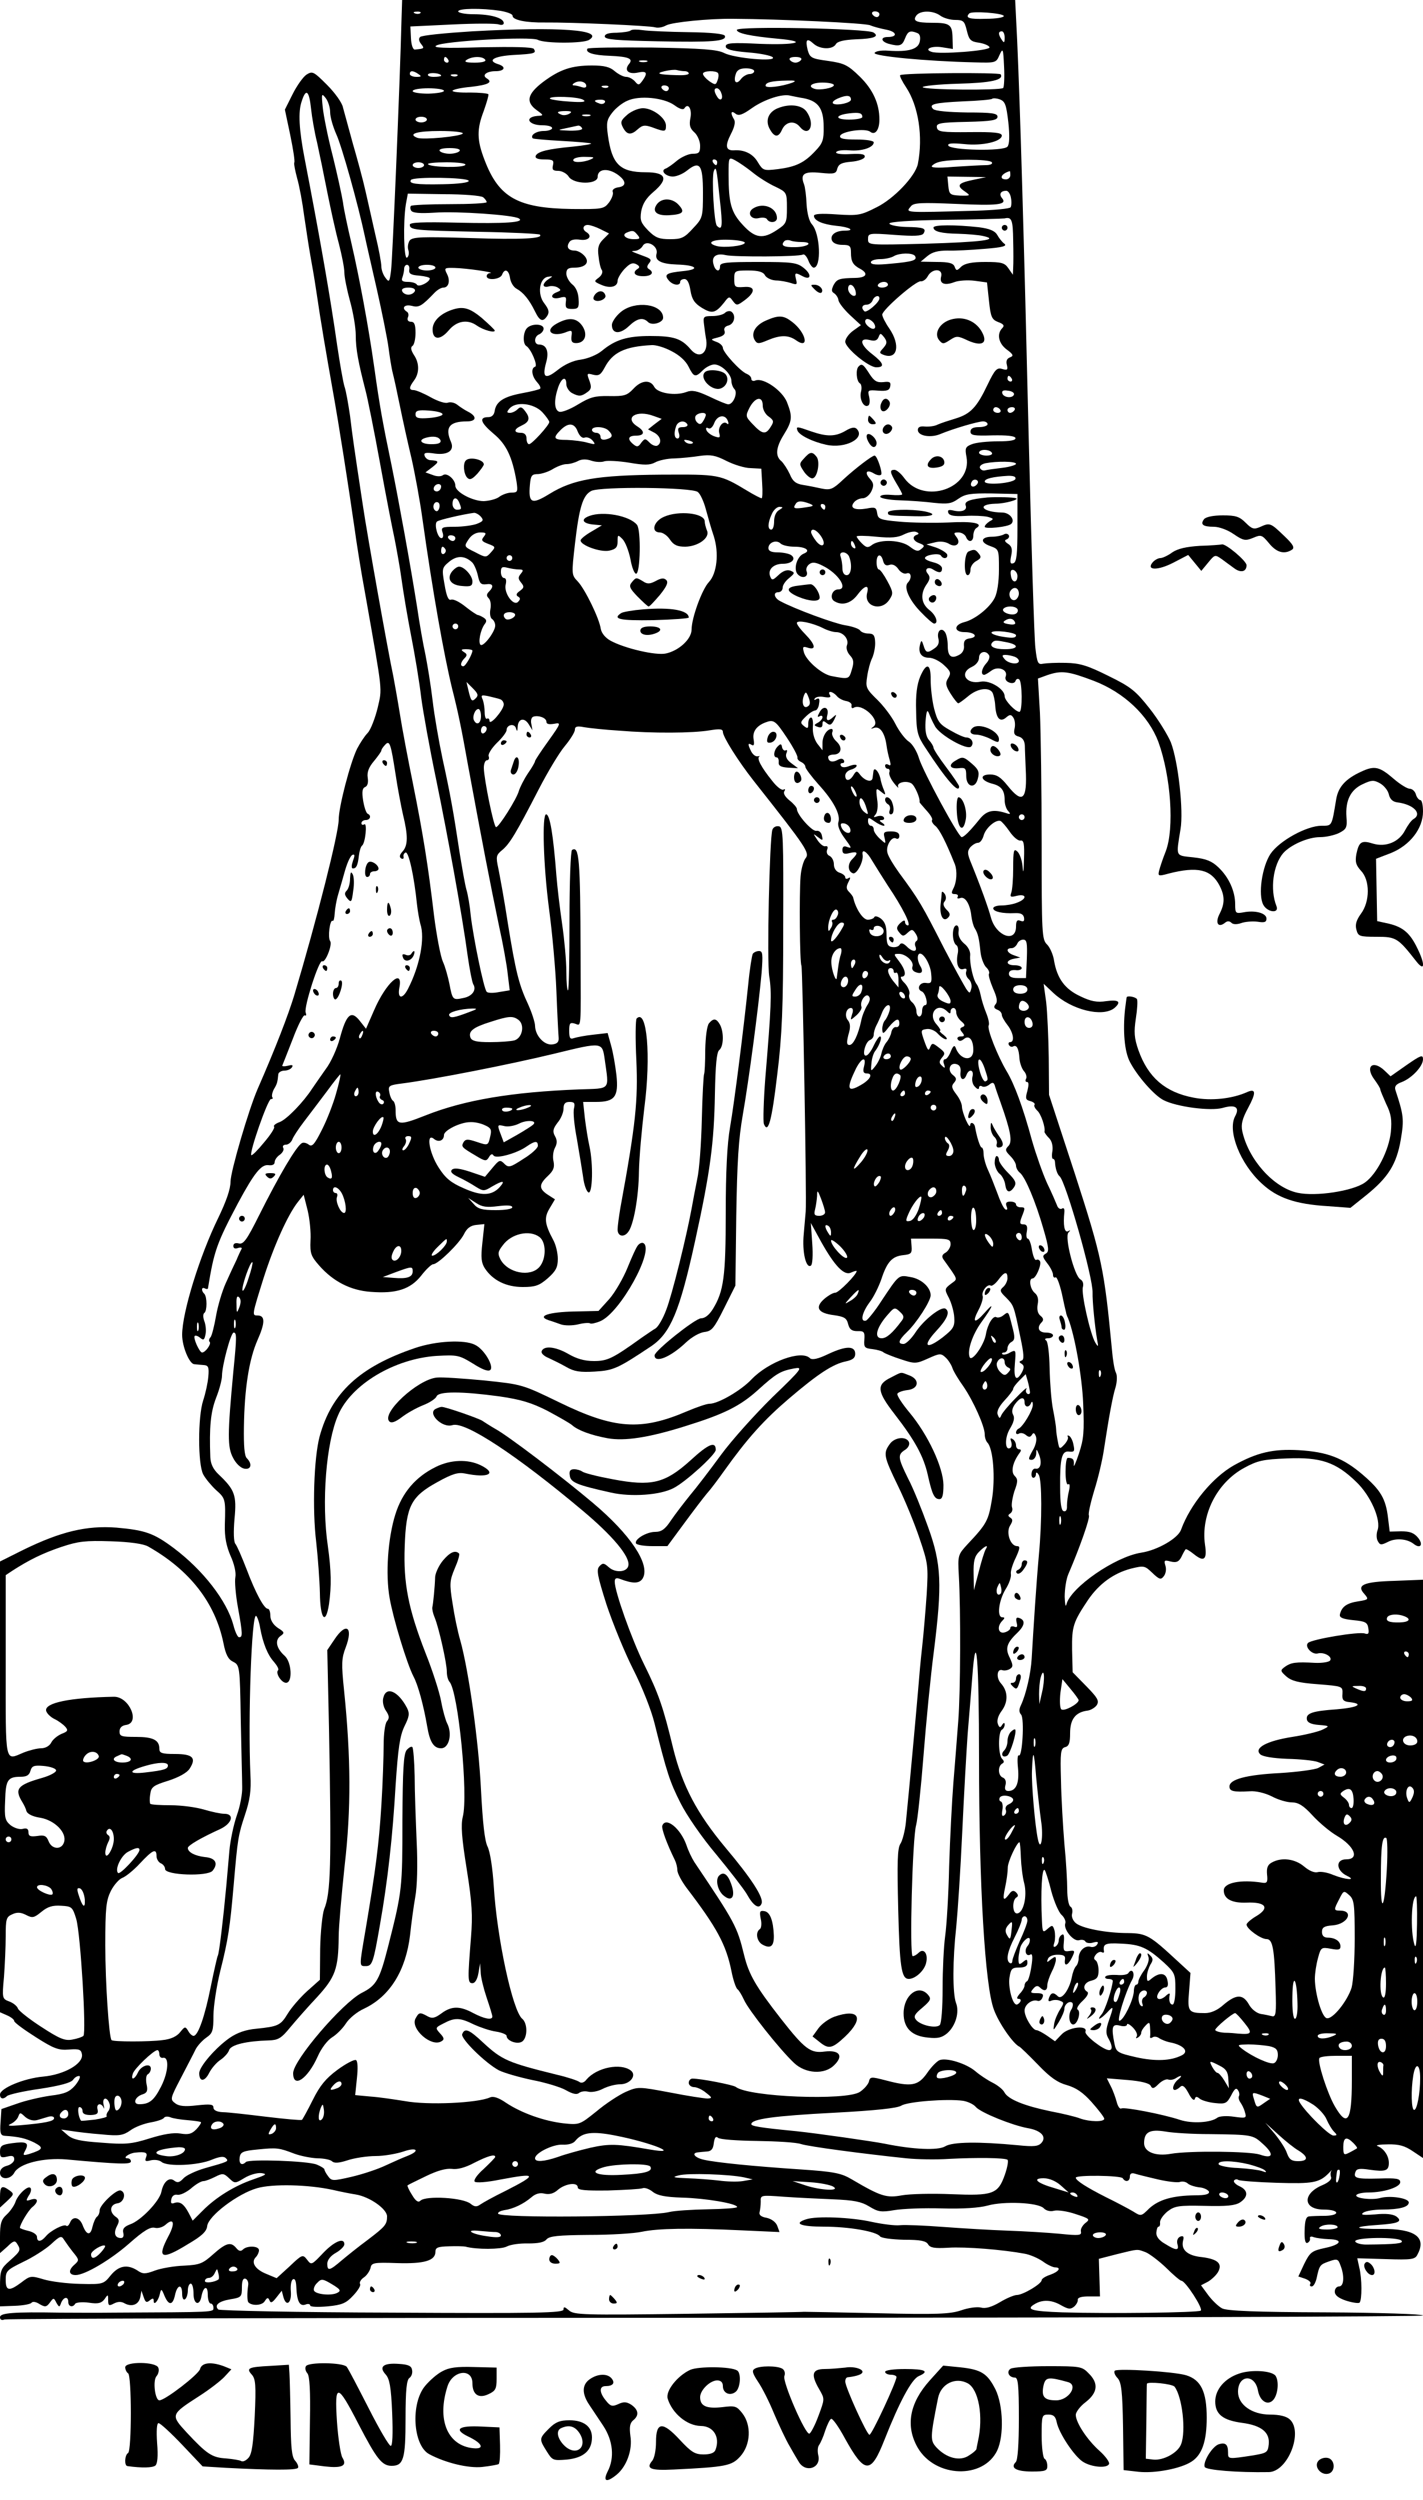
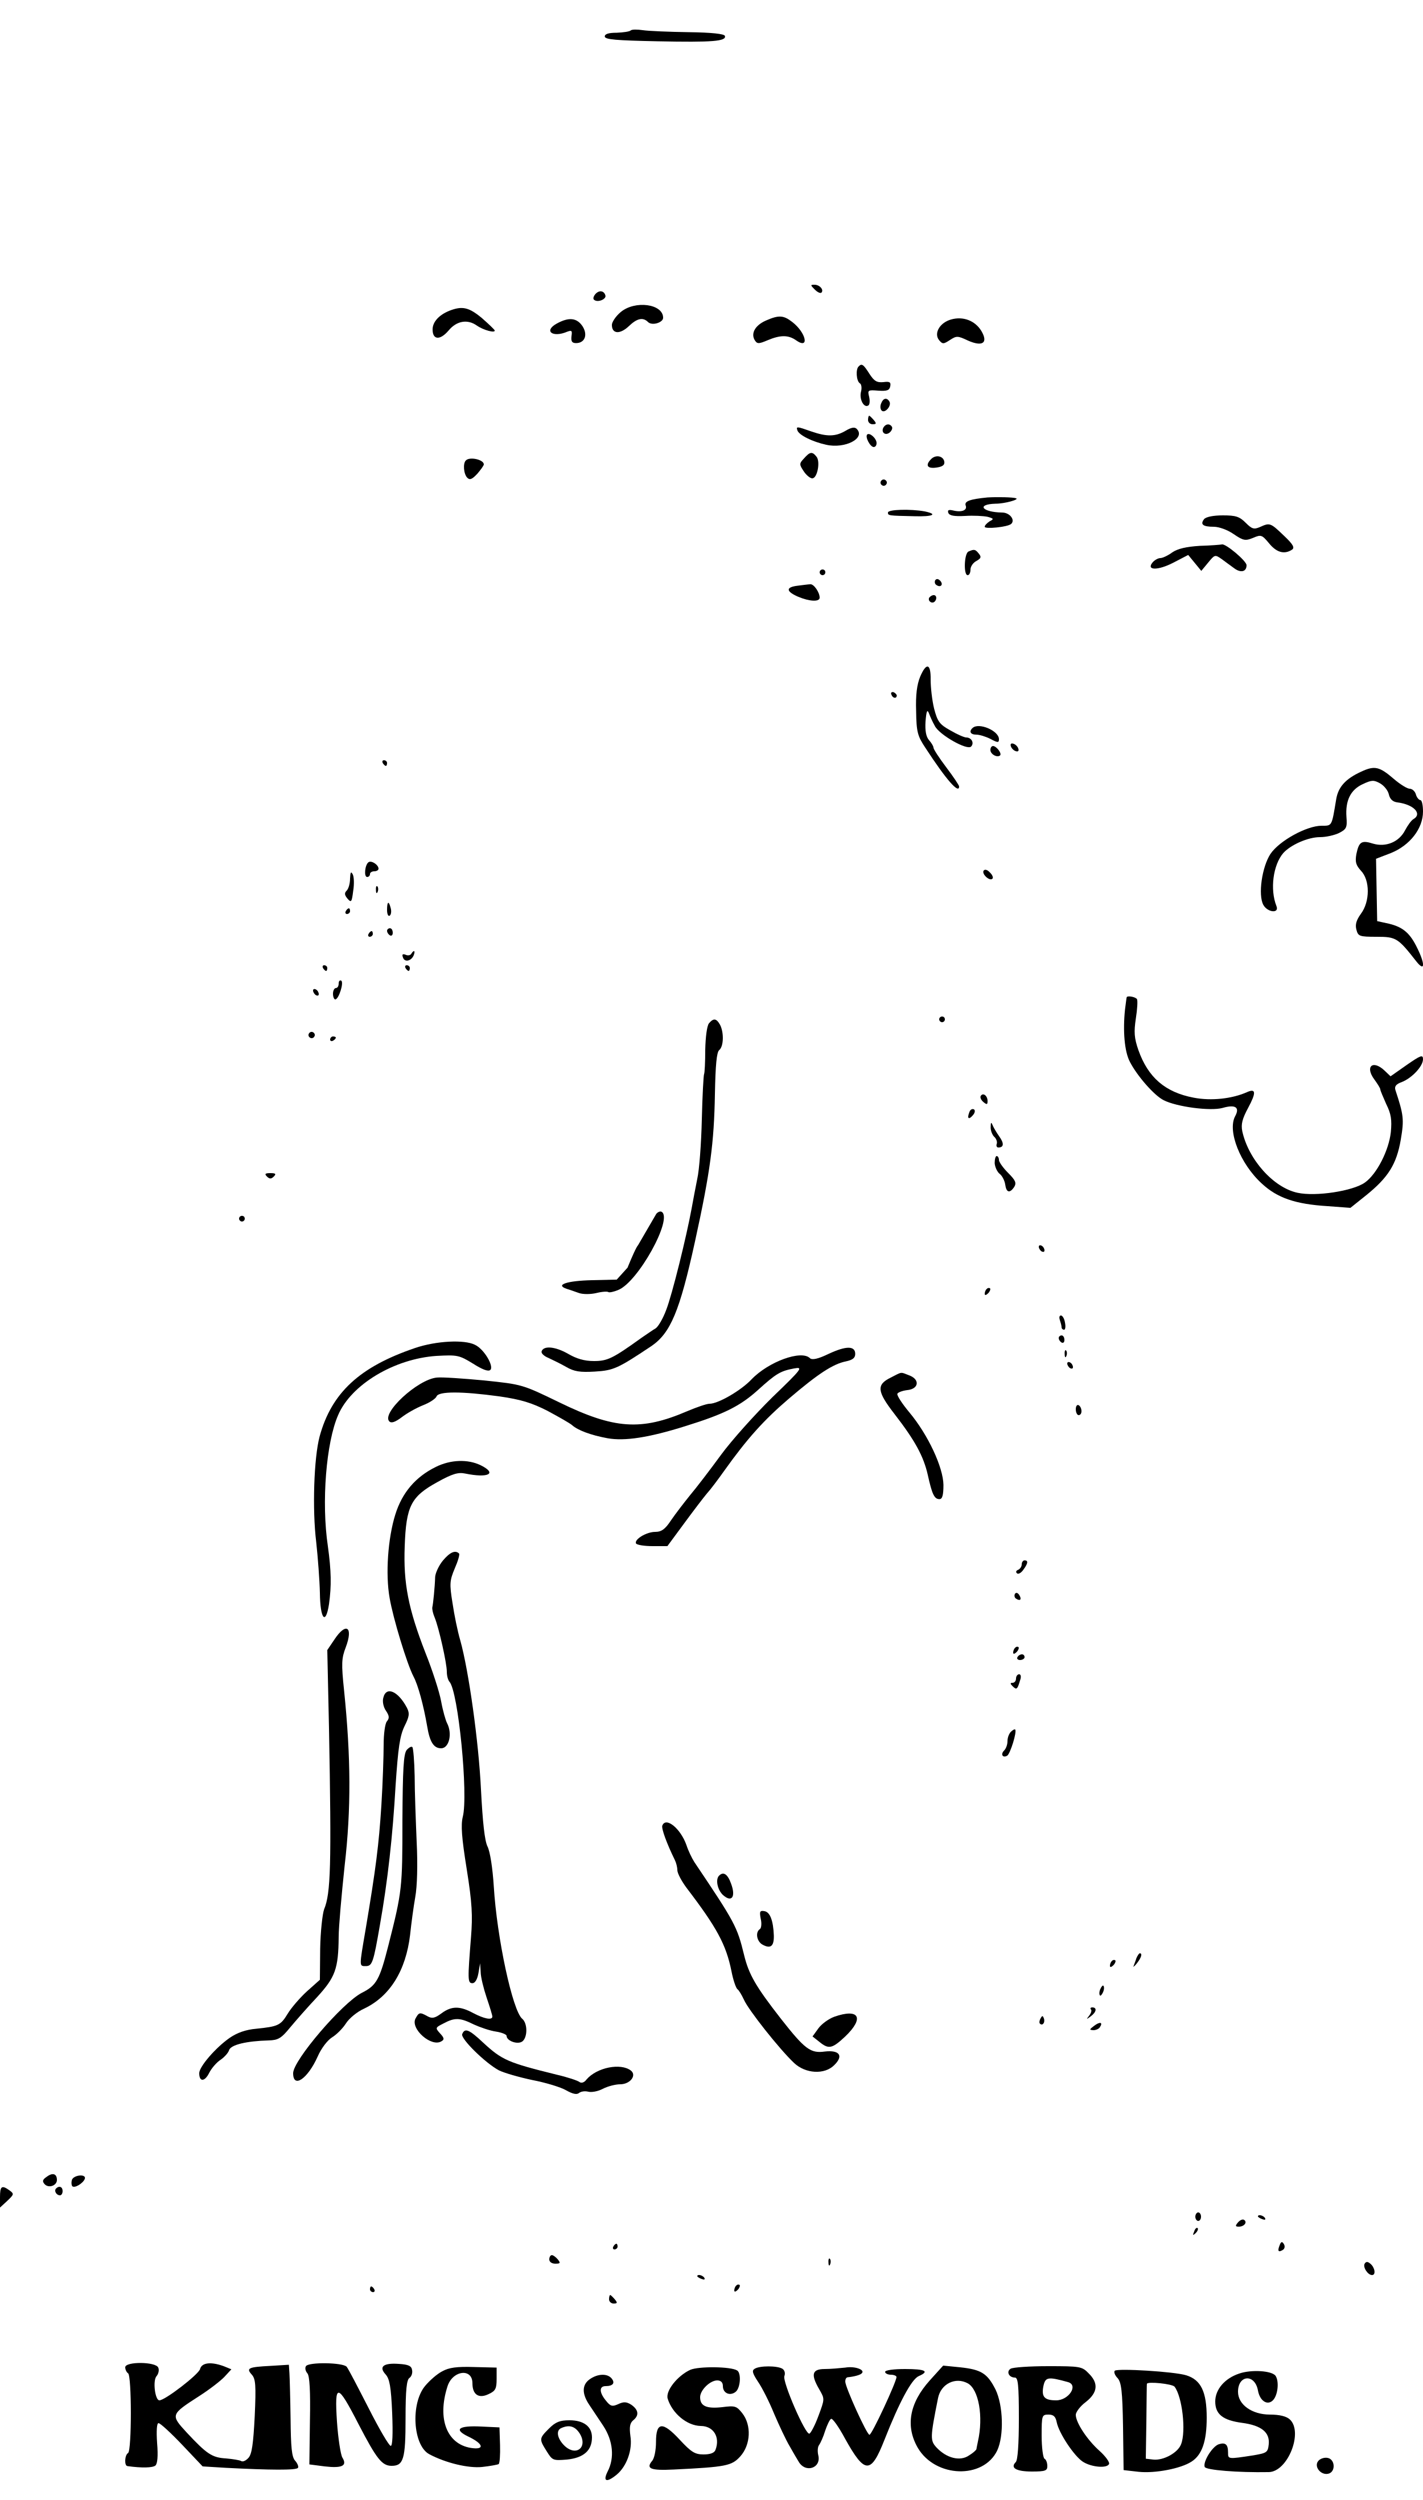
<svg xmlns="http://www.w3.org/2000/svg" version="1" width="666.667" height="1170.667" viewBox="0 0 500 878">
-   <path d="M141.1 6.2c-.6 23.7-3.2 85.1-3.7 88.8-.5 4.1-.7 4.3-2 2.5-.8-1-1.4-2.8-1.4-3.9 0-1.2-.9-6.2-2.1-11.1-1.1-5-2.7-11.9-3.5-15.5-.8-3.6-2.8-11-4.4-16.5-1.5-5.5-3.1-11.3-3.5-12.8-.3-1.6-2.8-5.1-5.6-7.9-4.7-4.7-5.1-4.9-7.2-3.6-1.2.8-3.4 3.9-4.9 6.9l-2.7 5.4 1.9 9c1 4.9 1.7 9.3 1.4 9.6-.2.4.3 2.8 1 5.5.8 2.7 1.9 8.7 2.5 13.4.7 4.7 1.6 10.7 2.1 13.5.5 2.7 1.5 8.4 2.1 12.5 1.6 11 3.5 22 5.8 35 2.3 12.8 5.5 33.5 7.6 48 .7 5.2 2.4 16 3.9 24 6.2 35.2 5.9 32.4 4.3 39.6-.9 3.6-2.4 7.6-3.5 8.8-1.1 1.1-2.7 3.6-3.7 5.5-2.4 4.8-6.5 20.5-6.5 25 0 4.7-7.6 34.8-15.6 61.6-2.2 7.2-6.6 18.6-12.9 33-3.2 7.4-9.5 29-9.5 32.5 0 2.6-1.5 6.9-4.4 12.9-6.4 13.1-12.6 33-12.6 40.9 0 4.1 2.5 10.1 4.2 10.3.7.1 2.2.2 3.3.3 1.7.1 2 .7 1.7 4.1-.2 2.2-1 5.9-1.8 8.3-1.9 5.7-1.9 22.4 0 26 .8 1.5 2.8 3.9 4.5 5.5 3.3 2.9 3.4 3.2 3.1 12.2-.1 4.3.5 7.4 2 10.9 1.3 2.8 2 5.9 1.7 7.5-.3 1.4.1 6.2.9 10.6 1.7 9.5 1.7 10.5.4 10.5-.5 0-1.4-1.9-2-4.3-2.3-8.5-10.6-19.2-20.8-26.9-7.2-5.4-10.2-6.4-20.3-7.3-10.5-.8-19.6 1.4-32.7 7.8L0 548.4v158.3l2.5 1.1c1.4.6 2.5 1.5 2.5 2s3.4 3 7.5 5.6c6.4 4.1 8.1 4.7 11.7 4.4 3.7-.3 4.3 0 4.6 1.7.5 3.3-6.2 7.1-13.6 7.8-6.8.6-15.2 4.1-15.2 6.3 0 1.6 1.2 1.8 2.5.5.6-.5 5.7-1.7 11.5-2.5 7.1-1.1 10.9-2.1 11.7-3.2.6-.9 1.6-1.4 2.2-1.3.5.2-.2 1.7-1.5 3.3-2 2.3-3.7 3-8.7 3.6-3.4.5-8.7 1.7-11.7 2.8l-5.5 1.9-.3 4.6c-.3 3.9 0 4.7 1.5 4.8 4.9.3 7.4.9 10.4 2.4 3.4 1.8 3.1 2.4-1.9 4-2.1.6-2.3.5-1.3-1.3 1.4-2.7.4-3.2-4.7-2.5-3.6.5-4.2.9-4.2 3 0 2 .4 2.2 2.5 1.7 1.9-.5 2.5-.2 2.5 1 0 .8-1.1 1.8-2.5 2.2-1.6.4-2.5 1.3-2.5 2.5 0 2.5 3.6 2.5 5 0 1.7-3.3 10.2-5.4 18.4-4.7 18.5 1.7 22.6 1.8 22.6.7 0-.6-.5-1.1-1.2-1.1-1.9 0 .5-1.8 2.7-2 3.7-.4 4.5 0 3.8 1.7-.5 1.3-.2 1.5 1.7 1 1.3-.3 3-.1 3.8.6 2.1 1.7 12.9 1.2 17.6-.8 2.7-1.1 4.2-1.3 4.9-.6 1.2 1.2 1.1 1.2-7.4 3.6-3.1.9-6.5 2.5-7.4 3.5-1.4 1.5-2.1 1.7-3.2.9-1.8-1.5-3.9.3-4.6 3.9-.7 3.3-7.2 10.1-11 11.4-2.1.8-2.7 1.6-2.4 2.9.3 1.2 0 1.9-.8 1.9-2.1 0-2.7-1.7-1.4-4.2.9-1.7.9-2.4-.5-3.3-2.3-1.7-2-4.3.7-4.7 2.3-.3 3.2-3.8 1.1-4.5-1.5-.5-7.4 5.1-7.4 7 0 .9-.4 1.8-.9 2.2-.5.3-1.2 1.9-1.6 3.5-.7 3.3-2.1 3.1-3.5-.6-1.1-2.8-3.5-3.2-4.4-.8-.4.9-.9 1.4-1.3 1.1-.7-.8-5.6 1.7-7.2 3.7-1.7 2-3.1 2.1-3.1.2 0-.8-1.3-1.7-3-2.1-1.7-.4-3-.9-3-1.1 0-1.2 3-6.2 4.4-7.3 2.3-1.9 2-3.4-.5-2.6-1.8.6-1.9.5-.8-1.4.8-1.1 1-2.3.6-2.7-.9-1-4.5 2.4-5.3 5-.4 1.1-1.7 3.1-3 4.3-2 1.8-2.4 3.2-2.4 7.9v5.7l2.6-2.3c2.1-2.1 2.7-2.2 3.4-1 1.4 2.2 1.3 2.5-2.5 5.9-3.3 2.9-3.5 3.4-3.5 9.6v6.5l5.3-.2c2.8-.1 5.5-.6 5.8-1.1.4-.5 1.6-.3 2.8.5 1.9 1.1 2.4 1.1 3.6-.5 1.3-1.8 1.4-1.8 2.3 0 1 1.7 1.1 1.7 1.7 0 .9-2.1 2.5-2.3 2.5-.2 0 1.6 1.6 2 2.4.6.3-.5 2.5-.7 4.8-.4 3.3.5 4.4.2 5.5-1.2 1.2-1.8 1.3-1.8 1.3.3 0 2 .3 2.1 2 1.2 1.4-.7 2.6-.8 3.9 0 2.6 1.3 4.9.3 5.4-2.3l.4-2.2.8 2.3c.6 1.8 1 2 2.1 1.1 1.1-.9 1.4-.8 1.4.2 0 1.8 1.7-.1 2.2-2.6.4-1.8.6-1.7 1.6.8 1.5 3.5 2.9 3.4 3.7-.3.8-3.7 2.5-4 2.5-.4 0 1.4.4 2.3 1 1.9.5-.3 1-1.7 1-3.1 0-1.3.5-2.4 1-2.4.6 0 1 1.6 1 3.6 0 3.8 2.2 4.4 2.8.8.7-3.5 2.2-3.9 2.2-.6 0 1.8.5 3.2 1 3.2.6 0 1 .7 1 1.5 0 1.6.7 1.5-35 1.7-6.3.1-14.9 0-19 0-16.2-.3-21 .1-21 1.6 0 .9.6 1.2 1.6.8.9-.3 113.4-.6 250-.6s248.4-.4 248.4-.8c0-.5-15.4-1-34.1-1.1-24.7-.1-34.8-.5-36.5-1.4-1.3-.7-3.5-2.8-4.9-4.7l-2.5-3.4 2.5-1.3c1.3-.8 2.9-2.3 3.5-3.4 1.6-2.9-.1-4.5-5.7-5.2-5.1-.5-7.4-2.6-6.6-5.8.4-1.4.1-1.8-1-1.4-.9.4-1.3 1.4-1 2.6.7 2.4-.4 2.4-4.4-.1-2.1-1.2-3.1-2.6-3-3.9.1-1.2.4-2.1.8-2.1s.6-.7.5-1.6c0-.9 1.2-2.6 2.7-3.8 2.5-1.9 4-2.1 13-1.9 7.6.2 10.7-.1 12.4-1.2 3-2 2.9-4.3-.2-5.7-1.3-.6-2.2-1.5-1.9-2 .3-.4 1-.6 1.5-.2.5.3 6.6.8 13.5 1 12.7.4 15 0 18.4-3.5.8-.9 1.2-1.2.8-.7-.3.4-.4 1.4-.1 2.2.3.8-.9 1.9-3 2.8-7.2 3-6.9 8.6.4 8.6 5.4 0 6.1 2 .7 2.2-2.4 0-5 .1-5.8.2-1.1.1-1.5 1.4-1.6 4.9-.1 3.2.2 4.7 1 4.4.6-.3 1-.9.9-1.5-.2-.7.4-.9 1.3-.5.9.3 3.2.6 5.3.7 5.2.1 4.4 1.9-1.4 3.1-4.6 1-5.2 1.5-7.2 5.5l-2.1 4.5 2.4.8c1.3.5 2.2 1.3 1.8 1.8-.3.5-.1.9.5.9s1.3-1.2 1.7-2.8c1-4.7 1.2-4.9 4.4-6 2.8-1 3.2-.9 4 1.4 1.5 3.8 1.2 7.4-.5 7.4-.8 0-1.5.8-1.5 1.8 0 1.3 1.3 2.3 4 3.2 2.2.7 4.3 1 4.7.7.9-.9.9-8.5-.1-12.4l-.7-3.2 10.1.3c8.9.3 10.2.1 11-1.5 3.4-6.2-.8-9.2-12.6-9.1-9.8.1-10.6-.8-1.3-1.4 7.3-.5 8.9-1.2 6.5-3-1.2-.8-3.7-1.1-7.4-.7-4.2.3-5.3.2-4.2-.6.8-.6 3.8-1.1 6.5-1.1 6.3 0 9.5-.9 9.5-2.5 0-1.5-6.4-2.5-9.9-1.6-3.1.9-9.2.1-8.5-1 .3-.5 2.2-.9 4.2-.9 5.5 0 11.2-1.9 11.2-3.6 0-1.3-1.4-1.5-7.5-1.3-7.9.2-9.1-.1-8.2-2.4.4-1.1 1.6-1.2 4.9-.7 5.6.8 6.8.4 6.8-2.4 0-2.5-1.8-5.1-4-5.9-.8-.3.8-.6 3.6-.6 3.9-.1 6 .5 8.8 2.4l3.6 2.4V554.8l-10 .4c-11 .3-13.5 1.5-10.6 4.6 1.6 1.9 1.5 2-2.2 2.6-4 .6-5.8 1.9-6.4 4.6-.2 1.1.9 1.6 4.7 2 4.3.4 5 .8 5.3 2.9.3 1.8 0 2.2-1.2 1.8-2-.8-18.7 2-20 3.3-1.3 1.3 1.4 4.2 3.4 3.7 2.2-.6 5.2 1.1 4.4 2.4-.3.6-2.7 1-5.3.9-6.8-.4-8.5-.1-10.5 1.3-1.8 1.3-1.8 1.5.3 3.4 1.8 1.6 4.2 2.3 11.1 2.8 8.8.7 8.8.7 8.7 3.4-.2 2.1.3 2.7 2.6 2.9 5.1.6 2.7 1.9-4.5 2.5-8.7.6-11 1.4-10.6 3.6.2 1.1 1.6 1.7 4.2 1.9 3.8.3 3.9.4 1.4 1.6-1.3.7-6.2 1.9-10.7 2.6-9 1.4-13.6 3.9-11.3 6.1.8.8 4.4 1.4 9.5 1.6 4.5.1 9.3.6 10.7 1.1l2.4.9-2.2 1.2c-1.2.6-7.2 1.4-13.4 1.8-11.9.6-17.8 2.2-17.8 4.7 0 1.7 1.3 2 7.1 1.7 2.1-.2 5.4.6 7.8 1.8 2.2 1.2 5.4 2.1 7 2.1 2.3 0 4.1 1.1 7.3 4.6 2.3 2.5 6.1 5.7 8.5 7.1 6.3 3.7 8.1 8.3 3.3 8.3-3.8 0-3.6 3.9.3 5.8 3.6 1.7-.5 1.4-4.8-.3-2-.9-4.5-1.3-5.5-1-1.1.3-2.9-.4-4.8-2-3.2-2.7-7.9-3.3-11.3-1.4-1.5.8-1.9 1.9-1.7 4.2.3 2.7 0 3.2-1.7 2.9-7.5-1.2-13.5 0-13.5 2.7 0 3 2.8 4.5 8 4.3 6.7-.3 8.3 1.8 3.5 4.7-1.9 1.1-3.5 2.5-3.5 3 0 1.5 5 5.1 7 5.1 2.2 0 2.8 3.3 3.2 17.5.3 8.5.1 9.9-1.2 9.6-.8-.2-2.6-.6-4-.8-1.5-.3-3.3-1.7-4.2-3.4-2.1-3.6-4.4-3.6-8.8.1-2.2 2-4.5 3-6.6 3-5.9 0-6.2-.5-5.6-7.6l.5-6.5-4.9-4.5c-9.4-8.7-10.6-9.4-17-9.5-7.7 0-16.5-1.7-18.5-3.6-.9-.8-1.5-2.2-1.2-3.2.3-1.1 0-2.2-.6-2.5-.6-.4-1.1-3-1.1-5.9 0-2.8-.4-10.1-1-16.1-.5-6.1-1.1-16.1-1.2-22.3-.3-10-.1-11.2 1.4-11.7 1.4-.3 1.8-1.5 1.8-4.9 0-4.8 1.8-7.3 5.9-7.9 1.3-.1 2.9-1.1 3.5-2 .9-1.5.2-2.6-3.7-6.6l-4.8-4.9-.2-7.9c-.1-8.3.4-9.7 5.6-17.5 3.9-5.7 9-9.4 15.1-11 4.5-1.1 4.8-1.1 7.5 1.5 2.4 2.3 3 2.5 4 1.2.7-.9 1-2.4.6-3.7-.6-1.9-.4-2.1 1.8-1.5 2.1.5 2.9.1 3.8-1.6.6-1.3 1.3-2.5 1.5-2.7.2-.2 1.5.6 3 1.8 3.5 2.8 4.6 1.8 3.8-3.4-1.5-10.5 4.2-21.8 13.8-27 4.6-2.5 6.6-3 15.1-3.3 11.7-.5 17.1 1.3 24.2 8.2 5.1 4.8 8.9 13.5 7.5 17.1-.4 1.2-.4 2.8.1 3.7.8 1.5 1.2 1.5 3.6.3 2.7-1.4 6.7-1.1 9 .7 2.4 1.9 3.5.3 1.6-2.1-1.5-1.8-2.9-2.3-6-2.3l-4 .1-.6-4.9c-.8-6.7-2.6-9.7-8.9-15.1-6.9-5.9-12.4-8-22.5-8.6-8.9-.5-14.6.8-22.7 5.3-7.5 4.2-15.4 13.8-18.6 22.6-1 3-8.2 7.2-14 8.1-9.2 1.4-24.9 12.3-26.3 18.2-.3 1.1-.5-.1-.6-2.7 0-2.6.5-6.2 1.3-8 4-9.3 7.7-19.8 7.2-20.6-.3-.5.6-4.5 1.9-8.8 1.4-4.4 2.9-10.9 3.4-14.4 1.7-11.1 3-18.4 4.1-21.9.5-1.8.6-4.1.1-5-.5-.9-1.1-4.5-1.4-8.1-2.7-28.4-3.5-32.3-12.9-61.4l-9.2-28.1-.1-13c-.1-7.2-.5-15.9-.9-19.5l-.9-6.5 3.4 3.2c6.4 6 17.3 8.7 21.5 5.3 2.5-2.2 1.5-3-2.9-2.4-3.2.5-5.4.1-9.1-1.7-5.4-2.5-8.1-6.2-9.2-12.3-.3-2.3-1.5-4.9-2.5-5.9-1.8-1.7-1.9-3.8-1.9-35.6 0-18.6-.3-39.2-.6-45.8l-.7-12 3.3-1.2c5-1.7 7.3-1.4 16.3 2 10.7 4.1 19.2 12.2 22.7 21.4 4.4 12.1 5.7 30.4 2.6 38.5-1 2.5-2 5.5-2.3 6.7-.5 2-.3 2.1 3.3 1.1 10.2-2.6 14.9-1.5 17.9 4.2 1.9 3.7 1.9 6.3 0 10-1.6 3.1-.5 5 1.9 3.1.8-.7 1.6-.7 2.3 0 .6.6 1.9.6 3.4.1 1.3-.5 3.9-.7 5.7-.5 2.5.4 3.2.2 3.2-1.1 0-1.9-4-3-8-2.2-2.8.5-3 .4-3-2.8 0-4.6-2.2-9.5-5.9-13-2.3-2.2-4.3-3-8.8-3.5-6.4-.7-6.1 0-4.5-9.9 1.1-6.5-.8-23.7-3.4-30.5-1.1-2.6-4.4-8-7.4-11.8-4.9-6.2-6.5-7.6-14.5-11.5-7.4-3.7-10.1-4.5-15-4.6-3.3-.1-6.9.1-8 .3-1.8.4-2.1-.3-2.7-5.6-.4-3.3-1.4-35.7-2.3-72-1.7-72.3-3.1-119.3-4.1-141.3L356.7 0H141.3l-.2 6.2zm34.7-2.4c2.3.4 4.3 1.1 4.3 1.7-.1 1.5 4.6 2.5 11.4 2.4 9-.1 36.8 1.1 38.7 1.7 1 .3 2.7 0 3.9-.7 2.1-1.1 15-2.4 23.4-2.3 16.6.1 46.9 1.5 48.3 2.3.9.4 3.4 1.1 5.5 1.5 3.8.7 4.3 2.6.6 2.6-2.6 0-2.4 1.6.4 2.4 3.8 1 4.7.7 5.7-1.9 1-2.6 1.8-2.9 4.3-1.9.9.3 1.2 1.4.9 2.9-.5 2.8-3.9 3.8-11.1 3.3-2.6-.2-4.5.2-4.8.8-.4 1.1 17.9 2.9 35 3.3 7.6.2 7.7.2 8.9-2.6 1.2-2.6 1.3-2.3 1.6 4.1.2 3.7 0 7.1-.3 7.5-1 .9-28 .7-28.3-.3-.1-.4 5.5-1 12.4-1.2 11.6-.3 16.2-1.3 15-3.3-.5-.7-34.6-.5-35.3.3-.3.2.7 2.2 2.1 4.3 4.3 6.5 6 17.3 4.1 26.9-.9 4.3-8.4 12.2-14.5 15.2-5.5 2.8-6.5 3-14 2.5-5.5-.4-8-.2-8 .5 0 1.7 3.1 3 7.8 3.5 4.6.4 6.9 1.7 3.1 1.7-3.3 0-5.3 1.5-4.6 3.4.4 1 1.8 1.6 3.7 1.6 2.6 0 3 .4 3 2.7 0 3.2.7 4.4 3.4 5.8 2.8 1.6 2 3-1.7 3.1-5.9.1-6.6.4-7.8 2.5-.8 1.7-.8 2.3.2 2.9.7.5 1.4 1.5 1.5 2.4.1.9 1.9 3.2 4 5.2l3.9 3.6-2.8 2c-1.5 1.1-2.7 2.8-2.7 3.8 0 2.2 8.2 9 10.9 9 3.1 0 2.6-1.5-1.4-4.6-4.2-3.2-4.8-5.9-1-5 1.9.5 2.7.2 3.2-1 .6-1.5.7-1.5 2 .1 1.1 1.6 1 2.1-.3 3.7-1.5 1.6-1.5 1.8 0 2.4 4.9 1.9 6.1-3.3 2.1-9.2-1.4-2-2.5-4.2-2.5-4.9 0-1.7 11.9-12 13.5-11.7.8.1 1.9-.7 2.5-1.8 1.5-2.8 5.4-2.8 4.7.1-.7 2.5 1.1 3.3 4.6 2 1.5-.6 4.7-.8 7.1-.5l4.4.6.7 6.5c.6 5.7 1 6.5 3.2 7.4 2 .7 2.3 1.3 1.5 2.1-2.1 2.1-1.3 5.5 1.6 7.6 2.3 1.7 2.4 2.2 1.1 2.7-1.1.4-1.5 1.3-1.1 2.7.4 1.7.1 1.9-1.6 1.4-1.9-.6-2.6.1-5.2 5.5-3.8 8-6 10.3-11.3 11.9-2.3.7-5.1 1.6-6.2 2.1-1.1.6-3.1.8-4.5.7-1.7-.2-2.5.2-2.5 1.2 0 2.1 4.5 2.9 8 1.4 4.3-1.8 13.1-4.4 14.9-4.4.9 0 1.6.4 1.6 1 0 .5-1.3 1-3 1-2.1 0-3 .5-3 1.6 0 1.3 1.3 1.5 7.7 1.3 5.1-.1 7.8.2 8.1.9.2.8-1.7 1.2-6.2 1.2-3.5 0-7.6.4-9.1 1-2.3.9-2.5 1.4-1.9 4.5 2 11-14.9 16.8-21.8 7.5-1.2-1.7-2.8-3-3.5-3-1.8 0-1.6.9.7 4.8 1.1 1.8 2 3.5 2 3.8 0 .3-1.8.4-4 .2-2.3-.2-3.8.1-3.7.7.1.5 3.1 1.1 6.7 1.2 3.6.1 9.1.5 12.2.9 4.8.5 6.1.3 8.5-1.4 2.4-1.7 4.3-2 11.8-1.9l9 .2v11.9c0 9.3-.3 12-1.4 12.4-1.1.4-1.3-.2-.8-2.6.5-2.3.2-3.4-1.1-4.2-1.2-.8-1.4-1.3-.4-1.6.6-.3 1-1 .6-1.5-.3-.5-1.1-.6-1.7-.2-.7.4-2.5.8-4.1.8-4 0-4.4 2-.6 3.3 3 1.1 3 1.2 3 8.2 0 4.4-.6 8.2-1.5 10-1.8 3.5-7 7.6-10.7 8.5-3.8 1-3.6 3.5.1 3.5 3.6 0 5 1.7 1.9 2.2-1.7.2-2.2.9-2.1 2.5.2 1.4-.5 2.7-1.7 3.3-2.8 1.5-4 .5-4-3.3 0-1.8-.4-3.8-.9-4.6-1.3-2-3-.5-2.4 2.1.4 1.4 0 2.6-1.2 3.4-2.6 1.9-3.2 1.8-4-.9-.6-1.9-.8-2-1.2-.4-.8 2.9.4 4.7 3.1 4.7 1.4 0 3.7 1.1 5.3 2.6 2.4 2.2 2.5 2.8 1.5 4.5-1.1 1.7-1 2.6.8 5.5 1.2 1.9 2.4 3.4 2.7 3.4.3 0 1.8-1.1 3.5-2.5 3.2-2.7 7.2-3.3 8.5-1.3.4.7.9 2.8 1 4.7.3 4.4 1.7 5.9 3.8 4.1 1.4-1.2 1.8-1.1 2.6.1.5.8.7 2.4.4 3.7-.4 1.8-.1 2.5 1.5 2.9 1.3.4 2 1.4 2.1 3.2 0 1.4.2 5.1.3 8.1.6 10.9-1.1 12.5-6.3 6-2.5-3.1-3.9-4-6.2-4-3.8 0-3.4 2.1.6 3.2 3.3.8 4.5 2.3 4.5 5.8 0 1.5.6 3.2 1.3 3.9 1 1.1.7 1.2-1.3.5-4.1-1.2-6.4-.7-8.8 2.3-3.4 4.2-5.5 6.3-6.3 6.3-1.1 0-13.6-23.1-15-27.7-.7-2.4-2.3-5-3.5-5.8-1.3-.8-3.5-3.7-4.8-6.3-1.3-2.6-4.3-6.5-6.5-8.6-3.8-3.7-4-4.3-3.4-8 .3-2.3 1.1-5.2 1.8-6.6.6-1.4 1.1-3.9 1-5.5-.1-2.4-.6-3-2.4-3-1.2 0-2.5-.5-2.9-1.1-.4-.6-2.7-1.4-5.2-1.8-3.8-.6-17.7-5.7-22.9-8.5-2.1-1.1-2.5-3.1-.7-3.1.9 0 1.6-.7 1.6-1.6 0-.9 1-2.4 2.3-3.4 2-1.7 2.1-1.9.4-2.6-1.2-.4-2.6.1-4.1 1.5-2.1 2-2.4 2-3 .5-.9-2.4 1.2-4.4 4.5-4.4 3.2 0 4.8-1.8 2.8-3.1-.8-.5-2.9-.9-4.6-.9-2.3 0-3.3-.5-3.3-1.5 0-2 2.8-3.1 4.3-1.6.6.6 2.8 1.1 4.8 1.1 4 0 5.9 1.4 3.4 2.4-2.5.9-3.9 5.7-2.1 7.4 1.6 1.6 3.8.8 3-1.2-.3-.7.1-1.8.9-2.4 1.1-.9 2.2-.8 4.8.5 5.5 2.7 9.1 8.3 5.4 8.3-2.1 0-3.1 3-1.4 4.1 2.7 1.7 5.8.9 8.1-2.1 2.6-3.5 4.3-3.9 3.5-.8-1.3 4.8 5 6.7 7.8 2.4 1.4-2.1 1.4-2.6-.7-6.5-1.2-2.2-2.5-4.1-3-4.1-.4 0-.8-1.1-.8-2.5 0-3 1.6-3.3 2.3-.5.4 1.4 1 1.8 2.2 1.4 1-.4 2.2.1 3.1 1.4.8 1.2 2.1 1.9 2.9 1.6 1.7-.7 2 1.7.5 3.2-1.6 1.6.5 6.3 4.8 10.6 2 2.1 4 3.8 4.4 3.8 1.7 0 .7-3-1.7-4.8-2.9-2.3-3.2-5.7-.9-9 1.2-1.7 1.3-2.6.4-3.7-1.4-1.6.1-2.7 2-1.4 2.1 1.3 3 1.1 3-.5 0-.8-1.3-1.7-3-2.1-1.6-.4-3-1-3-1.5 0-1.1 4.9-1.9 5.6-.9.8 1.4 2.6 1.1 2.2-.4-.3-.6-2-1.7-3.9-2.4l-3.4-1.1 2.9-.7c1.8-.5 3.6-.3 4.9.4 2.6 1.7 4.6-.1 2.7-2.4-1-1.3-.9-1.5.8-1.5 1.1 0 2.2.7 2.6 1.5.8 2.2 2.6 1.9 2.6-.4 0-1.1.5-2.3 1-2.6 2.8-1.7-1-2.5-9.8-2-5.3.2-13.1.1-17.2-.3-6.8-.6-7.5-.9-7.8-3-.3-2-.7-2.2-3.7-1.6-4.2.7-6.1-.2-4.4-2.2.6-.8 2-1.4 3-1.4 1.1 0 2.4-1.1 3.1-2.5.9-2 .8-2.8-.5-4.3-2.1-2.3-1.2-3.5 1.4-1.9 1 .6 2.1.8 2.5.4.6-.6-1.4-6.7-2.3-6.7-.9 0-7 4.7-11 8.4-3.6 3.4-4.5 3.8-7.5 3.2-1.8-.4-4.8-1-6.7-1.3-2.5-.4-3.6-1.3-4.6-3.8-.8-1.7-2.1-3.7-2.9-4.5-2.3-1.8-2-4.9.9-9.5 2.9-4.7 3-6.2 1-11.3-1.7-4.1-8.2-8.6-11-7.6-.8.4-1.5.1-1.5-.5 0-.7-.7-1.4-1.6-1.8-2.2-.8-8.3-7.5-8.4-9.1 0-.7-1-1.7-2.2-2.1-2.3-.9-2.2-.9.5-1.6 1.9-.5 2.6-1.2 2.3-2.2-.4-.9.1-1.7 1.4-2 2.1-.6 2.7-3.7.9-4.9-.6-.3-1.6-.1-2.2.5-.6.6-2.6 1.1-4.4 1.1-3.2 0-3.3.2-2.9 3.2.2 1.8.5 3.7.6 4.3 1.2 5.4-2.2 8-5.4 4.1-3.2-3.7-5.8-4.6-14.1-4.6-8.1 0-12.3 1.3-17 5.2-1.7 1.4-4.8 2.7-7.4 3.1-2.7.3-5.7 1.7-8.1 3.6-4.4 3.5-5.6 2.8-4.1-2.6 1.1-3.9.1-6.3-2.5-6.3-1.9 0-1.8-2.9.1-3.6.8-.4 1.5-1.2 1.5-2 0-1.7-4.1-1.9-5.8-.2-1.4 1.4-1.6 5.4-.3 6.3 1.7 1 4.2 7 3.1 7.3-1.5.5-1.2 3.3.7 5.4.9 1 1.4 2 1.1 2.3-.3.3-3.1 1-6.4 1.6-6.4 1.2-9.1 2.9-9.6 6.3-.2 1.3-1 2.1-2.2 2.1-3.4 0-2.8 1.9 1.8 5.8 4.5 3.7 6.6 8.1 8.1 16.9.5 3.5.4 3.8-1.8 3.8-1.3 0-3.2.7-4.3 1.5-1 .8-3.5 1.4-5.4 1.5-4 0-10-3.2-10-5.4s-3-4.8-4.4-3.7c-.7.5-2.1.5-3.6-.1l-2.5-.9 2.5-1.9c2.4-1.9 2.3-2.2-.9-2.4-.8-.1-1.6-.7-1.9-1.5-.4-1.1.4-1.3 3.6-.8 4.6.6 6.9-1.1 5.7-4-2.3-5.2-.6-7.3 5.5-7.3 3.5 0 3.7-1.8.3-3.5-1.2-.6-2.8-1.7-3.7-2.4-.9-.7-2.3-1-3.2-.7-.9.4-3.6-.5-6.1-1.9-2.5-1.4-5.2-2.5-5.9-2.5-1.8 0-1.7-1 .1-3.4 1.9-2.6 1.9-6.1-.1-9-1-1.6-1.2-2.6-.5-3.1.6-.3 1.1-2.4 1.1-4.6 0-2.9-.4-3.9-1.6-3.9-1 0-1.4-.6-1.1-1.5.4-.8.2-1.7-.3-2-2.1-1.3-.9-2.7 1.6-2.1 2.6.7 3.5.2 8.2-4.7.9-.9 2.2-1.7 3-1.7 1.9 0 2.5-2.5 1.2-4.9-1-2-.8-2.1 2.7-2 4.2.1 14.5 1.6 12.6 1.8-.7 0-1.3.5-1.3 1.1 0 1.6 4.7 1.2 5.4-.5.9-2.4 2.4-1.7 2.8 1.1.2 1.5 1.2 3.2 2.3 3.8 2.4 1.3 4.5 3.9 6.5 8 1.7 3.5 2.8 3.8 4.3 1.5.8-1.3.5-2.3-1-4.3-2.6-3.2-1.8-8.9 1.2-9.4 1.8-.3 1.9-.2.3.8-1 .6-1.8 1.6-1.8 2.1 0 .6.8.8 1.8.5.9-.3 2.4-.1 3.2.4 1.2.8 1.2 1-.3 1.6-2.7 1-2 2.7.9 2 2.2-.6 2.5-.4 2.2 1.6-.2 1.9.2 2.3 2.2 2.3 2.2 0 2.5-.4 2.3-3.5-.1-2.1-.9-4.1-2.2-5.1-1.2-1-2.1-2.7-2.1-3.8 0-1.6.6-2.1 2.8-2.1 4 0 5.6-1.9 3.5-4.2-.9-1-2.4-1.8-3.4-1.8-2.2 0-3-1.2-1.9-2.9.5-.9 1.9-1.2 3.9-.9 3 .4 4.4-1.3 2.1-2.7-1.5-.9-1.2-2.5.5-2.5.9 0 2.9.7 4.5 1.5l3 1.5-2.1 2.1c-1.6 1.6-2 3-1.6 5.8.2 2.1.7 4.4 1.2 5 .4.7-.1 1.8-1.1 2.6-1.8 1.3-1.7 1.4.8 2.5 3.1 1.4 5.8.8 5.8-1.4 0-.8 1.1-2.7 2.4-4.1 1.9-2 2.9-2.4 4.2-1.7 1.1.6 1.3 1.1.5 1.6C222 95.7 223 97 226 97s4-1.3 2-2.5c-.8-.5-.7-1.1.1-2.1.9-1.1.6-1.5-1.2-2.2-5.6-2.1-5.5-2-3.7-2.1.9-.1 2.1-.8 2.6-1.7 1.3-2.4 5.6 0 4.9 2.7-.7 2.4 1.5 3.6 7.1 3.8 6.9.2 8.4 1.7 2.3 2.3-6 .6-6.9 1.2-5.1 3.3 1.4 1.7 4 2 4 .5 0-.6.7-1 1.5-1 1 0 1.7 1.4 2.1 4 .5 3.1 1.4 4.5 4 6.1 3.6 2.2 4.8 1.9 7.8-1.8 1.7-2.3 1.9-2.3 3.1-.6 1.3 1.7 1.5 1.7 4.2-.3 3.9-2.9 3.7-5-.4-4.6-3.1.2-3.3 0-3.3-2.8 0-2.9.1-3 5-3 3.5 0 5.2.5 5.8 1.7.5.9 2.2 1.7 3.8 1.8 1.6 0 4 .5 5.3.9 2.1.7 2.3.6 1.8-1.3-.6-2.4-.3-2.5 2.3-1.1 3 1.6 3.3-.6.4-2.9-2.4-1.9-4-2.1-16-2.1-11.2 0-13.4.2-13.4 1.5 0 2.3-1.7 1.8-2.3-.7-.8-2.7 1-4 4.3-3.2 3.1.7 25.8.6 27.1-.2.5-.3 1.3.6 1.9 2 .5 1.4 1.4 2.6 1.9 2.6 2.8 0 2.3-12-.6-15.2-1-1.1-1.7-3.9-1.9-7.1-.1-2.8-.5-6-.9-7-1.4-3.6 0-4.6 5.8-4 4.9.5 5.5.3 5.9-1.5.5-1.6 1.5-2.1 4.9-2.4 2.4-.2 4.4-.9 4.7-1.6.3-1-.8-1.3-4.9-1.1-3.1.2-5.3-.1-5.1-.6.1-.6 2.2-.9 4.6-.7 4.4.4 8.6-1 8.6-2.8 0-.6-2.7-1-6.1-1-4.4 0-6-.3-5.7-1.3.6-1.6 8.9-2.8 10.6-1.4 1.7 1.3 3.2-.7 3.2-4.3 0-5.6-2.3-10.6-6.9-15.1-4.2-4.1-5.5-4.7-11.1-5.5-5.9-.8-6.4-1.1-7.2-3.8-.9-3.7-.3-4.4 2-2.3 2.3 2.1 6.8 2.2 7.9.2.6-1 2.9-1.5 7.1-1.7 6.3-.2 8.3-1 6.1-2.4-2.4-1.4-47.9-2.3-48-.9 0 1.2 4.8 2.2 14.4 3.1 11.2 1 6.5 2.3-6.3 1.8-10-.5-12-.3-12 .9 0 1 2 1.6 7.7 2.1 4.2.3 8.2 1.1 8.8 1.7 1.6 1.7-13.4.4-17.1-1.5-2.4-1.2-7.5-1.6-25.3-1.9-12.2-.1-22.4 0-22.7.4-.8 1.4 2.1 2.3 7.8 2.5 6.8.3 8.4 1 6.8 2.9-1.8 2.2-.2 3.7 3.1 3 3.2-.7 3.6.1 1.6 2.9-1.2 1.6-1.4 1.6-2.6.2-.8-.9-2.1-1.6-3.1-1.6-.9 0-2.7-.9-4-2-1.7-1.5-3.7-2-8-2-7.2 0-11.3 1.4-17.2 5.8-5.5 4.2-6.2 7-2.2 9.9 2.5 1.8 2.5 1.9.3 2-4.8.4-3.3 3.3 1.7 3.3 1.9 0 3.4.4 3.4 1 0 .5-1.3 1-2.9 1-2.7 0-4.9 1.5-3.9 2.6.3.2 4.9.6 10.3.9 5.4.3 10 .7 10.2.9.3.2-2.6.7-6.4 1.1-8.7.8-12.5 1.7-13.1 3.3-.2.8.8 1.2 3.1 1.2 3 0 3.4.3 3 2-.4 1.6 0 2 1.8 2 1.3 0 3 .9 3.7 2 1.7 2.8 10.2 2.9 10.2.1 0-2.7 3.3-3.2 6.7-1 3.4 2.3 3.6 4.3.5 4.7-1.4.2-2.2.9-1.9 1.6.3.7-.3 2.3-1.3 3.7-1.8 2.3-2.3 2.4-13.2 2.3-18.8-.3-25.5-4-30.5-17.1-2.8-7.2-2.8-10.9-.3-17.4 1-2.9 1.8-5.5 1.6-5.8-.2-.3-3.2-.6-6.5-.6-3.4.1-6.1-.2-6.1-.6 0-.4 2.9-1.1 6.5-1.4 6.1-.7 7.8-1.6 5.5-3-1.8-1.1 0-2.5 3.1-2.5 3.3 0 3.9-1.6.8-2.5-3.9-1.3-1.2-2.8 5.6-3.2 7.4-.4 8-.6 7.1-2.1-.4-.7-7.3-.8-18.4-.6-13.4.4-17.3.2-15.9-.6 2.5-1.6 33.2-3.3 35.7-2 2.4 1.3 16 1.3 18 0 5.6-3.5-10.4-4.7-41-3-9.6.6-17.8 1.4-18.4 2-.6.6-.4 1.5.4 2.5 1.2 1.5 1.1 1.6-2.2 1.9-.7.1-1.3-1.6-1.4-4l-.2-4.1 14.7-.7c8.1-.4 15.5-.4 16.4 0 1 .3 1.7.1 1.7-.5 0-1.8-4.6-3.1-10.6-3.1-3 0-5.4-.5-5.4-1 0-1.1 8.2-1.2 14.8-.2zm-28.1.8c-.3.3-1.2.4-1.9.1-.8-.3-.5-.6.6-.6 1.1-.1 1.7.2 1.3.5zM309 5c0 .5-.4 1-.9 1-.6 0-1.3-.5-1.6-1-.3-.6.1-1 .9-1 .9 0 1.6.4 1.6 1zm21.4.5c1.1.8 3.4 1.5 5.2 1.5 2.9 0 3.3.4 4.1 3.7.8 3.3 1.3 3.9 4.3 4.3 1.8.3 3.5 1 3.7 1.6.4 1.2-17.8 2.6-20.4 1.6-2.8-.9.1-2.2 3.7-1.6l3.8.6-.1-3.8c-.1-4.8-.9-5.4-7.3-5.4-5.6 0-6.9-.7-5.3-2.7 1.5-1.7 5.9-1.6 8.3.2zm22.3.1c.2.5-2.6 1-6.2 1-6 .2-7.5-.3-5.9-1.9 1-.9 11.8-.1 12.1.9zm.3 7.6c0 1.9-.2 2-1 .8-1.3-1.9-1.3-3 0-3 .6 0 1 1 1 2.2zM157.5 21c.3.5.1 1-.4 1-.6 0-1.1-.5-1.1-1 0-.6.2-1 .4-1 .3 0 .8.4 1.1 1zm13 0c.4.6-1.1 1-3.7 1-3.1 0-3.9-.3-2.8-1 2-1.3 5.7-1.3 6.5 0zm111 0c-.3.5-1.2 1-2 1s-1.7-.5-2-1c-.4-.6.5-1 2-1s2.4.4 2 1zm-54.2.7c-.7.2-1.9.2-2.5 0-.7-.3-.2-.5 1.2-.5s1.9.2 1.3.5zm13.3 3.3c.8 0 1.4.4 1.4.8 0 .5-1.9.7-4.2.6-6.6-.2-7.6-.6-4.3-1.4 1.7-.4 3.6-.6 4.3-.4.8.2 2 .4 2.8.4zm24.4 0c0 .5-.7 1-1.6 1-.9 0-2.3.8-3 1.7-1.6 2.2-2.8 1.2-1.9-1.6.4-1.5 1.5-2.1 3.6-2.1 1.6 0 2.9.4 2.9 1zm-118 1c1.2.8 1.1 1-.7 1-1.3 0-2.3-.5-2.3-1 0-1.3 1.1-1.3 3 0zm8 .6c0 .2-1.2.4-2.6.4-1.4 0-2.3-.4-2-.9.6-.8 4.6-.4 4.6.5zm97.3-.9c.3.5.2 1.6-.2 2.6-.6 1.6-.8 1.6-2.9.2-1.2-.9-2.2-2-2.2-2.6 0-1.1 4.7-1.2 5.3-.2zm-91.6.9c-.3.3-1.2.4-1.9.1-.8-.3-.5-.6.6-.6 1.1-.1 1.7.2 1.3.5zm45.3 3.6c0 .6-.7.7-1.6.4-.9-.3-2.1-.6-2.7-.6-.7 0-.7-.4.2-.9 1.6-1 4.1-.4 4.1 1.1zm72.5-1.2c-3.8 1.4-9.5 2.1-9.5 1.1 0-1.2 2.2-1.7 7.5-1.8 2.9-.1 3.4.1 2 .7zm14.5.9c0 1-5 1.9-6.8 1.3-2.7-.9-.9-2.2 2.8-2.2 2.2 0 4 .4 4 .9zm-79.3.7c-.3.3-1.2.4-1.9.1-.8-.3-.5-.6.6-.6 1.1-.1 1.7.2 1.3.5zm21.3.4c0 .5-.4 1-.9 1-.6 0-1.3-.5-1.6-1-.3-.6.1-1 .9-1 .9 0 1.6.4 1.6 1zm-79 .9c0 .5-2.5.9-5.5 1-3 0-5.5-.4-5.5-.9 0-.6 2.5-1 5.5-1s5.5.4 5.5.9zm97.4.7c.9 2.2-.3 3.2-1.4 1.4-1.2-1.9-1.2-3-.1-3 .5 0 1.2.7 1.5 1.6zm-144.1 5.6c.3 2.9 1.2 8.2 2.1 11.8.8 3.6 2.4 11.4 3.6 17.5 1.2 6 3 14.2 4.1 18.2 1 3.9 1.9 8.4 1.9 10 0 1.6.9 6.1 2 10.1 1.1 3.9 2 9.3 2 11.9 0 4.9.9 9.6 3.4 19.3.8 3 3.1 14.5 5.1 25.5 2 11 4.3 22.9 5.1 26.5.7 3.6 1.9 10.1 2.5 14.5.6 4.4 2.1 13.4 3.4 20 1.3 6.6 2.9 16.3 3.5 21.5.7 5.2 3 18 5.2 28.5 4.3 20.9 9.2 48 11.1 62 .7 5 1.6 9.5 2 10.2 1.2 1.9-.3 4.2-3.5 4.8-3.7.8-3.8.7-4.9-5-.5-2.5-1.5-6.1-2.3-7.8-.8-1.8-2.2-9.1-3.1-16.2-2.1-17.7-3.8-28.3-7.4-46.3-1.7-8.3-3.8-19.4-4.6-24.5-.8-5-1.9-11-2.3-13.2-1.7-7.8-9.1-49.2-10.7-60-3.2-21.1-3.6-24-4.5-31.4-.6-4.1-1.4-8.8-2-10.5-.5-1.7-1.6-8.1-2.5-14.1-2.4-16.9-5.9-37-11.5-66-1.9-9.9-2.3-16.2-1-19.9 1.5-4.7 2.6-3.9 3.3 2.6zm6.7 1.2c0 1.7 1 5.1 2.1 7.6 1.9 4 7.6 24.3 10.1 36 .5 2.5 2.5 11 4.3 19 1.8 8 3.6 17 4 20 .4 3 1 7.1 1.5 9 .5 1.9 1.6 7.1 2.5 11.5.9 4.4 2.7 12.7 4.1 18.5 1.3 5.8 3 15.2 3.8 21 3.5 25 7.5 47.7 10.5 60 2 7.8 3.3 14.1 5.5 26.5 5.4 29.3 7.7 41 10.9 56.5 1.4 6.3 2.8 14 3.1 17.1l.7 5.7-3.7.6c-2 .4-4 .4-4.4-.1-1-1-4.7-19-5.6-26.8-.3-3.3-1-7.4-1.5-9-.5-1.7-1.5-7.5-2.4-13-2.2-14.6-3.3-20.7-6-33-1.3-6.1-2.9-15.3-3.5-20.5-.6-5.2-1.8-12.4-2.5-16-.8-3.6-2.1-11-2.9-16.5-2.4-15.2-6.5-37.7-9.1-50.5-2.9-13.9-4.1-20.3-6-34-2.1-14.8-5.3-31.8-8-43.5-1.3-5.5-2.7-12-3-14.5-.4-2.5-2-9.8-3.6-16.3-1.7-6.5-3.2-14.1-3.5-17-.5-4.8-.4-5.1 1-3.3.9 1.1 1.6 3.4 1.6 5zm166.4-4.9c5.1 1 7 3.6 7 10 .1 4.6-.3 5.8-2.9 8.5-3.9 4.2-6.9 5.6-13.2 6.4-5 .6-5.2.5-7-2.4-1.7-3-4.8-4.5-8.5-4.2-2.8.1-3.1-1.6-1-5.7 1.3-2.5 1.7-4.3 1.1-5.2-1.3-2.1-1.1-3.3.5-2 1.1.9 2.4.5 5.9-2 4.3-3 10.7-5.1 13.4-4.3.6.1 2.7.6 4.7.9zm16.6.5c0 1.1-4.8 2.2-6.2 1.4-.6-.4.1-1.2 1.8-1.9 2.9-1.2 4.4-1.1 4.4.5zm-94 .1c1.1.7-.3.9-4.7.6-3.5-.2-6.6-.7-7-1-1.1-1.1 10.1-.8 11.7.4zm31.9 1.8c1.9 1.4 3.2 1.8 3.6 1.1 1.3-2 2.7.3 2.1 3.4-.5 2.5-.2 3.7 1.4 5.1 1.1 1 2 3.1 2 4.7 0 2.4-.4 2.8-2.6 2.8-1.4 0-3.9 1.1-5.5 2.4-1.5 1.3-3.4 2.6-4 2.8-2 .7 0 2.8 2.5 2.8 1.3 0 3.5-.9 5-2.1 4.5-3.6 5.6-2.1 5.6 7.8 0 8.6-.1 8.9-3.5 12.5-3 3.3-4 3.8-8 3.8-3.9 0-5.2-.5-7.7-3-2.6-2.7-3-3.6-2.5-6.8.5-2.6 1.7-4.6 4.3-6.8 5.4-4.6 4.5-6.9-2.7-6.9-9.1 0-11.9-2.8-13.3-13-.6-4.3-.4-5.5 1.5-7.9 1.2-1.6 3.6-3.5 5.3-4.2 4.2-2 12.8-1.1 16.5 1.5zM354.3 43c.5 4.8.4 7.6-.3 8.5-1.4 1.7-20.2 1.3-20.8-.4-.3-.8 1.4-.9 5.6-.5 6.4.7 13.2-.9 13.2-3 0-1-2.7-1.3-11.2-1.2-9.9.1-11.3-.1-11.6-1.6-.3-1.5.9-1.8 10.5-2 8.8-.2 10.8-.6 10.8-1.8 0-1.2-1.9-1.5-10.7-1.5-6.4-.1-11.2-.5-11.9-1.2-1.7-1.7.2-2.2 10.5-2.7 5.3-.2 9.9-.6 10.2-.9.3-.3 1.6-.2 2.7.2 1.9.7 2.3 2 3 8.1zm-141.8-7c-.3.5-1.2.7-2 .3-2.1-.7-1.9-1.3.6-1.3 1.1 0 1.8.4 1.4 1zm-12.4 3.9c-.8.5-2 .7-2.8.4-2.1-.8-1.5-1.3 1.5-1.3 2 0 2.3.3 1.3.9zM303 41.1c0 .5-2.1.9-4.7.9-5.1 0-5-1.6.2-2.2 3.4-.4 4.5-.1 4.5 1.3zm-95.7-.4c-.7.2-1.9.2-2.5 0-.7-.3-.2-.5 1.2-.5s1.9.2 1.3.5zM150 42c0 .5-.9 1-2 1s-2-.5-2-1c0-.6.9-1 2-1s2 .4 2 1zm54.5 3c.4.6-1.2.9-4.2.9-4.7-.2-4.7-.2-1.3-.9 1.9-.4 3.8-.8 4.2-.9.4 0 1 .3 1.3.9zm-41.9 1.9c-.7 1-13.9 2.3-16 1.5-3.5-1.4 0-2.4 8-2.4 4.7 0 8.3.4 8 .9zm-1.1 6.1c-.3.5-1.9 1-3.5 1s-3.2-.5-3.5-1c-.4-.6 1-1 3.5-1s3.9.4 3.5 1zm46 3c-2.8 1.2-6.7 1.2-6 0 .3-.6 2.3-1 4.3-.9 3 0 3.3.2 1.7.9zm57 4.6c2.2 1.8 5.8 4 8 5 3.9 1.9 4 2 4 7.4 0 5.1-.2 5.6-3.4 7.7-5 3.4-7.8 3-12.1-1.7-4.1-4.4-5-7.6-5-17.7 0-6.1 0-6.2 2.3-5 1.3.7 4.1 2.6 6.2 4.3zM252 57c0 .5-.2 1-.4 1-.3 0-.8-.5-1.1-1-.3-.6-.1-1 .4-1 .6 0 1.1.4 1.1 1zm96.5 0c.4.6-.6 1-2.2 1-1.5 0-6.6.3-11.3.6-5.8.5-8.2.3-7.5-.4 1.5-1.5 4.2-2 12.7-2.1 4.2 0 8 .3 8.3.9zM149 58c0 .5-.9 1-2 1s-2-.5-2-1c0-.6.9-1 2-1s2 .4 2 1zm14.5-.1c-.6 1.1-12 .9-13.1-.2-.4-.4 2.5-.7 6.5-.7 4.2 0 7 .4 6.6.9zm89.4 12c1.1 9.6.9 11.3-1 9.4-1-1-1.9-16.8-1.1-19.2.8-2 1-1.1 2.1 9.8zM355 61.5c0 .8-.7 1.5-1.5 1.5-2.6 0-1.8-2 1.3-2.9.1-.1.2.6.2 1.4zm-190.3 2c.2.6-3.4 1.1-9 1.2-9.7.2-12.2-.2-11.3-1.5.7-1.2 20-.9 20.3.3zm177.1-.3c-5.3 1.1-5.8 2-2.7 4.1 2 1.4 1.9 1.5-1.8 1.4-3.5-.2-3.8-.4-4.1-3.5l-.3-3.2 6.8.1 6.8.1-4.7 1zm13.4 6.2c.3 1.4.2 2.9-.1 3.4-.3.5-5.8 1-12.1 1.2-25.7.7-24.9.8-22.9-1.6 1-1.2 3.7-1.3 15.5-.8 15.1.7 18.4.3 16.5-2-1.2-1.4-.5-2.6 1.5-2.6.6 0 1.4 1.1 1.6 2.4zm-185.4-.1c.6.5 1.2 1.3 1.2 1.7 0 .4-5.9.7-13 .7-7.2 0-13.3.3-13.6.6-.3.3-.3 1.1.1 1.7.5.8 3.1 1 8 .7 8.2-.6 27.8.8 29.8 2 2.3 1.4-4.6 1.9-21.5 1.5-12.3-.3-16.8-.1-16.8.7 0 1.9 1.5 2 23.8 2.5 11.8.2 21.6.7 21.9 1 1.4 1.4-6.4 1.8-24.6 1.2-16.7-.5-20-.4-21.1.8-.6.8-.9 2.4-.5 3.5.3 1 .1 2.2-.5 2.6-1.1.7-1.4-12.4-.4-18.7l.7-3.8 12.6.2c6.9 0 13.2.5 13.9 1.1zM356 84.5c.1 3.8.1 8.1 0 9.5l-.1 2.5-1.6-2.3c-1.3-1.9-2.4-2.2-8.1-2.2-4.7 0-7.1.5-8.4 1.6-1.6 1.6-1.8 1.6-2.4 0-.5-1.2-2-1.6-6.3-1.6l-5.6-.1 2.4-2c1.7-1.4 3.8-1.9 7-1.9 2.5.1 8.4-.2 13-.6 6.4-.5 8.1-1 7-1.8-.8-.6-1.9-2-2.5-3.1-.8-1.4-2.6-2.2-6.5-2.7-8.1-.9-15.9-.9-15.9.1 0 1.4 2.7 2.1 8.8 2.2 3.1.1 7.1.4 8.7.8 5.9 1.3-.5 2.1-20.6 2.7-19.8.5-19.9.5-19.9-1.6s.2-2.2 9.4-1.5c6.7.5 9.5.4 10.1-.5 1.1-1.8.1-2.2-6.2-2.3-3.2-.1-5.8-.7-5.8-1.2 0-.6 7.3-1.1 19.5-1.3 10.7-.1 20.2-.4 21-.5 2.5-.6 2.9.5 3 7.8zm-132-2c1.1 1.3.8 1.5-1.3 1.5-2.8 0-4.4-1.5-2.5-2.3 2.1-.9 2.5-.8 3.8.8zm37.7 2.8c-.3 1.1-7.3 1.8-9.9 1.1-3.9-1.1-1.5-2.4 4.2-2.2 3.3.1 5.9.6 5.7 1.1zm19.9-.3c4.4 0 2.5 1.7-2.1 1.8-4.2.1-5.4-.6-3.8-2.2.4-.3 1.3-.4 2.1-.1.7.3 2.5.5 3.8.5zm39.9 4.9c.9 1.5-.7 2-8.4 2.7-5 .5-7.1.4-7.1-.5 0-.6 1.5-1.1 3.3-1.1 1.7 0 3.9-.5 4.7-1 1.9-1.2 6.7-1.3 7.5-.1zm-177.7 4.8c-.2 1.4.5 1.9 3.5 2.1 2 .2 3.7.6 3.7 1 0 1.3-3.9 3.2-4.5 2.2-.3-.6-1.8-1-3.2-1-1.9 0-2.4-.4-1.9-1.6.3-.9.6-2.2.6-3 0-.8.5-1.4 1-1.4.6 0 1 .8.8 1.7zm9.2-.7c0 .5-1.3 1-3 1-1.6 0-3-.5-3-1 0-.6 1.4-1 3-1 1.7 0 3 .4 3 1zm159 6c0 .5-.9 1-2.1 1-1.1 0-1.7-.5-1.4-1 .3-.6 1.3-1 2.1-1s1.4.4 1.4 1zm-11.6 1.6c.4.9.4 1.9.2 2.1-.8.8-2.6-.8-2.6-2.3 0-1.9 1.6-1.8 2.4.2zm-154.6.6c-.3.7-1.3 1.3-2.3 1.3-1 0-2-.6-2.2-1.3-.3-.7.5-1.2 2.2-1.2 1.7 0 2.5.5 2.3 1.2zm163.2 2.6c0 1.4-4.6 5.3-5.3 4.5-1.2-1.1-.8-2.3.8-2.3.9 0 1.8-.7 2.1-1.5.6-1.6 2.4-2.1 2.4-.7zm-2.1 8.5c.6.8.8 1.7.4 2-.7.8-3.3-1.1-3.3-2.4 0-1.3 1.6-1.1 2.9.4zm-71 10c2.8 1.4 5 3.4 6 5.4 1.9 3.8 2.4 4 5.1 1.3 1.1-1.1 2.9-2 4-2 2.5 0 6 3.4 6 5.8 0 1 .5 2.3 1.1 2.9 1.2 1.2-.4 5.3-2.2 5.3-.6 0-3.5-1.2-6.6-2.7-4.5-2.1-6.2-2.4-8.2-1.6-3.9 1.4-10 .4-11.2-1.8-1.4-2.7-4.6-2.4-7.4.7-2.2 2.3-3.2 2.6-8.5 2.5-5.1-.1-6.7.4-11 3-2.8 1.7-5.7 2.8-6.5 2.5-1.8-.6-1.9-4.1-.4-8.5 1.2-3.5 2.9-4.2 2.9-1.1 0 1 .9 2.4 1.9 3 2.5 1.3 3.3 1.3 5.5-.3 1.4-1 1.5-1.8.7-4-1-2.6-.9-2.7 1.3-2.1 2 .5 2.7 0 4-2.4 2.8-5.4 7-7.5 16.6-8 1.4-.1 4.5.8 6.9 2.1zm119.6 9.7c.3.5.1 1-.4 1-.6 0-1.1-.5-1.1-1 0-.6.2-1 .4-1 .3 0 .8.4 1.1 1zm.8 5.5c-.4 1.5-3.6 1.2-4.1-.3-.3-.9.3-1.3 1.9-1 1.3.1 2.3.7 2.2 1.3zm-88.3 3.9c0 1.4.9 3.1 2.1 3.9 1.8 1.3 1.9 1.8.7 3.6-1.7 2.8-2.9 2.7-6.2-.8-2.7-2.8-2.7-3-1.2-6 2-3.7 4.6-4.1 4.6-.7zm-77.5 2.3c1.4 1.5 2.5 3.1 2.5 3.5 0 1.1-6.1 7.8-7.1 7.8-.5 0-.9-.9-.9-2 0-1.3-.7-2-2-2-2.6 0-2.5-1.3.2-2.5 2.8-1.3 3.2-2.6 1.4-5-1.2-1.6-1.7-1.8-2.7-.8-.7.7-1.9 1.3-2.7 1.3-1.2 0-1.2-.3-.2-1.5 2.2-2.6 8.5-1.9 11.5 1.2zm161-.7c.3.5-.1 1-.9 1-.9 0-1.6-.5-1.6-1 0-.6.4-1 .9-1 .6 0 1.3.4 1.6 1zm5 0c-.3.5-1 1-1.6 1-.5 0-.9-.5-.9-1 0-.6.7-1 1.6-1 .8 0 1.2.4.9 1zm-201 1.5c0 .5-2.1 1.1-4.7 1.3-3.9.3-4.8 0-4.8-1.3s.9-1.6 4.8-1.3c2.6.2 4.7.7 4.7 1.3zm74.2.6l2.8 1-2.4 1.8-2.4 1.9 2.1 1.1c2.3 1.2 2.9 3.6 1.2 4.6-.6.3-1.8-.1-2.7-1-1.6-1.6-1.7-1.6-3 0-1 1.5-1.5 1.6-2.8.5-2.2-1.8-1.8-3 1-3 3 0 3.2-1.5.5-3.2-4.9-3.1-.4-6 5.7-3.7zm18.3-.4c0 .5-.5 1.5-1 2.3-.7 1.1-1.2 1.2-2.1.3-.6-.6-.8-1.6-.5-2.2.8-1.2 3.6-1.5 3.6-.4zm7.8 2.3c.3.8.1 1.2-.3.8-1.3-1.3-3.3 1.1-2.8 3.2.5 1.8.2 1.9-1.8 1.2-1.3-.5-2.5-1.5-2.7-2.2-.3-.7 0-1 .7-.6.6.4 1.5-.3 2.1-1.9 1.1-2.8 4-3.1 4.8-.5zm-14.3 1c.3.5-.3 1-1.5 1-1.7 0-2 .4-1.5 2 .4 1.1.2 2-.4 2-1.2 0-1.4-2-.5-4.4.7-1.8 3-2.1 3.9-.6zm-38.5 2.6c.7 1.6 1.6 2.4 2.4 2.1.8-.3 2 .1 2.8 1 1.2 1.5 1 1.5-1.7.8-1.6-.5-4.9-.9-7.2-1-4.8 0-5.2-.6-2.3-3.5 2.7-2.7 4.9-2.5 6 .6zm10.8-.4c1.7 1.7 1.5 2.5-.8 3.1-1.3.3-2 0-2-.9 0-.8-.7-1.4-1.5-1.4s-1.5-.5-1.5-1c0-1.4 4.3-1.3 5.8.2zm-59 3.5c.2.9-.8 1.3-3.2 1.3-3.7 0-4.9-1.5-1.8-2.3 2.6-.7 4.5-.3 5 1zm88.3 1.1c-.7.2-1.8-.1-2.3-.6-.8-.8-.4-.9 1.3-.5 1.3.4 1.8.8 1 1.1zm105.4 3.2c.4.6-.5 1-1.9 1s-2.6-.5-2.6-1c0-.6.9-1 1.9-1 1.1 0 2.3.4 2.6 1zm-84.7 5.4l3.7.2.3 5.2c.2 2.9.1 5.2-.2 5.2-.3 0-2.5-1.1-4.8-2.5-10-6-9.9-5.9-30.5-5.8-22.5.2-30.9 1.6-39.3 6.8-6.2 3.8-7.4 3.3-6.8-3.3.3-3.2.6-3.7 2.9-3.7 1.4-.1 3.8-.9 5.2-1.8 1.5-.9 3.6-1.7 4.7-1.7 1.2 0 3-.5 4.1-1.1 1.3-.7 3-.7 4.7-.1 1.5.5 3.6.6 4.6.2 1.1-.3 5-.1 8.7.5 5.3.9 7.2.9 9.1-.1 1.2-.7 4.3-1.4 6.8-1.4 2.5-.1 6.5-.5 9-.9 3.7-.5 5.4-.2 9.3 1.8 2.6 1.3 6.4 2.5 8.5 2.5zm93.2-1.5c0 .4-2.2 1.1-4.8 1.4-2.6.3-5.4.7-6.1.9-.7.2-1.5-.2-1.8-.9-.2-.6.6-1.3 1.9-1.6 4.2-.8 10.8-.7 10.8.2zm-.2 5.3c-.5 1.5-10.8 2.4-10.8.9 0-1 3-1.7 8.3-2 1.9 0 2.7.3 2.5 1.1zm-13.7 2.1c-1.3 1.3-2.6.3-1.6-1.2.3-.6 1.1-.8 1.7-.5.6.4.6 1-.1 1.7zm-188.1.5c0 1.3-1.2 2.2-2.2 1.6-1-.6-.1-2.4 1.3-2.4.5 0 .9.4.9.8zm90.2 2c.9.7 2.1 3.4 2.8 6 .7 2.6 1.9 6.9 2.8 9.5 1.9 6 1.1 13.1-1.7 16.1-2.4 2.5-6.1 12.6-6.1 16.7 0 3.3-4.4 7.4-9 8.4-3.5.8-14.6-1.8-19.5-4.5-1.8-1-3.1-2.6-3.4-4.1-.5-3.7-5.6-14.1-8.1-16.7-2.2-2.3-2.2-2.5-1-13 1.5-13.1 2.8-17.3 5.8-18.8 3.3-1.6 35.4-1.3 37.4.4zm-83.8 3.8c.9 2.2.8 2.4-.9 2.4-.8 0-1.5-.9-1.5-2 0-2.4 1.5-2.7 2.4-.4zm-7.1 2c-.4 1-.9 1.2-1.5.6-1.2-1.2-.1-3.5 1.2-2.7.5.3.6 1.3.3 2.1zm130.2-1.7c1.7.7 1.4.9-1.5 1.3-3.9.6-4.5.4-3.5-1.1.7-1.3 2.1-1.3 5-.2zm5.5 1.1c0 .5-.2 1-.4 1-.3 0-.8-.5-1.1-1-.3-.6-.1-1 .4-1 .6 0 1.1.4 1.1 1zm-16.2 1.1c-1.1.6-1.8 2.2-1.8 3.9 0 1.7-.4 3-1 3-1.3 0-1.3-2.3.2-5.5.6-1.4 1.8-2.5 2.7-2.5 1.4.1 1.3.2-.1 1.1zM169 181.5c1 1.2.8 1.6-1.5 2.5-1.4.5-4.9 1-7.6 1-4.6 0-5 .2-4.4 2 .4 1.1.2 2-.4 2-1.3 0-2.6-4.8-1.6-5.8.5-.6 9.3-2.6 13.1-3.1.6 0 1.7.6 2.4 1.4zm119.4 6.7c2.1 3 .7 4.7-1.6 1.9-1-1.3-1.8-2.7-1.8-3.2 0-1.6 1.9-.9 3.4 1.3zm33.8-.4c-1.9.6-1.4 2.2.9 3 1.8.7 1.9 1 .6 2-1.1 1-1.9.8-4-.8-3-2.4-10.3-2.7-13.2-.7-1.5 1.2-2.1 1.1-3.7-.5-1-1-1.8-2.1-1.8-2.4 0-.3 3.1-.3 6.9.1 5.2.5 7.6.3 9.7-.8 1.6-.8 3.5-1.2 4.3-.9 1 .4 1.1.7.3 1zm-152.2.7c-1 1.2-.8 1.6 1.5 2.5 2.7 1 2.7 1.1 1 3-1.7 1.9-1.8 1.9-5.6-.1-3.9-1.9-3.9-2-2.3-4.4 1-1.6 2.6-2.5 4.1-2.5 2.1 0 2.3.2 1.3 1.5zm-10 .5c0 .5-.4 1-.9 1-.6 0-1.3-.5-1.6-1-.3-.6.1-1 .9-1 .9 0 1.6.4 1.6 1zm140.4 2.6c.3.8.2 1.2-.4.9-.6-.3-1-1-1-1.6 0-1.4.7-1.1 1.4.7zm-143.9 1.3c.3.5.1 1.2-.5 1.6-.5.3-1-.1-1-.9 0-1.8.6-2.1 1.5-.7zm141.9 2.7c1.1 2.9.7 6.4-.9 6.4-.9 0-1.5-.9-1.5-2.4 0-1.3-.3-3.1-.6-4-.4-1-.1-1.6.9-1.6.8 0 1.8.7 2.1 1.6zm-132.5 1.9c.7.7 1.6 2.8 2 4.6.6 2.8 1.1 3.3 2.9 3.1 2.4-.4 2.9.7 1 2.6-.9.9-.9 1.5-.1 2.3.7.7.9 2.4.6 3.9-.3 1.5 0 3.1.6 3.4.6.4 1.1 1.4 1.1 2.3 0 2.1-4 7.4-5.1 6.8-1-.7-.1-5.3 1.4-7.3.8-1 .7-1.6-.4-2.3-.8-.5-1.7-.9-2-.9-.3 0-2.3-1.3-4.3-2.9-2.1-1.7-4.3-2.8-5.1-2.5-.9.4-1.6-1.1-2.3-5.3-1-5.6-.9-5.9 1.6-8 2.8-2.3 5.5-2.2 8.1.2zM180 196c0 .5-.4 1-1 1-.5 0-1-.5-1-1 0-.6.5-1 1-1 .6 0 1 .4 1 1zm2.4 4c1.5 0 1.6.3.6 1.5s-1 1.8.1 3.1c1.1 1.4 1.1 1.8-.4 2.9-1.3.9-1.5 1.5-.7 2 .9.5.9 1 0 1.9-1.6 1.6-5.1-3.2-4.3-6.2.3-1.3.1-2.2-.6-2.2-.6 0-1.1-1-1.1-2.1 0-1.7.4-2 2.3-1.5 1.2.3 3 .6 4.1.6zm175.1 2.3c0 2.6-2 2.5-2.3-.2-.3-1.6.1-2.2 1-1.9.7.3 1.3 1.2 1.3 2.1zm.5 6.2c0 .8-.5 1.7-1.1 2.1-1.6.9-3-1.8-1.7-3.3 1.2-1.5 2.8-.8 2.8 1.2zm-.5 5.4c.3.5.1 1.2-.5 1.6-1.4.9-5.2-.4-4.5-1.6.8-1.2 4.2-1.2 5 0zm-176.5 2c0 1.1-2.6 2.2-3.4 1.4-1.2-1.2-.5-2.3 1.4-2.3 1.1 0 2 .4 2 .9zm175.7 2.8c.2.6-.7.8-2.3.5-1.9-.3-2.2-.7-1.2-1.3 1.5-1 3-.7 3.5.8zm-67.5 1.9c1.5.8 3.6 1.4 4.6 1.4 2.5 0 4.6 2.5 3.8 4.6-.4 1 .1 2.5 1 3.5 1.4 1.5 1.5 2.5.7 5.1-1 3.4-1 3.4-7.3 2.2-3.3-.7-8.6-5.3-9.5-8.2-.6-2.1-.4-2.3 1.4-1.7 3 .9 2.6-1.1-.9-4.7-1.6-1.6-3-3.4-3-4 0-1.2 5.4-.1 9.2 1.8zM161 220c0 .5-.4 1-1 1-.5 0-1-.5-1-1 0-.6.5-1 1-1 .6 0 1 .4 1 1zm196 3.1c0 1.1-1.6 1.1-5.9.3-1.7-.4-2.9-.9-2.7-1.3.6-1 8.6 0 8.6 1zm-3.1 2.5c4.4.9 3.9 2.4-.8 2.4-3.8 0-5.7-1-4.4-2.4.8-.8 1.3-.8 5.2 0zM166 228.5c0 1.2-2.4 5.5-3.2 5.5-1.2 0-1-1.4.4-2.8 1-1 1-1.5-.2-2.2-1.2-.8-1-1 .8-1 1.2 0 2.2.2 2.2.5zm181.5 1.6c.4.5 0 1.8-.9 2.8-1.7 1.8-2.1 4.1-.8 4.1.4 0 1.5-.7 2.6-1.5 2.3-1.7 5.8-.3 5 2-.4.9.1 1.8 1.2 2.2 1 .4 1.9.2 2.2-.5.2-.7.8-1 1.3-.6 1.1.7 1.2 11.4.1 11.4-1.4 0-5.2-4-5.2-5.5 0-2.5-5.2-5.7-8.4-5.1-5.2 1.1-7.7-3.1-3.1-5.2 1.5-.7 2.5-2 2.5-3.2 0-2.1 2.4-2.8 3.5-.9zm8.9.5c.9.3 1.6 1 1.6 1.5 0 1.5-3.7 1-5-.6-1-1.2-1-1.5.3-1.5.8 0 2.2.3 3.1.6zm-189.2 14.6c-1.4 1.4-1.7 1.1-2.6-2.7l-.7-3 2.2 2.2c1.8 1.8 2.1 2.5 1.1 3.5zm116.6 2.9c-1.5 1-2.3-1.4-1.3-3.9.6-1.4.8-1.3 1.6.7.7 1.8.6 2.7-.3 3.2zm10.2-3.7c.6.8 2.1 1.6 3.3 1.8 1.2.2 2.1.9 1.9 1.6-.1.8.2 1.1.7.8 3-1.9 9.8 4.6 7 6.6-1.1.8-1 .9.3.4 2-.6 3.7 1.8 4.3 6.2.2 1.5.7 3.8 1.1 5.1.5 1.7.4 2.2-.4 1.7-.7-.4-1.2-.2-1.2.3 0 .6.4 1.1 1 1.1.5 0 .7.6.5 1.2-.3.7.5 2.4 1.6 3.8s1.8 2 1.5 1.4c-.7-1.5 2.6-2.4 4.6-1.3 1.2.7 3.2 5.3 2.9 6.6 0 .2 1.1 1.4 2.4 2.9 1.4 1.5 2.3 3 2 3.4-.3.4.3 1.4 1.2 2.1 1.4 1.2 3.6 5.4 6.8 13.4.9 2.4.7 6.3-.6 8.7-.7 1.4-.6 1.8.6 1.8.9 0 1.3.4 1 1-.3.5 0 .7.9.4 1.7-.7 3.5 2.2 3.9 6.3.2 1.6.7 3.5 1.2 4.3 1.1 1.8 1.5 3.3 2 8.2.2 2.1 1.1 4.5 1.9 5.4.9.8 1.4 1.9 1.1 2.4-.3.4.4 2.7 1.4 5.1 1.4 3.1 1.7 4.7.9 5.6-.7.9-.6 1.4.6 1.9.9.3 1.6 1.1 1.6 1.8 0 .6.9 2.2 2 3.6 2.1 2.7 2.6 6 .9 6-.5 0-.7.5-.4 1 .4.6 1 .8 1.5.5 1.2-.7 2 .8 2.2 4.2.1 1.5.8 3.6 1.6 4.5.8.9 1.1 2.2.7 2.7-.3.6-.2 1.1.4 1.1.6 0 .6 1.1.1 3.1-.8 2.7-.6 3.2 1 3.6 1.1.3 1.8.9 1.5 1.3-.3.4.2 1.3.9 2 1.3 1 3 5.9 2.6 7.5 0 .3.7 1.3 1.6 2.2 1 1 1.4 2.7 1.2 4.5-.3 1.5-.2 2.8.2 2.8s.7.6.7 1.2c.1 2.1.8 4.3 1.6 4.9 2.1 1.6 11.8 35.6 11.6 40.9-.1 2.8.8 12 1.6 16.5.5 2.6.4 2.7-.6 1.1-1.8-2.9-5.1-17.5-4.4-19.6.3-1.1 0-2.2-.9-2.7-2.1-1.2-5.6-14.8-4.2-16.4.8-.9.8-1-.1-.5-1.3.7-1.8-2.2-1.3-6.8.1-1.1-.3-1.6-.9-1.1-.6.3-1.4-.2-1.7-1.2-.4-1-1.9-4.5-3.5-7.8-1.5-3.3-3.9-10.1-5.3-15-3.2-11.8-6.2-19.8-8.9-24.3-3.1-5.2-7-14.9-6.3-16.1.3-.5-.1-2.4-.9-4.4-.8-1.9-1.6-4.6-1.9-6.1-.3-1.5-.9-3.3-1.4-3.9-1.3-1.6-2.6-7.6-2.3-10.3.1-1.3-.8-3-2.1-4-1.4-1.2-2.2-2.7-2-4.2.2-1.2-.1-2.2-.7-2.2-1.7 0-1.7 6 0 7 .5.3.7 1.7.4 3-.7 3.5.3 6 2.1 5.3.9-.3 1.2 0 .9.9-.3.8.1 2 .9 2.7.7.6 1.2 2.1.9 3.2-.5 1.9-.6 1.9-1.8.2-.7-1.1-4.2-7.4-7.7-14.1-8-15.7-8.9-17.2-15.9-26.7-2-2.8-3.9-5.9-4.1-7.1-.6-2.4 1.6-5.9 3.1-4.9.6.3 1.1-.1 1.1-.9 0-1.1-.9-1.6-2.9-1.6-2.5 0-2.8.3-2.3 2.2.5 2.3.5 2.3-1.6.4-1.2-1.1-2.2-2.5-2.2-3.3 0-.7-.4-1.3-1-1.3-.5 0-1-.7-1-1.6 0-1.4.2-1.4 2.2 0 1.2.9 2.7 1.6 3.3 1.6.5 0 .3-.5-.5-1-1.1-.7-1.1-1-.2-1 .7 0 1.1-.4.7-1-.3-.5-1.3-.6-2.3-.3-1.3.5-1.4.3-.6-.6.7-.8 1-3 .6-5.4-.5-4-.4-4.1 1.3-2.7 1.7 1.4 1.8 1.3 1.1-.5-.5-1.1-1.1-3-1.3-4.3-.6-2.4-2.2-4-2.4-2.3-.1.6-.2 1.7-.3 2.3-.2 1.7-2.6 1.1-4.3-1-1.2-1.6-1.4-1.6-2.4 0-1.3 2.2-2.9 2.3-2.9.2 0-.9.9-1.8 2-2.1 1.1-.3 2-.9 2-1.4 0-.5-1.1-.4-2.5.1-1.5.6-2.6.6-3 0-.4-.6-.1-1 .5-1s.8-.5.5-1c-.4-.7-1.2-.7-2.4 0-1.8.9-3.1.4-3.1-1.2 0-.4.9-.8 1.9-.8 2.7 0 3.3-2.5 1-4.6-1.1-1-1.7-2.4-1.5-3.1.3-.7.2-1.3-.2-1.3-1.6 0-3.2 2.5-3.2 4.9v2.6l-1.8-2.3c-1.1-1.5-1.7-3.7-1.6-5.8.2-1.9-.1-3.4-.6-3.4-.6 0-1 1-1 2.1 0 1.8-.2 1.9-1.5.9-1.4-1.1-1.3-1.5.7-3.4 1.2-1.2 2.7-2.1 3.3-2.1.5 0 1.2-1.1 1.3-2.4.3-1.6 0-2.1-.9-1.6-.7.5-1 .4-.6-.2.4-.6 1.9-.8 3.3-.5 1.9.3 2.5.1 2-.7-1-1.6.9-1.4 2.4.3zm-118.2 1.2c.6.2 1.2 1 1.2 1.8 0 1.9-4.9 7.6-5 5.8 0-.7-.4-1.1-.9-.8-.4.3-.8-.7-.8-2.2 0-1.5-.3-3.5-.7-4.5-.7-1.6-.5-1.7 2-1.2 1.6.4 3.5.8 4.2 1.1zm-6.8 5.9c0 2.5-1.4 3.4-2.4 1.6-.8-1.2.3-4.1 1.5-4.1.5 0 .9 1.1.9 2.5zm23 2c0 .8.9 1 2.7.7 2.5-.5 2.5-.3-2 6-2.6 3.6-4.7 6.8-4.7 7.1 0 .4-1.1 2.3-2.5 4.3-1.4 2.1-2.8 4.9-3.2 6.2-.7 2.7-7 12.7-8 12.7-.8 0-4.2-16.7-4.3-20.8 0-1.5.5-2.7 1.1-2.7.6 0 .9-.6.6-1.4-.3-.7 1-2.8 2.9-4.7 1.9-1.8 3.4-3.8 3.4-4.5 0-1.9 2.8-2.5 3.3-.6.4 1.3.5 1.1.6-.5.1-2.9 2.3-3.5 3.9-.9l1.3 2.1-.4-2.2c-.3-1.2 0-2.4.7-2.6 1.8-.6 4.6.4 4.6 1.8zm84.5 5.6c2.2 3.3 3.9 6.5 3.7 7-.1.5.5 1.2 1.3 1.5.8.4 1.5 1.1 1.5 1.8.1.6 2.1 3.3 4.6 6.1 5.3 5.8 7.8 10.6 7 13.2-.4 1.2.4 3.2 1.9 5.3 2.9 4 3 4.1 1 3.4-1-.4-1.5 0-1.5 1.1 0 1.3.6 1.6 2.5 1.1 2.9-.7 3.2-.1 1 2.1-1.8 1.7-1.6 4.4.2 5 1.3.5 3.8-4.2 3.4-6.5-.4-2.3 1.5-1.2 3.3 2 1.1 1.8 3.6 5.8 5.6 8.9 5 7.4 8.3 13.9 7 13.9-.5 0-1-.5-1-1.2 0-.8-.6-.6-1.7.4-1.4 1.4-1.4 2-.3 3.3 1.1 1.4 1.5 1.4 2.9.1 1.5-1.4 1.8-1.3 2.9.4.7 1.1.8 2.1.2 2.5-.5.3-.7 1.2-.3 2 .7 2-1.2 1.9-3.2-.2-1.2-1.1-1.9-1.3-2.4-.5-.3.6-1.5 1-2.6.8-1.6-.2-2-1.1-2-4.4 0-3-.6-4.5-2-5.6-1.1-.8-2.1-1-2.3-.5-.2.5-1.3.9-2.3.9-1.7 0-4.2-3.8-5.1-7.7-.1-.5-.8-1.4-1.5-2.1-1-1-1-1.8-.2-3.4.8-1.5.8-1.9 0-1.4-.6.4-1.1.3-1.1-.3 0-.5-.9-1.3-2-1.6-1.2-.4-2-1.5-2-3 0-1.2-.7-2.5-1.5-2.9-.8-.3-1.2-1.2-.9-2.1.4-1 .2-1.5-.6-1.3-.6.2-1.9-.8-2.8-2.2-1.6-2.4-1.6-2.4.2-1 1.7 1.3 1.8 1.3 1.4-.5-.2-1.2-1.1-1.9-2-1.7-1.5.2-6.8-5.7-6.8-7.7 0-.5-1.2-1.9-2.6-3-1.5-1.2-2.3-2.5-1.8-3.2.4-.7.3-.9-.3-.6-.6.4-2.4-1-4-3.1-3.8-4.7-5.5-7.9-4.5-8.5.4-.2.1-.2-.5-.1-.7.2-1.7-.5-2.3-1.6-1.3-2.5-1.3-3.3.1-2.4.8.5 1-.1.7-1.9-.5-2.7 1-4.8 4.2-6 2.9-1.1 3.5-.6 7.5 5.4zM171 255.9c0 .6-.4 1.3-1 1.6-.5.3-1-.1-1-.9 0-.9.5-1.6 1-1.6.6 0 1 .4 1 .9zm46.5.7c11.9 1 25.9.9 31.8-.1 3.7-.6 4.7-.5 4.7.6.1 1.8 5.3 10.1 10.8 17.1 18.8 23.8 19.8 25.3 18.2 27.3-.7.9-1.5 3.7-1.7 6.3-.5 6.3-.3 30.4.3 31.3.4.7 1.9 82 1.5 86.4-.1 1.1-.4 4.7-.7 8-.6 6.1.8 12.1 2.5 11 .6-.3.8-3.7.5-7.8l-.5-7.2 3.5 6.4c4.9 8.8 8.3 12.3 10.7 11 1.1-.5 1.9-.7 1.9-.5 0 1.2-6.3 7.6-7.5 7.6-.8 0-2.5 1-3.9 2.2-3.4 3-2.2 5 3.5 5.7 3.5.5 4.4 1 4.9 3.1.5 1.9 1.3 2.5 3.3 2.5 2.3-.1 2.6.3 2.4 3-.2 2.7.1 3 2.8 3.3 1.7.2 3.5.7 4 1.2.6.4 3.3 1.5 6.1 2.4 4.8 1.6 5.3 1.6 9.5-.3 4-1.8 4.5-1.9 6.1-.4 1 .9 2 2.5 2.4 3.6.3 1.1 2.1 4.1 3.9 6.6 3.5 5.1 7.5 14 7.5 16.8 0 1.1.4 2.3.9 2.9 2.1 2 2.9 12.7 1.6 20.2-1.2 7.2-1.8 8.4-8.5 15.5-3.4 3.7-3.5 3.9-3.1 11 .7 12.3.6 40.7-.2 51.2-.4 5.5-1.2 15.2-1.7 21.5-.5 6.3-1.2 19.6-1.5 29.5-.2 9.9-.9 20.9-1.4 24.5-.5 3.6-.9 11.8-.9 18.3 0 6.8-.4 12.3-1 12.9-1.3 1.3-6.7.1-8.3-1.8-1-1.2-.6-2 2.2-4.3 2.9-2.5 3.2-3.1 2-4.5-3.3-3.9-8.6 0-8.6 6.5 0 5.2 2.9 8 8.6 8.5 3.4.4 4.9 0 6.7-1.5 3-2.6 4.4-7.5 3.1-10.7-1.2-3.3-1.2-15.1.1-26.7.5-5.1 1.5-20 2.1-33.2.6-13.2 1.5-28.7 1.9-34.5.5-5.8 1.2-14.6 1.6-19.7 1.4-18.8 2.4-7.1 2.4 28.4 0 44.6 2.1 79.7 5.2 88 1.7 4.8 6.9 12.2 9 13.1.4.2 3.4 3.1 6.5 6.3 4.3 4.5 6.9 6.3 10.2 7.2 3.1.9 5.6 2.5 8.7 6 2.4 2.7 4.4 5.3 4.4 5.8 0 1.2-5.2 1.1-8.5-.1-1.5-.6-6.1-1.7-10.3-2.5-9.2-1.9-15-4.2-16.3-6.7-.5-1-2.4-2.5-4.2-3.4-1.8-.9-4.5-2.7-6-4-3.2-2.7-10-4.8-12.5-3.9-.9.3-2.9 2.3-4.4 4.5-3.2 4.6-5.6 5-14.7 2.6-5-1.3-5.4-1.3-5.8.5-.3 1-1.7 2.6-3.2 3.6-4.8 3.1-39.1 1.8-43.6-1.8-1-.7-12.2-2.9-15.2-2.9-.7 0-1.3.7-1.3 1.5s.9 1.5 1.9 1.5c1 0 2.9.9 4.2 2 2.2 1.7 2.2 1.9.5 2-1.1 0-7-.9-13.1-2.1-11.2-2.1-11.3-2.1-15.7-.2-2.4 1.1-7 4.1-10.2 6.8-5.9 4.7-5.9 4.8-11.7 4.2-6.7-.8-14.5-3.5-20.1-7.2-2.6-1.8-4.5-2.4-5.6-1.9-4.4 2-21.9 2.8-30 1.3-3.7-.6-9.1-1.4-12.1-1.6l-5.3-.5.6-5.8c.4-3.6.3-6.1-.3-6.5-.6-.3-3.5 1.2-6.5 3.4-4.2 3.1-6.2 5.6-8.7 10.6-1.8 3.6-3.5 6.7-3.8 7-.4.2-6-.3-12.6-1.1s-13.5-1.6-15.2-1.6c-2.1-.1-3.3-.7-3.3-1.6 0-1.2-1.1-1.3-5.8-.8-4.2.5-6.3.3-7.6-.7-1.9-1.4-1.8-1.7 1.9-8.8 2.1-4.1 4.5-8.6 5.2-10.1.7-1.4 2.5-3.3 3.8-4.2 2.2-1.5 2.5-2.4 2.5-7.7 0-3.3 1.1-10.4 2.4-15.7 2.8-11.1 3.4-15.3 4.7-30.1 1.4-16.4 1.6-17.6 4-24.8 1.7-5.1 2.2-8.5 1.9-13.8-.9-20 .4-57 2-56 .4.3 1.1 2.2 1.4 4.2 1 5.4 2.6 9.5 4.9 12 1.1 1.3 1.8 2.6 1.4 2.9-1 1 1.2 4.4 2.8 4.4 2.4 0 2-7.3-.5-9.5-2.9-2.6-3.5-5.4-1.5-6.9 1.6-1.1 1.5-1.4-.9-2.9-1.6-1.1-2.6-2.7-2.6-4.2 0-1.4-.4-2.5-.9-2.5-1.3 0-4.3-5.5-7.5-14-1.6-4.1-3.3-8.1-3.9-8.8-.6-.7-.7-4.2-.3-8.8.8-8.3.1-10.2-5.6-15.6-1.9-1.8-2.8-3.7-2.9-6-.4-10.6.1-15.8 2-20.8 1.2-3 2.1-6.5 2.1-7.8 0-3.6 3.1-15.2 4.1-15.2 1.1 0 1.1 1.5-.1 13.6-2.1 22.3-2.1 26.7-.1 30.4 1 2 2.7 3.6 4 3.8 2.4.4 2.8-1.7.8-3.7-.8-.8-1.1-4.3-1-10.9.2-13.6 1.8-23.8 4.8-30.6 2.7-6.1 2.7-8.6 0-8.6-2 0-2 0 2.1-13.1 3.7-11.6 8.6-22.4 12.1-26.8l2-2.5 1.4 5.5c.7 3 1.2 7.7 1 10.6-.2 4.5.2 5.5 3 8.7 4.9 5.6 11 8.8 18.2 9.3 8.9.7 13.9-.9 17.7-5.7 1.7-2.2 3.6-4 4.2-4 1.7 0 9.1-7.2 10.8-10.5 1-2.1 2.3-3.1 4.3-3.3l2.9-.3-.7 6.5c-.6 5.3-.4 7.1.9 9.1 2.8 4.2 7.5 6.5 13.3 6.5 4.4 0 5.8-.5 8.8-3.1 2.8-2.5 3.5-3.8 3.5-6.8 0-2-.7-5-1.6-6.6-3-5.6-3.3-7.8-1.3-11.1l1.9-3.2-2.5-1.6c-3.2-2.1-3.2-3.6 0-6.6 2-1.9 2.4-3 2-5.1-.4-1.6-.1-3.7.5-4.8.8-1.5.8-2.7 0-4.1-.9-1.6-.7-2.6.9-4.7 1.2-1.4 2.1-3.6 2.1-4.9 0-1.8.6-2.4 2.1-2.4 1.7 0 2 .4 1.6 2.2-.4 1.3.1 6.1 1 10.8.8 4.7 1.8 10.7 2.2 13.4.3 2.7 1.2 5.1 1.9 5.4 1.4.4 1.7-10 .3-16.3-.5-2.2-1.2-6.6-1.6-9.8l-.6-5.7h4.5c6.6 0 8-1.8 7.2-9.4-.4-3.4-1.2-8.1-1.9-10.5l-1.2-4.3-5.2.6c-2.8.3-5.8.9-6.7 1.2-1.3.5-1.6-.1-1.6-2.6 0-2.7.3-3 2-2.5 2.3.7 2.1 3 2-24.5-.1-33.6-.5-38-3-36.5-.5.3-.9 11.4-.9 24.6 0 13.3-.2 24.3-.5 24.7-.3.3-.6-2.6-.6-6.5 0-3.8-.7-11.4-1.5-16.9-.8-5.4-1.7-13.1-2-16.9-1.1-14.4-2.3-21.5-3.6-21.5-1.5 0-1 17.7 1 33.1 1.1 8.1 2.3 21.1 2.6 29 .3 7.9.7 15.3.8 16.4.1 1.4-.5 2.1-2.2 2.3-2.8.4-6-3-6.1-6.5 0-1.2-1.1-4.6-2.4-7.5-3.3-7-4.4-11.5-7.2-28.8-1.2-8-2.8-16.5-3.3-19-.9-4.2-.8-4.7 1.4-6.5 2.6-2.2 4.7-5.6 12.9-21.5 3-5.8 7-12.5 9-14.9 2-2.4 3.6-5 3.6-5.8 0-1.2.8-1.4 3.3-.9 1.7.3 7.3.9 12.2 1.2zM139 272c.7 4.7 1.9 11 2.6 14.1 1.8 7.4 1.8 10.8-.2 13-1 1.1-1.2 1.9-.4 2.4.6.3.9.1.8-.6-.2-.6.2-1.3.7-1.5 1.1-.4 3 8.3 4 18.1.3 2.7.9 5.9 1.2 7 1.7 5-.2 14.7-4.3 22.7-1.9 3.8-3.8 3.7-3.1-.2 1.5-7.4-4.7-1.9-8.9 7.9l-2.8 6.4-2.2-2.8c-3-3.8-4.7-2.4-7 6.2-1 3.7-3.2 8.5-4.9 10.7-1.6 2.3-3.8 5.4-4.8 6.9-3.1 4.8-9 10.9-11.5 11.8-1.4.5-2.2 1.2-1.9 1.6.4.3-1.2 2.8-3.5 5.5-2.2 2.7-4.2 4.7-4.5 4.5-.8-.8 5.8-19.7 6.9-19.7.6 0 .8-.3.5-.6-.3-.4-.1-1.6.5-2.8 1.2-2 1.3-2.5 1.6-5.4.1-.6 1.1-1.2 2.1-1.2 1.1 0 2.3-.5 2.7-1.2.5-.8 0-.9-1.5-.5-1.2.3-2.1.2-1.9-.1.2-.4 1.8-4.6 3.7-9.4 1.8-4.8 3.7-8.5 4.2-8.2.5.3.6-.2.3-1-.7-1.8 4.7-18.7 5.8-18 1.1.7 3.7-5.9 2.8-7.1-.9-1.2-.1-7.7.9-7.1.3.2.6-.9.7-2.6.1-1.6.6-4.6 1.2-6.6s1.7-5.9 2.5-8.7c.8-2.7 1.9-5.1 2.6-5.3.8-.3.8.3.1 2.2-.5 1.5-.6 2.6 0 2.6 1.2 0 1.7-1 2.1-4.5.2-1.7.7-3.2 1.1-3.5 1.2-.9 1.9-8.2.8-7.5-.6.4-1 .1-1-.4 0-.6.7-1.1 1.5-1.1 1.6 0 2.1-1.6.7-2.2-.5-.2-1.2-2.2-1.6-4.6-.5-3.1-.3-4.4.7-4.8.8-.3 1.2-1.5.9-3.3-.3-1.9.4-3.7 2.2-5.8 1.4-1.7 2.6-3.4 2.6-3.7 0-.4.6-1.3 1.3-2 1.6-1.8 2-.6 3.7 10.4zm162 7.5c0 .5-.5.3-1-.5s-1-2-1-2.5c0-.6.5-.3 1 .5s1 1.9 1 2.5zm3.5 4.5c.7 2.2.6 2.3-.9 1.1-.9-.7-1.6-2.3-1.6-3.4 0-2.6 1.5-1.2 2.5 2.3zm55.5 3c0 .5-.4 1-1 1-.5 0-1-.5-1-1 0-.6.5-1 1-1 .6 0 1 .4 1 1zm-5.2 5.1c1.3 1.9 3 3.3 3.8 3.1 1.1-.2 1.4 1.1 1.2 6.5-.1 4.7-.3 5.5-.5 2.6-.2-2.3-1.1-4.7-1.9-5.3-1.2-1.1-1.4-.2-1.4 5.8 0 3.9-.3 7.8-.7 8.8-.5 1.4-.2 1.6 2 1 3.5-.8 3.6 1.1.1 2.4-1.4.6-3.9 1-5.5 1s-2.9.4-2.9 1c0 1.2 3.4 1.9 7.5 1.7 2.1-.1 3 .3 3.3 1.5.2 1.3-.1 1.6-1.2 1.2-1.2-.5-1.6 0-1.6 2 0 5.9-7 3.4-8.8-3.1-.9-3.4-3.7-11.2-7.3-20-1-2.6-1-3.4 0-4.7.8-.9 2-1.6 2.7-1.6.8 0 1.6-1.1 2-2.5.7-2.7 4.2-5.7 5.9-5.2.5.2 2 1.9 3.3 3.8zm-56-.8c.4 2.1-2.4 1.3-3.2-.9-.4-1.1-.1-1.4 1.1-1.2 1 .2 1.9 1.1 2.1 2.1zm-4.5 30.2c-.3.8-.9 1.5-1.5 1.5-.5 0-.7.4-.4.8.2.4.1 1.4-.5 2.2-.7 1.3-.9 1.2-.9-.2 0-2.8 1.9-7 3-6.3.5.3.7 1.2.3 2zm1.8 4.2c-1.8 3.3-4 5.8-4.1 4.6 0-2.3 2.3-6.3 3.7-6.3 1 0 1.1.5.4 1.7zm14.4 1.3c0 2.1-4.1 2.5-4.9.5-.3-.9-.2-1.3.4-1 .6.3 1 .1 1-.5s.8-1 1.8-.8c.9.2 1.7 1 1.7 1.8zm50.3 9.7l-.3 6.8h-3c-2 0-3-.5-3-1.5s.8-1.4 2.3-1.3c1.2.2 2.2-.2 2.2-.7 0-.6-1.1-1-2.5-1-3.1 0-3.3-1.7-.2-2.3l2.2-.4-2.2-.8c-2.5-.8-3.1-2.5-.9-2.5.8 0 1.6-.7 2-1.5.3-.8 1.2-1.5 2.1-1.5 1.3 0 1.5 1.1 1.3 6.7zm-65.3-1.7c-.4 1.1-.8 3.2-1 4.8-.2 1.5-.4 3.1-.5 3.7-.2 1.7-1.9-2.9-1.9-5.6-.1-2.5 1.5-4.9 3.2-4.9.4 0 .5.9.2 2zm31.7 7.1c.3 3 0 3.4-1.9 3.1-2.2-.3-3.4 2.2-1.4 3 1.3.5 2.4 4.8 1.2 4.8-.6 0-1.1.9-1.1 2s-.4 2-1 2c-.5 0-1-.8-1-1.9 0-1-.7-2.4-1.5-3.1-.9-.7-1.3-2-1-2.8.3-.8-.4-2.6-1.6-3.9-1.3-1.2-1.7-2.3-1.1-2.3 1.8 0 1.4-2.4-.9-5.4-2-2.6-2-2.6 0-2.6 2.4 0 5.4 2.8 4.7 4.5-.3.8.2 1.6 1.1 1.9 2.3.9 2.9-.2 1.5-2.4-.6-1.1-.9-2.6-.6-3.5.9-2.3 4.3 2.5 4.6 6.6zm-15-4.7c.7-.4.8-.2.4.5-.9 1.4-3.6-.3-3.6-2.3 0-.6.5-.3 1.1.7.6.9 1.5 1.4 2.1 1.1zm-11.8 1.1c-.4.8-.8 1.5-1 1.5-.2 0-.4-.7-.4-1.5s.4-1.5 1-1.5c.5 0 .7.7.4 1.5zm13.6 2.6c0 .5.4.8.8.5.5-.3.9.8.9 2.4v2.8l-1.9-2.3c-2-2.6-2.3-4.5-.8-4.5.6 0 1 .5 1 1.1zm-9 .8c0 .6-.4 1.3-1 1.6-.5.3-1-.1-1-.9 0-.9.5-1.6 1-1.6.6 0 1 .4 1 .9zm-7 2.5c0 1.7-1.4 2.9-2.3 2-.8-.8.3-3.4 1.4-3.4.5 0 .9.6.9 1.4zm4.6 4.1c-.3.8-1.2 1.5-2.1 1.5-1.4 0-1.3-.3.2-2.6 1.7-2.6 3-1.8 1.9 1.1zm31.4 3.1c0 1.1-.5 1.1-2.5.2-1.6-.7-2.4-1.7-2-2.6.3-.7.5-1.9.5-2.5.1-1.7 4 3.2 4 4.9zm27-4.1c0 .9-.9 1.5-2.5 1.5s-2.5-.6-2.5-1.5.9-1.5 2.5-1.5 2.5.6 2.5 1.5zm-43 2.6c0 .6-.4.7-1 .4-.5-.3-1-1.1-1-1.6 0-.6.5-.7 1-.4.6.3 1 1.1 1 1.6zm-13.3 3c-.8 1.3-1.8 3.7-2.1 5.4-1.1 5.1-2.8 8.5-4.1 8.5-1 0-1.1-.8-.4-3.6.8-2.5.7-3.9-.1-5-1.4-1.5-.7-4.4 1-4.4.7 0 .9.9.4 2.2-.7 2.3-.7 2.3 1.5.4 1.2-1.1 2-2.4 1.8-3-.7-1.8 1.4-4.9 2.5-3.8.7.7.5 1.8-.5 3.3zm56.7 1c-.8 1.4-3.4 1.1-3.4-.4 0-.8.3-1.7.7-2 .9-.9 3.4 1.3 2.7 2.4zm-48.9 1.1c-.4 1.3-1.1 2.7-1.6 3.2-.5.6-.9 1.9-.9 3 .1 1.9.3 1.9 2.3-.7 2.5-3 3.7-3.4 3.7-1.2 0 .8-.5 1.4-1.2 1.2-.6-.1-1.4.7-1.6 1.8-.2 1.1-1 2.7-1.7 3.5-.7.8-1.5 2.6-1.8 4-.3 1.4-1.3 3.4-2.2 4.5-1.5 1.9-1.6 1.9-1.3-1 .1-1.7.7-3.7 1.4-4.5 1.5-2 2.5-5 1.6-5-.4 0-1.4 1.5-2.2 3.2-.8 1.8-2 3.4-2.6 3.5-1.7.5-.4-4.7 1.2-5.4.8-.3 1.4-1.1 1.4-1.9 0-.8.4-2.2.9-3.2.5-.9 1.4-2.9 2-4.5 1.3-3.3 3.5-3.7 2.6-.5zm-147.8.3c-5.3 2-6.5 2.2-6.9 1-.3-1 3.9-2.2 8.2-2.3 2 0 1.7.2-1.3 1.3zm168.1-.3c.9.9 1.2.9 1.2 0 0-.7.5-1.2 1-1.2.6 0 1 .7 1 1.6 0 .9.8 2.3 1.8 3.1 1.3 1.1 1.4 1.6.4 2-1 .4-1 .8-.1 1.9.9 1.1.8 1.4-.5 1.4-1 0-1.4.5-1.1 1 .5.8 1.2.7 2.2-.1 1.8-1.5 3.3.2 3.3 3.9 0 4.2-4.6 3.6-6.2-.8-.4-1.1-.9-.7-1.7 1.2-.6 1.6-1.5 2.8-2 2.8-.6 0-.8.8-.4 1.7.5 1.5.3 1.6-.7.6-1.1-1-1.1-1.5 0-2.9 1.2-1.4 1.1-1.8-1-3.4-2.3-1.8-2.5-1.8-3.2-.2-.5 1.4-.8 1.1-1.7-1.3-1.7-4.7-1.7-4.8.5-5.1 1.2-.2 2.9.5 3.9 1.6s2.3 2 2.9 2c.6 0 .2-.7-.8-1.5-1.1-.8-1.7-1.5-1.3-1.5.4 0-.1-.9-1.1-2.1-3.5-3.7.1-8.2 3.6-4.7zm-150.6 3c2.3 1.8 1.3 6.4-1.5 7.2-1.2.3-5 .6-8.5.6-4.8 0-6.4-.4-6.9-1.6-.8-2.2.9-3.6 7-5.5 6.5-2.1 7.9-2.2 9.9-.7zm180.6 1.1c.2 1-.3 1.7-1.2 1.7-1 0-1.6-.9-1.6-2.1 0-2.4 2.3-2.1 2.8.4zm-235.5 4.2c-.3.9-.8 1.4-1 1.1-.3-.3-.2-.9.2-1.5.9-1.6 1.5-1.3.8.4zm26.7-.5c0 .5-.4 1-.9 1-.6 0-1.3-.5-1.6-1-.3-.6.1-1 .9-1 .9 0 1.6.4 1.6 1zm58.5 9.2c1.5 10.9 2.3 10-9 10.4-23.5.9-40.3 3.7-53.9 9.1-9.6 3.8-10.6 3.6-10.6-1.9 0-1.5-.4-2.9-.9-3.2-.5-.3-1.1-1.7-1.3-3-.5-2.3-.1-2.5 4.6-3.1 10.9-1.4 37.5-6.6 53.6-10.5 16.8-4.1 16.6-4.1 17.5 2.2zM313 371c0 .5-.7 1-1.6 1-.8 0-1.2-.5-.9-1 .3-.6 1-1 1.6-1 .5 0 .9.4.9 1zm7 .9c0 1.2-3.1 4.3-3.7 3.7-.9-.9.9-4.6 2.3-4.6.8 0 1.4.4 1.4.9zm-16.4 2.6c-.5 1.9-.2 2.5 1 2.5 2.3 0 1.2 2.2-2.2 4.1-4.7 2.7-5.1 1.3-1.6-5.9 2-3.8 3.7-4.3 2.8-.7zm42.3.5c1.4 4.1 1.4 4.4.3 4.8-.5.1-1.4-1.5-2-3.8-1.2-4.6.1-5.4 1.7-1zm-8.4 1.6c-.3 2.6 1.2 3.3 2.1.9.9-2.3 2.7-1.8 2.1.6-.3 1.2 0 2.8.9 3.6.8.9 1.4 1 1.4.3 0-.6.5-.8 1-.5.6.4 1.7.1 2.5-.5 1.2-1 1.6-.9 2 .1.2.8 1.1 3.4 2 5.9 3.7 10.4 4.3 14 2.8 15.5-1.2 1.2-1.1 1.7.7 3.5 1.1 1.1 2 2.6 2 3.4 0 .7.6 1.9 1.4 2.5 1.9 1.6 5.5 10.2 8.2 19.6 2 6.9 2.1 8.1.8 8.8-1.2.7-1.1 1.2.6 3.4 1.1 1.4 2 3.2 2 4 0 .8.4 1.2.9.9.4-.3 1.4 2.2 2.2 5.7.7 3.4 1.4 6.4 1.5 6.7 0 .3.3 1.2.7 2 2.3 5.8 4.9 20.2 5.3 30 .4 9.8.2 12.4-1.5 17.5-1.1 3.3-1.9 5.1-1.8 4 .2-1.9-.3-2.5-2.1-2.5-.5 0-.8 2.2-.8 4.9 0 2.9.4 4.7.9 4.4.6-.4.7.5.3 2.3-.4 1.6-.7 3.9-.7 5.2.1 1.5-.4 2.2-1.2 1.9-.8-.2-1.2-2.9-1.2-8.3-.1-10.4.6-13 3.2-12.6 1.7.2 2-.1 1.5-2.3-.2-1.4-.9-2.8-1.5-3.2-.5-.3-.8-.2-.5.3.3.5-.3 1.7-1.2 2.7-1.7 1.8-1.8 1.7-2.3-1-.3-1.5-.6-3.5-.6-4.3 0-.8-.5-4-1.1-7-.6-3-1.1-9.6-1.2-14.5-.1-5.1-.6-9.3-1.2-9.7-.7-.5-.4-.8.7-.8.9 0 1.7-.5 1.7-1 0-.6-1.1-1-2.5-1-2.6 0-3.3-1.8-1.5-3.6.8-.8.6-1.5-.4-2.3-1-.8-1.3-2.2-1-4 .4-1.8 0-3.2-1-4-1.7-1.4-2.2-5.1-.8-5.1 1.2 0 3.3-5 2.6-6.1-.3-.5-.9-.7-1.3-.4-.5.2-1.1-1.3-1.5-3.5-.3-2.2-1-4-1.5-4-.4 0-.6-1.1-.3-2.5.3-1.8 0-2.5-1.2-2.5-1.3 0-1.4-.5-.6-2.6 1.3-3.3 1.3-3.4-.5-3.4-.8 0-1.5-.5-1.5-1 0-.6-.9-1-2-1-1.4 0-1.8.5-1.3 1.7.4 1 .2 1.4-.5 1-.6-.4-1.8-2.9-2.7-5.5-1-2.6-2.4-6.3-3.3-8.2-.9-1.9-1.6-4.5-1.6-5.8 0-1.2-.3-2.2-.7-2.2-.5 0-1.7-3.7-2.3-7.2-.2-1.4-1.6-2-1.7-.7-.1 1.9-2.8-4.1-2.9-6.4 0-1.1-.9-3-2-4.4-1.6-2.1-1.8-2.9-.8-4 1-1.2.9-1.7-.3-2.7-2.1-1.5-1.3-4.5 1.1-3.9 1.2.3 1.7 1.2 1.5 2.9zM118.1 384c-1 3.6-3.2 9.3-5 12.8-2.6 5.2-3.5 6.1-4.6 5.2-.8-.6-1.9-.9-2.5-.5-2 1.3-7.8 11-15.2 25.8-4.1 8.2-5.3 9.8-6.9 9.4-1.2-.3-1.9 0-1.9.9 0 .8.6 1.1 1.6.7.9-.3 1.5-.2 1.3.3-.3.5-1.1 2.2-1.8 3.9-.8 1.6-2.5 5.3-3.8 8.2-1.3 2.9-2.8 8-3.4 11.5-.6 3.4-1.4 6.7-1.9 7.4-.6.6-.7 1.4-.3 1.7.6.7-1.5 3.7-2.7 3.7-.9 0-3.2-5.1-2.6-5.8.3-.3 1.2 0 2 .7 1.1.9 1.4.7 1.8-1.2.3-1.3.1-3.4-.4-4.7-.5-1.3-.5-2.6 0-2.9 1-.7 1-5.6 0-6.7-1.2-1.1-1-2.6.2-1.9.6.3 1.1.3 1.1-.2 2.1-12.9 3-15.6 10.6-29.9 5.6-10.4 8.1-13.5 10.6-13.2 1.3.2 2.2-.2 2.2-1s.8-2 1.9-2.7c1-.8 1.5-1.8 1.1-2.4-.3-.6.1-1.1 1-1.1.8 0 1.8-.8 2.2-1.8.3-.9 2.2-3.8 4.2-6.4 2-2.6 5.6-7.4 8.1-10.7 2.4-3.3 4.5-5.9 4.6-5.8.2.1-.5 3.2-1.5 6.7zm198.2-6.4c.7.8-1.3 5.4-2.5 5.4-.9 0-1.1-2.2-.2-4.4.6-1.7 1.6-2 2.7-1zm7.5 2.1c-.2.9-.8 1.8-1.5 2-.7.3-.9-.3-.6-1.6.6-2.5 2.6-2.8 2.1-.4zM126 383.5c0 .8-.4 1.5-1 1.5-.5 0-.7-.7-.4-1.5.4-.8.8-1.5 1-1.5.2 0 .4.7.4 1.5zm7.5 1.5c-.3.4.1 1 .7 1.3.7.2.9.8.5 1.3s-1.2.2-1.7-.6c-1.3-2-1.3-4.3 0-3.5.6.4.8 1 .5 1.5zm184.5-1c0 .5-.5 1-1.1 1-.5 0-.7-.5-.4-1 .3-.6.8-1 1.1-1 .2 0 .4.4.4 1zm9-.6c0 .3-.4.8-1 1.1-.5.3-1 .1-1-.4 0-.6.5-1.1 1-1.1.6 0 1 .2 1 .4zM185.5 389c-1.1.5-2.7.9-3.5.9-.9 0-.8-.4.5-.9 1.1-.5 2.7-.9 3.5-.9.9 0 .8.4-.5.9zm143.5 0c0 .5-.4 1-1 1-.5 0-1-.5-1-1 0-.6.5-1 1-1 .6 0 1 .4 1 1zm-149 .4c0 .9-3 1.4-3.5.6-.4-.6.3-1 1.4-1 1.2 0 2.1.2 2.1.4zm134.3 3.1c-.3.9-.8 1.4-1 1.1-.3-.3-.2-.9.2-1.5.9-1.6 1.5-1.3.8.4zm-180.2 2.8c-1.2 3.1-3.1 4.4-3.1 2.1 0-1.7 3-5.8 3.7-5 .2.2-.1 1.5-.6 2.9zm53.2-.3c-.4.4-2.9 2-5.5 3.5l-4.8 2.7-1-2.7c-1.4-3.6-1.3-3.6 1.3-3 1.2.3 3.5-.1 5.1-.9 2.7-1.4 6.6-1.1 4.9.4zm-16.9.2c2.1.9 2.4 1.6 1.9 3.7-.8 3.5-.7 3.5-4.9 2.1-3-1-3.8-1-4.5.1-.9 1.6-.8 1.8 4.3 4.8 3.3 2 3.7 2 4.6.5.6-1.1 1.2-1.3 1.6-.6.8 1.3 8.2-.7 11.7-3.2 2.9-2 3.9-2 3.9-.2 0 .8-2.3 2.9-5.1 4.6-4.6 3-5.2 3.2-6.7 1.7-1.5-1.5-1.8-1.4-4.2 1.5l-2.6 3.1-5.3-1.8c-3.7-1.2-5.6-1.4-6.3-.7-.7.7 0 1.5 2.3 2.6 1.9.9 4.6 2.4 6.1 3.4 2.6 1.6 2.9 1.6 5.7-.1 3.8-2.2 4.8-2.2 2.7.2-2.8 3.1-6.5 3.2-12.7.4-4.4-1.9-6.4-3.5-8.8-7.3-3.3-5.1-4.5-12.4-1.6-10 1.6 1.3 3.5.6 3.5-1.4 0-1.6 5.7-4.5 9.2-4.5 1.5-.1 3.8.4 5.2 1.1zm-26.6 6.3c-.6 1.4-1.6 2.5-2.1 2.5s-.4-.7.3-1.5c.6-.8.9-1.9.5-2.5-.3-.5.1-1 .9-1 1.3 0 1.4.4.4 2.5zm191.2 2.7c0 1-.7 1.8-1.5 1.8-1.2 0-1.4-.4-.5-1.9.7-1.3.7-2.2 0-2.6-.5-.3-1-1.2-1-1.8.1-1.9 3 2.5 3 4.5zM120 403c0 1.1-.4 2-1 2-.5 0-1-.9-1-2s.5-2 1-2c.6 0 1 .9 1 2zm14-1.3c0 .5-.4 1.5-1 2.3-1.1 1.8-2.5.7-1.7-1.5.6-1.5 2.7-2.1 2.7-.8zm3 2.7c0 .8-.4 1.7-.9 2.1-1.2.7-2.4-1.2-1.6-2.5.9-1.5 2.5-1.2 2.5.4zm165.6 3.7c-3.2 3.7-3.4 2.9-.4-1.9 1.2-2 2.4-3 2.6-2.4.2.7-.8 2.6-2.2 4.3zm18 1.4c-.7 1.8-2.6 2-2.6.2s2.4-4.1 2.8-2.7c.2.6.1 1.7-.2 2.5zm-204.3 1.7c.7 2.5.3 3.3-1.2 2.3-1.3-.8-1.5-4.5-.2-4.5.5 0 1.1 1 1.4 2.2zm192.7 3.9c-.7 1.1-1.4 1.8-1.7 1.5-.8-.8.5-3.6 1.7-3.6.7 0 .7.6 0 2.1zm30.3 3.4c-.7 2.1-1.3 1.9-1.3-.6 0-1.1.4-1.8 1-1.4.5.3.7 1.2.3 2zm-219.2.6c1.4 2.7 1.9 6.9.8 6.9-1.3 0-3.1-4-2.5-5.6.3-.8.1-1.4-.4-1.4-.6 0-1-.5-1-1 0-1.8 1.9-1.1 3.1 1.1zm27.4-.1c0 .7-.6 1.5-1.2 1.7-.8.3-1.3-.4-1.3-1.7 0-1.3.5-2 1.3-1.8.6.3 1.2 1.1 1.2 1.8zm181.5-.6c0 .8-.7 1.6-1.5 2-1.5.5-2.1-1.4-.8-2.7 1.1-1.2 2.3-.8 2.3.7zm-39.1 7.3c.1.7-.9 1.3-2 1.3-1.7 0-2-.4-1.5-2.3.3-1.2.6-3.3.7-4.7 0-2.2.2-2.1 1.4 1 .7 1.9 1.4 4.1 1.4 4.7zm32.9-1.1c-.8 2.2-2 4-3.1 4.2-1.5.3-1.6 0-.5-2.5 1.3-3.1 3.9-6.5 4.5-6 .2.2-.2 2.2-.9 4.3zm-147.8-1c3.2-.4 5-.3 5 .4 0 .6-2.5 1-5.8 1-4.8 0-6.3-.4-7.8-2.2l-1.9-2.1 2.8 1.8c2.1 1.4 3.8 1.6 7.7 1.1zm168 5.1c0 1.8-.4 3.3-.9 3.3s-.9-2-.9-4.6c.1-5.1 1.8-3.9 1.8 1.3zm-28.6-3.2c-.4.8-1 1.5-1.5 1.5-.4 0-.6-.7-.3-1.5.4-.8 1-1.5 1.5-1.5.4 0 .6.7.3 1.5zm16.6.5c0 .5-.5 1-1.1 1-.5 0-.7-.5-.4-1 .3-.6.8-1 1.1-1 .2 0 .4.4.4 1zm-6.2 1.2c-.2.6-1 1.4-1.6 1.6-.7.2-1-.2-.6-1.2.7-1.8 2.8-2.2 2.2-.4zm10.2.2c0 .3-.4.8-1 1.1-.5.3-1 .1-1-.4 0-.6.5-1.1 1-1.1.6 0 1 .2 1 .4zm-43 5.4c0 1.5-.2 1.5-1 .2-1.3-2-1.3-3.3 0-2.5.6.3 1 1.4 1 2.3zm-102.5 1.6c2.5 1.8 2.5 7.8 0 10.6-3.2 3.6-11 2.1-13.6-2.6-1.1-2.1-1-2.8.8-5.1 2.9-4 9.3-5.5 12.8-2.9zm159.5 2.5c-.1 1.3-.3 1.3-1.5-.3-1.9-2.6-1.9-4.2 0-2.6.8.7 1.5 2 1.5 2.9zm10-2.3c0 .8-.4 1.2-1 .9-.5-.3-1-1-1-1.6 0-.5.5-.9 1-.9.6 0 1 .7 1 1.6zM157 436c0 1.4-3.7 5-5.1 5-.6 0 .1-1.3 1.7-2.9 3.5-3.4 3.4-3.4 3.4-2.1zm140.6 5.7c-.9.9-5.6-4.2-5.6-6 0-.6 1.4.3 3.2 2 1.8 1.8 2.8 3.6 2.4 4zM334 437c0 1-.8 2.3-1.7 2.9-1.3.7-1.5 1.4-.8 2.4 5.4 7.6 5.1 6.7 2.6 8.6-2.2 1.7-2.3 1.9-.7 4.9.9 1.8 1.8 4.9 1.9 6.9.2 3.2-.3 4-4.1 7-5.9 4.5-7.2 3.1-2.2-2.3 3.9-4.2 4.9-6.7 3.2-7.8-1.5-.9-7.7 4-10.5 8.3-1.5 2.3-3.4 4.1-4.2 4.1-2.2 0-1.8-1.3 1.1-4.1 3.4-3.2 8.4-10.9 8.4-13 0-2.8-3.3-5.8-7.1-6.4-4.2-.8-4-.9-10.2 8.4-2.3 3.6-4.8 6.6-5.4 6.9-2.2.6-1.4-2.9 1.3-6.5 1.4-1.8 3.2-5.5 4.1-8.1 2-6.1 3.8-8 7.7-8.4 2.7-.3 3.1-.6 2.9-3.1l-.2-2.7h7c6.2 0 6.9.2 6.9 2zm-193 2.3c0 2-1.7 4-2.9 3.3-.7-.5-.7-1.4.1-3.1 1.1-2.4 2.8-2.5 2.8-.2zM87.3 449c-.9 2.9-1.9 4.8-2.1 4.2-.4-1.3 2.8-10.5 3.5-9.9.2.2-.4 2.8-1.4 5.7zm57.7-2.5c0 2-1.9 2.7-6.6 2.3l-3.9-.3 4.5-1.7c5.7-2.1 6-2.1 6-.3zm209 2.4c0 1-.7 2.4-1.5 3.1-1.3 1.1-1.2 1.6 1 3.7 2.7 2.8 2.7 2.6 5 13.8 1.3 6.1 1.4 8 .5 8.3-1 .4-1 .6 0 1.2.9.6.9 1.3.1 2.9-2 3.6-3 2.3-2.5-3 .4-4.8.4-5-1.7-3.9-1.1.7-2.3.9-2.7.6-.3-.3 0-.6.6-.6.7 0 1.2-.7 1.2-1.5 0-.7.6-1.8 1.4-2.2 1.2-.7 1.3-1.6.3-5.3-1.4-5.6-1.3-5.5-3.1-4.1-.8.7-2 1-2.5.7-1.1-.7-3.1 2.4-3.7 6.1-.7 3.8-5 9.8-5.7 7.9-.9-2.3 1-7.9 4.1-12.2 4.2-5.8 4.7-7.4 1.3-3.5-3.7 4.2-4.7 3.7-2.2-1 1-1.9 1.6-4 1.4-4.7-.6-1.5 1.6-4.4 2.8-3.7.4.3 1.6-.6 2.6-1.9 2.2-3 3.3-3.3 3.3-.7zm-52.6 5.4c-.2.7-1.4 1.9-2.7 2.6-2.1 1.3-2.1 1.2.2-1.3 2.7-2.9 3.3-3.2 2.5-1.3zm20.6-.3c0 .5-.4 1-.9 1-.6 0-1.3-.5-1.6-1-.3-.6.1-1 .9-1 .9 0 1.6.4 1.6 1zm-237.9 5.1c-.9 2.3-1 2.2-1-1.1-.1-2.3.2-3.1.9-2.4.7.7.7 1.9.1 3.5zm232.7 4.8c-3.2 4.3-5.3 6.1-7 6.1-2.9 0-1.8-4 2.5-8.7 1.9-2.2 2.2-2.2 3.9-.6 1.4 1.3 1.6 1.9.6 3.2zm-234.1 2.3c-.3.7-.5.2-.5-1.2s.2-1.9.5-1.3c.2.7.2 1.9 0 2.5zm-13 1c-.3.7-.5.2-.5-1.2s.2-1.9.5-1.3c.2.7.2 1.9 0 2.5zm280.1 4.3c-.3.3-.9-.2-1.2-1.2-.6-1.4-.5-1.5.5-.6.7.7 1 1.5.7 1.8zm-2 7.7c-.8 1.2-2 2.4-2.7 2.6-.9.3-.7-.5.4-2.2 1-1.4 2.2-2.6 2.7-2.6.6 0 .4 1-.4 2.2zm5.2-.8c0 .8.6 1.6 1.3 1.9.9.4.9.7-.1 1.8s-1.5 1-2.8-.3c-.9-.9-1.4-2.4-1.1-3.2.8-2 2.7-2.1 2.7-.2zm33.7 4.8c-.3.8-.6.5-.6-.6-.1-1.1.2-1.7.5-1.3.3.3.4 1.2.1 1.9zm-24.8 5.6c.1.7-.4 1-.9.7-.6-.4-.7-1.2-.3-1.8.3-.7-1.4.8-3.9 3.4-2.5 2.5-4.7 5.2-5 6-.5 1.2-.7 1.1-1.2-.2-.5-1.1.3-2.8 2.3-5 1.7-1.8 3.1-3.7 3.1-4.1 0-.5 1-1.8 2.2-3l2.2-2.2.7 2.4c.4 1.4.7 3.1.8 3.8zm-15.3-1.1c-1 1-1.9-.5-1-1.8.6-1.1.8-1.1 1.2 0 .2.7.1 1.5-.2 1.8zm13.4 4.8c0 1.8 1.6 2 2.3.2.3-.7.6-.4.6.6.1 1.8-3.5 7.9-5.1 8.5-.4.2-.8.8-.8 1.3 0 .6.5.7 1 .4.6-.4 1.7-.2 2.5.5 1 .8 1.5.8 2.1-.1.5-.9.9-.7 1.4.6.4 1.2-.1 3.2-1.2 5-1.5 2.7-1.6 3.2-.3 3.2.8 0 1.5-1 1.6-2.1 0-1.9.1-1.9 1 .3 1.1 2.8.5 5.2-1.2 4.9-.6-.2-1.3.5-1.4 1.4-.2 1 .1 1.8.6 1.8s.9-.6.9-1.3c0-.8.4-.7 1 .3 1.1 1.8 1.2 15.8 0 28.5-.8 8.7-1.9 25.5-2.5 36-.3 5.3-2 12.5-3.7 16.2-.8 1.6-.8 2.6 0 3.5 1.2 1.5.4 15-.8 14.3-.5-.3-.6 1.8-.3 4.5.5 5.3-.7 8-3.4 8-1.1 0-1.4-.7-1-2.1.3-1.2 0-2.2-.9-2.6-1.7-.6-1.9-3.9-.3-4.9.8-.4.8-.9 0-1.7-1.4-1.4-1.4-9.4-.1-10.2.6-.3 1-1.2 1-1.8 0-.8-.3-.8-.9.1-.6 1.1-1 1-1.5-.4-.4-1.1.1-2.9 1.4-4.6 2.3-3.2 2.2-6.8-.3-9.6-1.8-2-1.4-5.4.6-4.6.7.2 1.8 0 2.6-.5 1.1-.7 1.1-1.3-.1-3.9-1.7-3.3-1.1-5.2 2.9-9 2.5-2.5 2.6-4.3.3-5-.9-.3-1.1.2-.8 1.6.4 1.5.2 1.9-.8 1.5-.8-.3-1.4-.1-1.4.5 0 .5-.9 1.2-2 1.5-2.3.6-2.8-2.1-.8-4.1.9-.9.9-1.2 0-1.2-2 0-1.3-5.8 1.1-9.8 1.3-2 2.1-4.5 1.9-5.4-.2-.9.6-3.5 1.7-5.7 1.5-3.3 1.6-4.1.5-4.1-2.4 0-4-4.8-2.5-7.2 1-1.6 1-2.2.1-2.8-.9-.6-.9-.9 0-1.5.6-.4.9-1.3.6-2.1-.3-.8.1-3.3.8-5.6 1.3-3.5 1.3-4.3.1-5.5-1.4-1.4-.7-4.7 1.8-8.1.6-.8.5-1.2-.2-1.2-.6 0-1.1-.6-1.1-1.4 0-.8-.5-1.8-1.2-2.2-.8-.5-.9-.2-.5.9.3.9.2 1.9-.3 2.2-1.9 1.2-2.1-3.6-.1-6.8 1.3-2.2 1.7-3.7 1.1-4.8-.6-1-.4-2.3.6-3.7 1.8-2.5 3.4-2.9 3.4-.7zm12.7 42.7c-.3.7-.5.2-.5-1.2s.2-1.9.5-1.3c.2.7.2 1.9 0 2.5zM52 543.1c14.7 8.3 23.6 19.8 26.5 33.9.8 4.1 1.7 5.8 3.4 6.6 2.3 1.2 2.4 1.4 2.7 20.6.2 10.6.5 21.1.5 23.4.1 2.2-.7 6.7-1.9 10-1.1 3.2-2.3 8.8-2.6 12.4-.3 3.6-.8 9.2-1.1 12.5-1 10.8-2.5 23.8-3 24.4-.2.4-1.3 5.2-2.4 10.6C72 708.1 69.6 715 68 715c-.5 0-1.4-.8-1.9-1.8-1-1.6-1.2-1.5-2.8.5-1.2 1.5-3.3 2.5-6.3 2.8-4.5.6-17.2.6-17.8 0-.9-.9-2.2-20-2.2-33.3 0-13.3.3-15.8 2-19.2 1.1-2.1 2.9-4.1 4-4.5 1.1-.4 3.9-2.6 6.2-5.1 4.5-4.8 5.8-5.4 5.8-2.5 0 1 .7 2.1 1.5 2.5.8.3 1.5 1.2 1.5 2 0 2.2 15 2.7 16.7.6 2.1-2.6 1-4.5-2.7-4.8-3.5-.4-6-1.7-6-3.2 0-.9 4.9-3.7 11.3-6.6 4.3-2 5.2-5.4 1.5-5.4-1.3 0-4.5-.7-7.2-1.5S63.7 634 60 634c-3.7 0-6.9-.2-7.2-.5-.2-.3-.3-1.8 0-3.4.3-2.5 1.1-3.1 6.3-4.7 3.7-1.2 6.6-2.8 7.5-4.2 2.5-3.8 1.2-5.2-5.1-5.2-4.6 0-5.5-.3-5.5-1.8 0-3.1-2.2-4.2-8.2-4.2-5.1 0-5.8-.2-5.8-1.9 0-1.3.8-2.1 2.3-2.3 5.1-.7 1.1-10-4.3-9.9-15.4.3-24.3 2.1-23.8 4.9.2.9 1.5 2.2 2.9 2.9 1.5.7 3.2 2 3.9 2.8 1 1.2.8 1.6-1.3 2.4-1.4.6-3.1 1.9-3.7 3.1-.6 1.2-2.1 2-3.6 2-1.3 0-4.1.7-6.1 1.5-6.7 2.8-6.3 4.7-6.3-30.4v-31.9l2.4-1.6c5.9-3.8 10.6-6.1 17.1-8.3 6-2 8.5-2.3 17.5-2 6.6.2 11.4.9 13 1.8zm294.3 1.1c-.4.7-1.5 4.2-2.4 7.8l-1.7 6.5-.1-5.8c-.1-4.4.3-6.1 1.9-7.7 2.2-2.2 3.5-2.7 2.3-.8zm5.3 15.5c-1.1 1.1-1.9-.6-1.1-2.4.8-1.7.8-1.7 1.2 0 .3 1 .2 2.1-.1 2.4zm141.8 7.9c2.6 1 1.8 2.1-1.6 2.2-3.7.1-5.1-.5-4.3-1.9.7-1 3.6-1.2 5.9-.3zM495 581c0 .5-.2 1-.4 1-.3 0-.8-.5-1.1-1-.3-.6-.1-1 .4-1 .6 0 1.1.4 1.1 1zm-128.9 13.5l-.9 4-.1-3.5c0-1.9.2-4.6.6-6 1.2-4.1 1.6.7.4 5.5zm12.9 2.6c0 1.3-5.2 4.1-6.1 3.2-.5-.5-.6-3.1-.3-5.8l.7-4.8 2.8 3.4c1.6 1.9 2.9 3.7 2.9 4zm101-4.1c0 1.2-.8 1.2-3.5 0-1.8-.8-1.7-.9.8-.9 1.5-.1 2.7.3 2.7.9zm15.8 3.2c.8 1 .4 1.3-1.4 1.3-1.3 0-2.4-.6-2.4-1.3 0-.6.6-1.2 1.4-1.2.7 0 1.8.6 2.4 1.2zm2.2 15.4c0 .8-1 1.4-2.5 1.4-2.6 0-3.5-2.5-1.2-3.3 1.8-.6 3.7.3 3.7 1.9zm-134.3 1.6c-.3.7-.5.2-.5-1.2s.2-1.9.5-1.3c.2.7.2 1.9 0 2.5zm126.3-1.4c0 1.3-1.2 2.2-2.2 1.6-1-.6-.1-2.4 1.3-2.4.5 0 .9.4.9.8zm-455.3 4.9c.5 1.3-4.3 3-5.4 1.9-.3-.3 0-1.3.7-2.1 1.5-1.8 4.1-1.6 4.7.2zm331.1 22.8c.9 5.6-.1 11.2-1.1 6.5-1-4.5-2.3-19.4-2.1-24 .3-8.1.7-7.6 1.5 2.4.5 5.4 1.3 12.2 1.7 15.1zM44.4 616.6c2.6 1 1.8 2.4-1.4 2.4-3 0-4.1-1.4-1.7-2.3.6-.3 1.3-.6 1.4-.6.1-.1.8.2 1.7.5zm446.1 1.5c-.8 1.2-3.5 1.2-3.5 0 0-1.1 2.2-2 3.3-1.4.4.2.5.9.2 1.4zM59 620c0 1.3-1.2 1.7-8 2.5-6 .7-6-.6 0-2.3 4.7-1.4 8-1.4 8-.2zm-39.3 1.7c.2.6-1.8 1.8-4.9 2.7-8.8 2.5-9.8 3.9-6.9 8.6.5.8 1.2 2.2 1.4 3.1.4 1 2.2 1.9 4.9 2.3 5.1.9 9.4 5.3 8.3 8.6-.9 2.8-4.3 2.5-5.4-.3-.8-2-1.5-2.3-4-1.9-2.4.3-3.1.1-3.1-1.3 0-1.2-.6-1.6-2-1.2-1.1.3-3-.3-4.3-1.3-1.9-1.6-2.2-2.6-1.9-8.6.2-7.3.9-8.4 5.5-8.4 2.1 0 3-.6 3.4-2.1.5-1.7 1.2-2 4.6-1.7 2.2.2 4.2.8 4.4 1.5zm453.3.8c0 .8-.9 1.5-2 1.5-2 0-2.6-1.1-1.3-2.3 1.2-1.3 3.3-.7 3.3.8zm12.6.6c1 1.7-1.3 3.6-2.7 2.2-1.2-1.2-.4-3.3 1.1-3.3.5 0 1.2.5 1.6 1.1zm-443.6.3c0 .3-.4.8-1 1.1-.5.3-1 .1-1-.4 0-.6.5-1.1 1-1.1.6 0 1 .2 1 .4zm454.3 7.8c-1 2.1-1.2 2.1-1.8.5-1-2.5.2-5.4 1.7-3.9.8.8.8 1.8.1 3.4zm-20.7.6c.1 1.8-.2 3.2-.7 3.2-.5 0-.9-.5-.9-1.1 0-.7-.8-1.8-1.7-2.5-1.6-1.2-1.6-1.5-.3-2.4 2.3-1.5 3.4-.6 3.6 2.8zm14.9-2.9c.3.5.1 1.3-.5 1.6-1.5.9-4.3-.3-3.5-1.5.8-1.3 3.2-1.3 4-.1zM465 630c0 .5-.4 1-1 1-.5 0-1-.5-1-1 0-.6.5-1 1-1 .6 0 1 .4 1 1zm-109 2.1c0 .6-.7 1.2-1.6 1.6-.8.3-1.3 1.2-1 1.9.3.7 0 1.6-.6 2-.7.5-.9-.2-.6-1.9.3-1.5 0-2.8-.5-3-.6-.2-.7-.8-.4-1.4.8-1.3 4.7-.5 4.7.8zm126.5 0c1 1.5-.1 2.3-2 1.5-.9-.3-1.3-1-1-1.6.8-1.3 2.2-1.3 3 .1zM358 636c0 .5-.5 1-1.1 1-.5 0-.7-.5-.4-1 .3-.6.8-1 1.1-1 .2 0 .4.4.4 1zm116.2 4.2c-1.5 1.5-2.6.4-1.8-1.8.5-1.3.9-1.5 1.8-.6s.9 1.5 0 2.4zm-119 3.8c-.9 1.6-1.9 2.5-2.1 1.9-.3-.9 2.6-4.9 3.5-4.9.2 0-.5 1.3-1.4 3zM40 645.9c0 3.2-2.9 7.9-3 4.8 0-1 .5-2.7 1-3.7.7-1.3.7-2.1 0-2.5-.6-.4-.8-1.1-.4-1.6 1-1.6 2.4.1 2.4 3zM4 646c0 .5-.4 1-1 1-.5 0-1-.5-1-1 0-.6.5-1 1-1 .6 0 1 .4 1 1zm483.3 10.3c-.8 14.4-2.2 16.6-2.1 3.3 0-11.5.5-14.9 1.9-14.1.4.3.5 5.2.2 10.8zm-128.6-4c.1 2.8.6 7 1.2 9.2 1.1 4.5-.3 10.5-2.6 10.5-1.6 0-1.7-4.6-.2-5.6.8-.4.7-1-.1-1.8-.8-.8-1.5-.7-2.4.6-2.1 2.8-2.4 2.1-1.4-2.5.5-2.3.9-5.3.9-6.7-.1-2 3.2-9 4.1-9 .2 0 .4 2.4.5 5.3zM49 649.7c0 1.5-6.8 8.8-7.5 8.1-1.3-1.2 1.1-6.3 3.6-7.5 2.8-1.5 3.9-1.6 3.9-.6zm317.7 4.5c-.3.8-.6.5-.6-.6-.1-1.1.2-1.7.5-1.3.3.3.4 1.2.1 1.9zm2.7 10c1 3.7 2.6 7.4 3.6 8.3 1 .9 1.6 2.3 1.3 3-.7 2.1 2.9 6.5 4.9 5.9.9-.3 1.9-.1 2.2.5.3.5 1.6.7 2.8.3 1.5-.4 1.9-.2 1.3.7-.4.7-1.5 1.1-2.4.8-2-.5-4.1 1.5-4.1 4.1 0 1-.4 2.2-.9 2.7-.6.6-1.2 2.3-1.5 3.9-.8 4.2-3.5 8.1-4.9 6.7-1.5-1.5-2.4-1.4-3.1.5-.4 1.2-.2 1.5.9 1 .8-.3 2.2-.3 3 .1 1.4.5 1.4.8 0 3-.9 1.4-1.9 3.7-2.1 5.1-.4 2.6-.4 2.6 1.6-.6 1.1-1.8 2-3.9 2-4.7 0-1.6 1.8-3 2.8-2.1.3.4.2 1.5-.4 2.4-1.2 1.9-.7 5.2.7 5.2 1.5 0 2.8-4.4 1.6-5.2-.6-.3.1-1.6 1.7-3.1 1.6-1.5 2.3-2.8 1.6-3.2-1.8-1.1-1.1-3.3 1.5-3.9 2-.5 2.5-1.3 2.5-3.6 0-1.6-.5-3.2-1-3.5-.8-.5-.7-1.1.1-2.1.6-.7 1.5-1.1 2-.8.5.3.9.2.8-.3-.4-2.6.4-3 6-2.7 6.8.3 9.2 1.4 15 6.6 3.9 3.6 4.1 4.1 4.1 9.3 0 3-.4 5.5-1 5.5-1 0-1.4-1.5-1-3.5.1-.6-.4-.4-1.1.2-2.2 2.2-4.2 1.6-2.9-.7.6-1.1 1.7-2 2.4-2 .9 0 1.2-.8.8-2.5-.5-2.7-2.8-2.9-5.6-.6-1.4 1.2-1.6 1.1-1.6-.8 0-1.2.6-3 1.2-4.1 1-1.5 1-2.2 0-3.2-1.1-1.1-1.2-1-.7.4.4 1-.2 2.9-1.4 4.7-1.2 1.6-2.1 3.4-2.1 4 0 .6-.3 1.1-.7 1.1-.5 0-.9 1.1-.9 2.4-.2 3.1-3.5 9.9-5 10.3-1.2.4 2-10 4.4-14.4 1.2-2.1 0-4.4-1.3-2.4-.3.6-2.1.9-4.1.7-1.9-.1-3.7.1-4 .6-.3.4.2.8 1 .8.9 0 1.6.3 1.6.7-.2 2.6-2.7 10.3-3.9 11.7-2 2.4-.5 1.9 1.9-.6 2.4-2.6 2.4-2.3.6 2.9-1 2.9-1.1 4.4-.3 5.9 1.6 2.7 1.7 4.4.4 4.4-2 0-8.8-5.3-8.3-6.5.9-2.4-6-1.6-8.4 1l-2.3 2.4-2.7-1.9c-1.6-1.1-3.3-2-3.8-2-1.4 0-4.2-4.6-4.2-6.9 0-2.1 2.7-4.1 4.6-3.4.6.2 1.4-.3 1.7-1.2.5-1.1 0-1.5-2-1.5-2.2 0-2.4-.2-1.3-1.5.9-1.1 1.6-1.3 2.4-.5 1.5 1.5 2.6 1.2 2.6-.8 0-.9.7-3 1.5-4.6.8-1.5 1.5-3.5 1.5-4.3 0-1.3-.2-1.3-1.7-.2-1.4 1.2-1.6 1.2-1.1-.1.3-.9 1.7-1.5 3.4-1.5 2.2 0 2.8.4 2.6 1.7-.4 2.7 1.1 2.1 2.5-.8 1.1-2.3 1-2.5-1-2.2-1.9.3-2.2-.1-1.9-3.1.2-2.2 0-3.1-.7-2.6-.6.3-1.1 1.2-1.1 2s-.5 1.7-1.1 2.1c-.8.4-.9 0-.4-1.5.3-1.1.3-3 0-4.2-.6-1.9-.8-1.9-2.4-.5-1.7 1.5-1.8 1.3-2-2.9-.5-9.9 0-18.9 1-17.7.3.4 1.4 3.7 2.3 7.4zm-351.5-.9c.6.8.8 1.7.5 2-.8.7-5.4-1.4-5.4-2.5 0-1.3 3.6-.9 4.9.5zm11.9 3.8c.2 3.6-.9 2.6-2.3-2-.5-1.7-.4-2.2.6-1.9.8.3 1.5 2 1.7 3.9zM476 680.8c0 7.4-.5 15.2-1.1 17.3-1.5 4.7-6.6 11.1-8.7 10.7-1.7-.3-4.1-8.3-4.2-13.8 0-1.9.5-5.2 1.1-7.3 1-3.8 1.2-3.9 4.5-3.3 2.6.5 3.4.4 3.4-.8 0-1.8-1.8-3.1-4.5-3.1-1.3 0-2-.7-2-2 0-1.6.8-2.1 3.7-2.3 5.4-.4 7.7-5.2 2.6-5.2-2.2 0-2.2-.3-.2-4.1 1.5-3 1.6-3 3.5-1.3 1.7 1.5 1.9 3.1 1.9 15.2zm21.9-5.1c-.1 6.5-.4 8.9-.9 7.3-1.5-4.7-1.1-17 .6-17 .2 0 .4 4.4.3 9.7zM26.8 674c1.5 5.2 3.6 40 2.5 41-.4.4-2.2 1-3.9 1.3-2.6.5-4.5-.3-10.8-4.4-4.2-2.7-8-5.7-8.3-6.5-.3-.9-1.7-2-3.1-2.5-2.4-.9-2.5-1.1-1.8-8.6.3-4.2.6-10.6.6-14.3 0-6 .2-6.8 2.3-7.7 1.7-.8 3-.7 4.8.2 2.3 1.2 2.8 1.1 5.5-1.1 2.2-1.8 3.9-2.3 6.9-2.1 3.7.2 4 .4 5.3 4.7zm334.2.5c0 .8-1.2 4-2.7 7.2-1.4 3.2-2.6 6.3-2.6 7 0 .7-.4 1-.9.7-1.4-.9-.9-3.9 1.7-9 1.4-2.7 2.5-5.5 2.5-6.2 0-.6.5-1.2 1-1.2.6 0 1 .7 1 1.5zm-5.5 2.7c-.4 4.1-.6 4.3-1.6 2.5-.8-1.3-.7-2.2.1-3.3 1.6-1.9 1.8-1.8 1.5.8zm5.5 6.3c-1.3 1.6-.4 3.9 1.1 2.9.7-.4.8 1.1.3 4.2-.4 2.7-1.1 5-1.5 5.2-.5.2-.9.9-.9 1.5s-.7 1.9-1.7 2.9c-1 1.2-1.2 1.8-.4 1.8.7 0 .9.4.6 1-.3.5-.9 1-1.3 1-1.5 0-3-6.2-2.5-9.5.5-3.1.9-3.5 3.4-3.5 2 0 2.9-.5 2.9-1.6 0-1.4-.3-1.4-1.5-.4-1.2 1-1.5 1-1.6-.1-.1-.8 0-1.9.1-2.4.1-.6.3-1.5.4-2.1.3-2 3-4.7 3.4-3.5.2.7-.1 1.8-.8 2.6zm125.7-.3c-.3.7-.5.2-.5-1.2s.2-1.9.5-1.3c.2.7.2 1.9 0 2.5zm11 6c-.3.8-.6.5-.6-.6-.1-1.1.2-1.7.5-1.3.3.3.4 1.2.1 1.9zm-10.7 7.4c0 3.4-.4 5.3-1 4.9-1.6-1-1-10.5.6-10.5.2 0 .4 2.5.4 5.6zm-31.1 7.1c.1 2.9-.3 5.3-.9 5.3-.6 0-1-3.2-.9-7.8.1-8.7 1.6-6.6 1.8 2.5zM395 696c0 .5-.5 1-1.1 1-.5 0-.7-.5-.4-1 .3-.6.8-1 1.1-1 .2 0 .4.4.4 1zm-16.9 2.7c-1.2 2-1.4 1.4-.5-1.2.4-.9.9-1.4 1.1-1.1.3.2 0 1.3-.6 2.3zm15.3 1.5c-.8 2.7-1.2 3.3-1.9 2.7-.7-.8.7-4.9 1.7-4.9.5 0 .6 1 .2 2.2zm9.6-.3c0 .6-.5 1.3-1.1 1.6-.6.4-.8 1.4-.5 2.2.3.8.1 1.1-.4.8-1.1-.7-1.3-3.8-.3-4.8.9-1 2.3-.8 2.3.2zm95 3.1c0 1.6-.4 3-1 3-.5 0-1-1.4-1-3 0-1.7.5-3 1-3 .6 0 1 1.3 1 3zm-11 3.1c0 1.1-.4 1.8-1 1.4-.5-.3-.7-1.2-.3-2 .7-2.1 1.3-1.9 1.3.6zm-75 2.9c0 .5-.5 1.2-1.1 1.6-1.4.8-3.3-1.1-2.5-2.5.7-1.1 3.6-.4 3.6.9zm25.3 1.5c2.9 3.6 2.6 4.1-2.3 3.7-.8-.1-3-.3-4.7-.3-1.8-.1-3.3-.6-3.3-1 0-.8 6.1-5.9 7-5.9.3 0 1.8 1.6 3.3 3.5zm-37.9 4.7c-.4.7-.3.8.4.4s1.2-1.2 1.2-1.7c0-.6.7-1.7 1.5-2.5 1.3-1.4 1.5-1.3 1.6.8.1 1.3.1 2.7 0 3.1-.1.5.3.6.9.2.6-.4 1.6-.2 2.3.3.7.5 2.6 1.3 4.4 1.6 4.3 1 6.1 3.1 3.6 4.4-3.9 2-9.3 2.2-16.1.7-6.5-1.5-7-1.8-7.6-4.7-1.2-6-.8-7.1 1.9-6.4 1.4.4 2.5.2 2.5-.4 0-.5.9-.1 2 1 1.2 1.2 1.8 2.6 1.4 3.2zm46.3-.6c-.3.3-1.2.4-1.9.1-.8-.3-.5-.6.6-.6 1.1-.1 1.7.2 1.3.5zm22.8.4c-2.8 1.2-5.5 1.2-5.5 0 0-.6 1.7-1 3.8-.9 3 0 3.3.2 1.7.9zm18.5 3.6c0 3.1-2.3 2.8-2.8-.4-.2-1.5.2-2.2 1.2-2.2 1.1 0 1.6.9 1.6 2.6zm-12-.1c0 1.6-3.5 2.1-4.4.6-.8-1.2.4-2.1 2.6-2.1 1 0 1.8.7 1.8 1.5zm-29.1.1c2.4.5 3.1 1.2 3.1 3.1 0 1.3-.6 2.6-1.4 2.9-1.4.5-7.4-2.2-11.1-5-1.9-1.5-1.8-1.5 2.1-1.6 2.3 0 5.6.3 7.3.6zM56 721.5c0 .8.6 1.4 1.3 1.2 2.2-.4 1.9 5-.7 10.1-2.5 4.9-4.1 6.2-7.7 6.2-2.4 0-1.5-2.7 1.3-3.5 1.5-.5 1.8-1.3 1.3-3.5-.3-1.6-.2-3.1.4-3.5.6-.3 1.1-1.2 1.1-2 0-2.1-3.4-1.1-4.5 1.3-1.2 2.6-2.7 3-1.8.4.6-1.8 7.2-8.1 8.6-8.2.4 0 .7.7.7 1.5zm419 9.2c0 14.3-1.6 16.6-6 9-2.6-4.5-6.2-15.6-5.4-16.9.3-.5 3-.8 6-.8h5.4v8.7zm-46.4-5.2c2.2 1.1 2.9 2.2 3 4.7l.2 3.2-1.6-2.7c-.9-1.5-2-2.7-2.4-2.7-.4 0-1.2-.9-1.8-2-1.3-2.4-1.1-2.4 2.6-.5zm57.5-.2c-.1.4-.1 1.5-.1 2.4 0 1.5-.2 1.6-1 .3-1.3-2-1.3-4.3.1-3.8.6.2 1 .7 1 1.1zm12.9 4.5c0 5.4-1.1 11.2-2.1 11.2s-1.2-6.8-.3-12.2c.8-4.7 2.4-4 2.4 1zm-163-1.9c0 1.1-5.9 2.6-6.7 1.8-.3-.3-.2-1 .2-1.6.8-1.3 6.5-1.5 6.5-.2zm104 1.2c0 .5-.4.9-1 .9-.5 0-1-.7-1-1.6 0-.8.5-1.2 1-.9.6.3 1 1 1 1.6zm-26 1.2c-1.7 1.3-2.4 3.7-1.2 3.7.4 0 1.3-.5 1.9-1.1.8-.8 1.6-.2 2.9 2.2 1 2 1.9 2.8 2.2 2.1.3-1 .7-1 1.8-.1.8.6 3.2 1.3 5.4 1.5 3.6.4 4.1.1 5.6-2.7 1.2-2.4 1.8-2.8 2.4-1.8.5.7.6 1.7.3 2.1-.2.5 0 1.4.5 2.1.5.7 1.3 2.2 1.6 3.4.7 2.2.5 2.3-3.8 1.7-2.6-.4-5.1-.2-5.8.3-2.3 1.8-8.9 2.2-13.2.8-6-2-19.6-4.6-20.6-4-.5.3-1.2-.7-1.6-2.2-.4-1.5-1.3-4.1-2.1-5.6l-1.4-2.8 7.3.6c4.7.4 7.6 1.1 8.1 2 .6 1.2 1.1 1.1 2.8-.6 1.1-1.1 2.6-1.8 3.3-1.6.7.3 1.9.1 2.7-.4 2-1.3 2.6-1 .9.4zm-294 1.6c0 .5-.7 1.2-1.6 1.5-2.4.9-2.8.7-1.4-.9 1.4-1.7 3-2 3-.6zm332 .6c.7.8.8 1.5.2 1.5-.5 0-1.5-.7-2.2-1.5-.7-.8-.8-1.5-.2-1.5.5 0 1.5.7 2.2 1.5zm-8.4 3.5l2.7 1.1-2.2 1.5c-2.5 1.8-2.6 1.8-3.5-1.4-.8-2.5-.7-2.6 3-1.2zm-400.9 1.9c.1 1.1-.4 2.4-1.1 3-.9.7-1.2.2-1.4-2-.1-1.8.2-2.9 1.1-2.9.7 0 1.3.9 1.4 1.9zm-4.3.7c.4.9.2 2.2-.4 2.9-.5.6-.7 1.4-.5 1.7.3.3-1.6.8-4.1 1.2-2.6.3-4.8.5-4.9.4-1-1.2-1.4-4.8-.6-4.8.6 0 1.1.6 1.1 1.4 0 1 1 1.4 2.9 1.4 2.2-.1 2.7-.5 2.4-1.9-.6-2.1 1.2-2.6 2.1-.7.3.7.3.3 0-1-.6-2.5 1.1-3 2-.6zm304.5 1.4c1.8 2 12.7 6.4 18.2 7.4 4.7.8 6.7 3 4.9 5.1-1.1 1.3-2.6 1.5-8.4.9-13.6-1.3-23-1.2-25.5.4-2.5 1.5-11.3 1.1-21.1-.9-4.5-.9-24.3-3.7-31-4.4-13.3-1.3-16-1.8-16-2.5 0-1.8 7.9-2.9 29-4 14.9-.8 22.2-1.6 23.7-2.5 2.1-1.4 16.1-2.5 21.7-1.7 1.7.3 3.7 1.2 4.5 2.2zm118.6-.8c1.9 1.3 4 3.6 4.6 5.1.7 1.6 1.8 3.5 2.6 4.3 1.2 1.2 1.2 1.4-.2 1.4-1.5 0-9.7-8.1-11.8-11.6-1.2-2.1.9-1.7 4.8.8zm-348.4 5.1c-1.3 1.3-1.5-1.1-.4-4 .7-1.6.8-1.5 1.1.6.2 1.3-.1 2.8-.7 3.4zM24 742.5c0 .8-.7 1.5-1.5 1.5-1.6 0-2-1.2-.8-2.3 1.1-1.2 2.3-.8 2.3.8zm-11.1 2.1c1.2-.3 3-.9 4.1-1.2 1.1-.3 2-.1 2 .5 0 1.1-3 1.7-12 2.5-3.5.3-4.7.2-3.4-.4 1.2-.5 2.4-1.6 2.8-2.6.6-1.6.7-1.6 2.5.1 1.2 1 2.8 1.4 4 1.1zm53 0c2.4.2 4.5.5 4.7.7.2.2-.5 1.3-1.6 2.5-1.6 1.6-2.7 2-5.6 1.5-2.4-.4-6 .2-10.8 1.7-6.4 2-8.5 2.2-17 1.5-7.4-.5-10.1-1.1-11.9-2.7l-2.2-1.9 3.5.5c1.9.3 6.7.9 10.7 1.2 6.2.6 7.5.4 10.1-1.4 1.6-1.2 4.8-2.4 7.1-2.8 2.3-.4 4.4-1.1 4.7-1.6.3-.5 1.3-.6 2.3-.2.9.4 3.6.8 6 1zm184.6-.6c.3.5.1 1-.4 1-.6 0-1.1-.5-1.1-1 0-.6.2-1 .4-1 .3 0 .8.4 1.1 1zm-172 1.9c.3.5-.4 1.3-1.6 1.6-2.3.8-3.4.1-2.4-1.4.8-1.3 3.2-1.4 4-.2zm18.5 1.5c0 .8-.7 1.6-1.5 2-1.3.4-1.4.2-.5-1.4 1.3-2.3 2-2.6 2-.6zm359.3 7.9c3.5 2.2 3.4 3.7-.2 3.7-2.3 0-3.1-.6-3.9-2.8-.5-1.6-2.5-4.6-4.3-6.8l-3.3-3.9 4.5 4.1c2.4 2.2 5.6 4.8 7.2 5.7zm-31.3-5.8c15 .2 15.2.2 18.8 3.5 4 3.6 3.5 5.3-1.1 3.7-3.5-1.2-24.8-1.4-31.2-.3-5.4 1-9.5-.6-9.5-3.7 0-3.9 1.9-5 7.5-4.1 2.8.5 9.7.9 15.5.9zm-208.8.5c12.8 2.5 23.6 6.9 12.1 4.9-11.6-2-14.1-2.1-20.9-.6-3.8.9-8.9 2.3-11.3 3.2-5 1.7-8.1 1.9-8.1.5 0-1.9 6.4-5 9.7-4.8 2 .1 3.8-.4 4.5-1.4 2.4-2.9 5.8-3.4 14-1.8zm49.8 1.9c6.8.1 13.8.5 15.5 1.1 2.8.9 21.7 3.4 37 5 3.9.4 10.6.5 15 .2 9.6-.5 19.4-.4 20.5.3.4.3 0 2.6-.9 5.2-2.4 6.9-4.2 7.5-18.8 6.9-6.8-.3-14.6-.1-17.4.4-5.4 1-7.4.4-17.6-5.6-3.7-2.2-6.2-2.7-18-3.5-16.6-1.1-29.6-2.4-34-3.4-3.2-.7-4.5-2.4-2-2.6.6-.1 2.1-.2 3.2-.3 1.4-.1 2.1-.9 2.3-2.9.3-2 .7-2.6 1.5-1.9.7.6 6.8 1 13.7 1.1zm209.5.7c.9.9 1.5 1.7 1.3 1.9-.2.1-1.3.8-2.5 1.4-2.1 1.1-2.3 1-2.3-1.9 0-3.4 1.1-3.8 3.5-1.4zM65 754.8c0 1.6-3.7 2.9-6.8 2.4-5.9-.8-3.4-2.5 4.6-3.1 1.2 0 2.2.2 2.2.7zm38.5 1.6c2.2.8 5.8 1.5 8 1.6 2.3 0 4.6.5 5.1 1 .8.8 2.4.7 5.5-.3 2.4-.8 6.9-1.5 9.9-1.5s7.4-.8 9.8-1.6c4.6-1.6 6-.3 1.5 1.5-1.6.6-5 2.1-7.8 3.4-2.7 1.3-8.1 3.1-12 4-6.5 1.5-7 1.5-8.2-.2-.7-.9-1.3-2-1.3-2.4 0-.3-1.2-1.1-2.7-1.7-3.2-1.3-23.8-2-24.9-.9-1.4 1.4-2.5.7-2.2-1.6.3-1.9 1.1-2.3 6.3-2.8 6.8-.7 7.5-.6 13 1.5zm70.5 1.1c0 .3-1.8 2.1-4 4.2-2.3 2-3.7 4-3.2 4.5s4.3.2 8.8-.7c13.2-2.5 13.5-1.9 1.9 4-3.9 1.9-7.7 4-8.7 4.7-1.3.9-2 .9-3.4-.2-2.5-2.2-15.8-3-17.7-1.1-.7.7-1.6.2-2.9-2-1.1-1.7-1.8-3.3-1.6-3.4.2-.2 3.1-1.6 6.4-3.2 4.1-2 7.1-2.8 9.1-2.6 2 .3 4.7-.4 7.9-2.1 4.7-2.4 7.4-3.2 7.4-2.1zm8 2.5c0 .5-.4 1-1 1-.5 0-1-.5-1-1 0-.6.5-1 1-1 .6 0 1 .4 1 1zm256.8.1c2.6.7 5.2 1.6 5.7 2.2.7.7.3.7-1 .2-1.1-.4-4.9-.9-8.5-1.1-3.5-.1-6.6-.8-6.8-1.3-.5-1.4 4.7-1.4 10.6 0zm-210.3.8c1 1.7-1.8 2.5-10.1 2.9-8.8.5-12.1-1-6.2-2.7 4.3-1.2 15.5-1.4 16.3-.2zm242.2 3.1c-.4 2.8-1.5 3.5-1.2.8.3-2.7.3-2.8 1-2.8.3 0 .4.9.2 2zm-384.8.9c1.8-1.1 4.5-1.9 6-1.7 2.1.3 1.7.6-2.9 2.2-6.5 2.2-13.2 6.3-17.9 11.1l-3.4 3.4-1.4-2.7c-1.7-3.2-3.1-4.2-5.1-3.5-1 .4-1.3 0-1-1.3.2-1.2 1.1-1.8 2.1-1.6 1 .2 3.1-.8 4.8-2.2 1.7-1.5 3.6-2.6 4.4-2.6.7 0 2.5-.7 4.1-1.5 2.6-1.3 3-1.3 4.9.5 2 1.9 2.1 1.9 5.4-.1zm175.6-.2l3 .7-3.5.6c-1.9.3-5.7.2-8.5-.2-2.7-.3-7.7-.7-11-.8-5.1-.2-5.5-.4-3-1 3.1-.9 17.8-.4 23 .7zm145.3.7c3.5.8 7 1.2 7.8.9.8-.3 2-.1 2.7.5.6.6 2.5 1.2 4.1 1.4 1.6.1 3.1.9 3.4 1.5.2.9-1.2 1.3-5 1.3-7.8.1-12.6 1.5-16 4.6-2.8 2.8-2.9 2.8-5.6 1.1-1.5-.9-5.8-3.2-9.7-5.1-6.7-3.4-10.5-5.8-10.5-6.8s15.9-.8 16.5.2c.9 1.5 2.5 1.2 2.5-.6 0-1 .6-1.4 1.8-1 .9.3 4.6 1.2 8 2zm-34.1 2.1l2.8 2.5-4.9-1.5c-6.3-1.8-8.1-3.5-3.9-3.5 2 0 4.3 1 6 2.5zm-80 .4c2.9 1.7-4.3 1.4-9.7-.4l-4.5-1.5 6.2.4c3.3.2 6.9.9 8 1.5zM117 769.1c2.5.6 6.1 1.3 8 1.6 4.9.8 11 5.1 11 7.7 0 2.9-.7 3.6-7 8.4-3 2.2-7.1 5.5-9 7.1-4.2 3.6-5 3.8-5 1.1 0-1.3 1.2-2.8 3-3.8 1.6-.9 3-2.3 3-3 0-2.5-3.5-1.1-7.5 3.1s-4.1 4.3-5.6 2.3c-1.5-1.9-1.7-1.9-6.1 2.3l-4.6 4.2-3.6-1.5c-4-1.6-5.5-4.1-3.7-5.9.6-.6 1.1-1.7 1.1-2.4 0-1.6-4.2-1.7-5.6-.3-.8.8-1.5.6-2.4-.5-1.9-2.3-3.6-1.8-8.1 2.2-3.7 3.3-4.7 3.7-10.2 4-3.4.1-8 .9-10.2 1.7-3.5 1.3-4.3 1.3-6.2 0-3.6-2.3-6.6-1.7-9.4 1.7-2.5 3.1-2.7 3.2-10.8 3-4.5-.1-10.2-.8-12.8-1.6-4.4-1.3-4.7-1.3-7.8 1.1-4.3 3.2-5.5 3-5.5-.9 0-3.1.4-3.5 6.1-6.3 3.4-1.6 7.8-4.4 9.8-6.2 3.2-3 3.7-3.1 4.6-1.6.6.9 2 2.9 3.2 4.4 2.2 2.7 2.2 2.8.3 4.5-2.1 1.9-1.8 3.5.6 3.5 3.2 0 12.2-5.3 18.8-11.1 5.1-4.5 7.4-5.9 9-5.5 1.1.3 2.8-.2 3.8-1.1 2.9-2.6 3.4-.5 1 4-4.2 7.9-2.5 8.6 6.9 2.8 4.8-2.8 6.5-4.4 6.7-6.3.4-3.6 10.8-11.4 17.5-13.3 5.5-1.6 18-1.3 26.7.6zm86-.9c0 1 2.7 1.2 10.7 1.1 5.9-.2 11.4-.5 12.1-.8.8-.3 2.4.3 3.6 1.3 1.7 1.3 4.4 1.8 10.2 2 8.2.2 19.4 2.1 19.4 3.3 0 .4-4.6.7-10.2.8-5.7.1-11.9.5-13.8 1-7.2 1.7-60 2.2-60 .5-.1-.5 1-1 2.2-1.2 3.1-.4 6.8-2.2 9.5-4.5 1.5-1.3 3-1.7 4.6-1.3 1.7.4 3.3 0 4.8-1.4 2.7-2.2 6.9-2.7 6.9-.8zm175.5 2.8c.3.6-.1.7-.9.4-1.8-.7-2.1-1.4-.7-1.4.6 0 1.3.4 1.6 1zm53 0c.3.5-.1 1-.9 1s-1.8-.5-2.1-1c-.3-.6.1-1 .9-1s1.8.4 2.1 1zm-138.8 1.4c7.3.3 9.9.8 12.7 2.5 3.1 1.9 4.2 2.1 8.8 1.3 2.9-.5 10.5-.8 16.8-.6 7.3.2 13.1-.2 16-1 5.7-1.6 17.7-1.1 19.7.9.8.9 2.4 1.3 3.7.9 1.3-.3 4.7.2 7.6 1.2 4.9 1.6 5.1 1.8 3.4 3.1-1 .8-1.8 2.1-1.6 3 .3 1.4-.6 1.5-7.5.8-4.3-.4-12.5-.9-18.3-1.1-5.8-.2-15.9-.8-22.5-1.3s-13.5-.8-15.3-.6c-1.8.2-6.3-.4-10-1.2-7.2-1.6-19.3-2.1-22.9-.9-4.7 1.5-2 2.6 6.1 2.6 8.9 0 18.6 1.7 19.8 3.4.4.6 4.2 1.1 8.4 1.2 5.8 0 7.8.4 8.5 1.6.7 1.2 2.2 1.5 7.1 1.2 6-.4 19.4.7 26.8 2.1 1.9.3 4.8 1.6 6.4 2.7 1.6 1.2 3.6 2.1 4.3 2.1 2.3 0 1.4 1.5-1.7 2.6-1.6.5-3 1.4-3 1.9 0 1.3-6.6 5.2-8.7 5.2-.9 0-3.6 1.1-5.9 2.5-2.9 1.7-5.1 2.4-6.8 1.9-1.3-.3-4.4.1-6.9 1-3.9 1.3-8.6 1.5-29.4 1-13.6-.3-25.2-.5-25.8-.5-.5.1-18.9.4-40.8.7-36.8.5-40 .4-41.8-1.2-1.5-1.3-1.9-1.4-1.9-.3 0 1.2-9 1.4-60.2 1.1-33.2-.1-60.7-.7-61.1-1.1-1.5-1.5.1-2.9 4.3-3.6 3.8-.6 4-.9 4-4.2 0-2.3.4-3.3 1.3-3 .6.2 1.1 1.3.9 2.3-.4 2.6-.4 5.5.1 6 1.3 1.3 4.8 1.1 5.7-.4.9-1.4 1.2-1.4 1.7-.3.4 1.1 1 .8 2.4-1l1.9-2.4.6 2.3c1 3.5 2.9 2 2.6-2-.2-2 .1-3.9.7-4.3.7-.4 1.1.5 1.2 2.4.2 5.4 1.2 7.3 3.4 6.4.8-.3 1.5-.1 1.5.4s2.7.6 6.1.3c5.1-.5 6.5-1.1 9-3.8 1.7-1.8 2.8-3.6 2.4-4.1-.3-.5.3-1.6 1.4-2.3 1-.7 2-2.2 2.3-3.3.3-1.8 1.1-2 9.3-1.7 9.7.3 13.5-.9 13.5-4 0-1.5.9-1.8 4.8-1.9 2.6-.1 5.2 0 5.7.1 3.9 1.1 12.6 1 14.5 0 1.3-.7 4.7-1.2 7.6-1.1 3.5 0 5.6-.4 6.4-1.4 1-1.2 4.1-1.5 14.9-1.6 7.5 0 15.9-.5 18.6-1.1 5.7-1.2 16.3-1.4 35.2-.5l13.2.6-.8-2.2c-.5-1.3-2-2.4-3.7-2.8-1.9-.3-2.8-1-2.5-2 .2-.8.4-2.4.4-3.7-.1-2.3 0-2.3 8.1-1.7 4.4.3 12.2.7 17.3.9zm177.3 9.8c0 .4-1.7.8-3.7.8-2.8 0-3.4-.3-2.3-1 1.7-1.1 6-.9 6 .2zm-295.7 1.7c.9.1 1.7.6 1.7 1.2 0 .7-1.6.8-4.7.3-5.9-.8-8.2-2.5-2.7-1.9 2.1.2 4.7.4 5.7.4zm214.2 1.1c-.3.5-1.5 1-2.6 1-1 0-1.9-.5-1.9-1 0-.6 1.2-1 2.6-1 1.4 0 2.3.4 1.9 1zm104 2c.6.9-1.9 1.2-12.4 1.3-1.9 0-3.7-.5-3.9-1.1-.5-1.5 15.4-1.7 16.3-.2zm-346.2.7c-.7.2-2.1.2-3 0-1-.3-.4-.5 1.2-.5 1.7 0 2.4.2 1.8.5zM35.5 791c-2.1 2.3-3.5 2.6-3.5.7 0-1.2 4-3.6 4.9-3 .2.2-.4 1.2-1.4 2.3zm367.1 0c1.4.6 4.7 3.1 7.2 5.5 2.5 2.5 4.9 4.5 5.3 4.5 1.4 0 7.8 9.9 6.8 10.5-1.1.7-31.7 1.1-48.6.6-11.1-.4-13.2-1-9.4-3.1 2.8-1.5 5.9-1.2 9.1.7 2.4 1.3 3.1 1.4 4.4.4.8-.7 1.4-1.8 1.3-2.4-.1-.8 1.3-1.2 3.8-1.2h4l-.2-6.6-.2-6.6 6.2-1.6c7.8-1.9 7.1-1.9 10.3-.7zm-319.2 5.8c.2.4-.4.9-1.5.9-1.1.1-1.7-.2-1.4-.8.7-1.1 2.2-1.2 2.9-.1zm-6.6 3.7c-1.2 1-4.8 1.5-4.8.6 0-.6.6-1.1 1.4-1.1.8 0 1.7-.8 2.1-1.8.8-1.6.8-1.6 1.2.1.3 1 .3 2 .1 2.2zm41.8 4.7c-2.1 1.2-7.8.6-8.3-.8-.2-.7.3-1.9 1.2-2.7 1.4-1.5 1.9-1.4 5.1.5 3 1.8 3.3 2.3 2 3zM43.5 802c-.3.5-1.1 1-1.6 1-.6 0-.7-.5-.4-1 .3-.6 1.1-1 1.6-1 .6 0 .7.4.4 1z" />
  <path d="M221.6 10.7c-.4.4-2.6.7-4.9.8-2.8 0-4.2.4-4.2 1.3 0 1.1 4 1.4 18.5 1.7 19.5.4 24.3 0 23.7-1.9-.2-.7-4.6-1.2-12.8-1.3-6.8-.1-14-.4-16-.7-2-.3-3.9-.3-4.3.1zM286.3 101.7c.9.9 1.9 1.4 2.3 1.1 1-1-.6-2.8-2.4-2.8-1.5 0-1.5.1.1 1.7zM209.1 103.4c-.7.9-.8 1.7-.2 2 1.3.9 4.3-.4 3.8-1.7-.5-1.7-2.3-1.9-3.6-.3zM218.1 109.6c-1.7 1.4-3.1 3.5-3.1 4.5 0 3.2 2.8 3.4 5.9.5 2.9-2.8 5-3.3 6.8-1.5 1.4 1.4 5.3.2 5.3-1.5 0-4.9-9.9-6.2-14.9-2zM158 109.1c-3.8 1.5-6 4-6 6.6 0 3.7 2.6 3.9 5.6.4 2.8-3.4 6.6-4.1 9.9-1.8 2.4 1.7 6.7 2.8 6.3 1.7-.2-.4-2.3-2.4-4.6-4.4-4.5-3.7-6.8-4.2-11.2-2.5zM269.3 112.5c-3.8 1.6-5.5 4.4-4.2 6.8.9 1.5 1.3 1.6 4.6.2 4.5-1.9 7.3-1.9 10 0 4.8 3.4 3.6-2.6-1.3-6.4-3.1-2.4-4.7-2.5-9.1-.6zM334.2 112.2c-4 1.1-6.2 4.9-4.2 7.3 1.2 1.4 1.5 1.4 3.8-.1s2.7-1.5 6.3.2c5.2 2.3 7.2.8 4.7-3.4-2.2-3.6-6.4-5.2-10.6-4zM195.7 113.6c-4.8 2.6-1.6 5.1 3.6 2.9 1.6-.6 1.8-.4 1.5 1.6-.2 1.8.2 2.4 1.6 2.4 3.1 0 4.2-2.9 2.3-5.9-2-3-4.8-3.3-9-1zM301.7 128.7c-1.1 1-.8 5.1.4 5.9.6.3.8 1.7.4 3.1-.6 2.6 1.1 5.7 2.6 4.7.5-.3.6-1.6.3-3-.6-2.4-.5-2.5 3.2-2.2 3.1.2 3.9-.1 4.2-1.5.3-1.5-.2-1.8-2.4-1.5-2.3.2-3.2-.3-4.9-2.9-2.1-3.3-2.7-3.8-3.8-2.6zM309.6 141.7c-.4.9-.3 2 .2 2.5 1.1 1.1 3.6-1.7 2.7-3.2-.9-1.5-2.2-1.2-2.9.7zM305 147.5c0 .8.7 1.5 1.6 1.5 1.4 0 1.4-.3.4-1.5-.7-.8-1.4-1.5-1.6-1.5-.2 0-.4.7-.4 1.5zM310.5 150c-1.1 1.7.5 3.2 2.1 1.9.7-.6 1.1-1.5.8-2-.7-1.2-2.1-1.1-2.9.1zM280.2 151.2c.6 1.6 5.1 3.9 10.1 5 6.6 1.5 14-2.3 10.7-5.6-.7-.7-1.9-.5-3.9.7-3.6 2.1-6.6 2.1-12.1.2-5.1-1.8-5.3-1.8-4.8-.3zM304.7 152.6c-.8.9 1.1 4.4 2.3 4.4.6 0 1-.6 1-1.4 0-1.6-2.4-3.8-3.3-3zM282.5 161c-1.7 1.8-1.7 2.1-.1 4.5.9 1.4 2.3 2.5 3 2.5 1.8 0 2.9-5.9 1.5-7.6-1.5-1.9-2.3-1.8-4.4.6zM327.2 161.2c-2.2 2.2-1.4 3.5 1.9 3 2.1-.3 2.9-.9 2.7-2.1-.4-2-3-2.5-4.6-.9zM163.7 161.7c-1.1 1-.8 4.8.5 6.1.9.9 1.7.5 3.5-1.4 1.2-1.4 2.3-2.9 2.3-3.3 0-1.7-5-2.8-6.3-1.4zM309.6 168.9c-.4.5-.2 1.2.3 1.5.5.4 1.2.2 1.5-.3.4-.5.2-1.2-.3-1.5-.5-.4-1.2-.2-1.5.3zM347 174.7c-6.1.6-8.2 1.3-7.7 2.8.7 1.7-1.4 2.5-4.3 1.8-1.7-.4-2.1-.2-1.8.8.4 1 2 1.3 5.9 1.1 2.9-.2 6.5 0 7.9.3 2.2.6 2.3.8.7 1.6-.9.6-1.7 1.4-1.7 1.9 0 .9 8.1.1 9.3-1 1.5-1.4-.5-4-3.2-4-7-.1-9.2-2.9-2.3-3.1 3.3 0 8.5-1.5 7.2-1.9-1-.4-6.6-.5-10-.3zM312 180c0 1.1.1 1.1 9.3 1.3 6.5.2 8.4-.7 3.6-1.7-4.9-.9-12.9-.7-12.9.4zM340.3 193.7c-1.5.6-1.8 8.3-.3 8.3.6 0 1-.9 1-2 0-1 .9-2.4 2.1-3 1.6-.9 1.8-1.4.8-2.6-1.2-1.5-1.6-1.6-3.6-.7zM288 201c0 .5.5 1 1 1 .6 0 1-.5 1-1 0-.6-.4-1-1-1-.5 0-1 .4-1 1zM328.6 203.8c-.3.6-.1 1.4.5 1.7 1.5 1 2.5-.3 1.2-1.6-.7-.7-1.3-.7-1.7-.1zM280.3 205.7c-4.3.5-4.2 2 .2 3.9 4.1 1.7 7.5 1.8 7.5.3 0-1.9-2.1-4.9-3.3-4.7-.7 0-2.7.3-4.4.5zM326.5 209.9c-.6 1.1.9 2.3 1.9 1.4.9-.9.7-2.3-.3-2.3-.6 0-1.2.4-1.6.9zM323.3 237.7c-1.1 2.7-1.6 6.3-1.4 12 .1 7.4.5 8.8 3.3 13 7.3 11.2 11.8 16.3 11.8 13.5 0-.4-2-3.4-4.5-6.7-2.5-3.3-4.5-6.4-4.5-6.9s-.7-1.7-1.6-2.7c-1-1.2-1.4-3.2-1.2-6.5.3-3.7.6-4.4 1.2-2.9.4 1.1 1.3 3.1 2.1 4.5 1.6 3.1 11.3 8.6 12.7 7.2 1.2-1.2.2-3.2-1.7-3.2-.7 0-3.2-1.1-5.6-2.5-3.8-2.1-4.5-3.1-5.7-7.7-.7-2.9-1.2-7.4-1.2-10.1.1-5.7-1.5-6.2-3.7-1zM313.2 243.9c.4 1.3 1.8 1.6 1.9.4 0-.4-.5-.9-1.1-1.2-.7-.2-1.1.2-.8.8zM341.7 255.7c-1.3 1.2-.7 2.3 1.3 2.3 1.2 0 3.4.7 5 1.5 2.6 1.4 3 1.4 3 .1 0-3-7.2-6-9.3-3.9zM355.2 262.1c.2.7 1 1.5 1.7 1.7.8.3 1.2-.1.9-.9-.2-.7-1-1.5-1.7-1.7-.8-.3-1.2.1-.9.9zM348 263.4c0 1.5 2.4 2.8 3.4 1.9.7-.7-1.3-3.3-2.5-3.3-.5 0-.9.6-.9 1.4z" />
-   <path d="M335.8 267.1c-2.7 1.5-2.1 3 1 2.7 2.4-.3 2.7 0 2.7 2.7 0 4 3.2 4.7 4.1.9.6-2.2.2-3.2-2-5.1-3-2.6-3.4-2.7-5.8-1.2zM336.2 285.2c.3 5.8 2.2 7.5 3.1 2.8.7-3.1-.9-8-2.5-8-.5 0-.8 2.3-.6 5.2zM273.3 38c-3.2 1.3-4.4 4.1-3 7 1.7 3.3 3.2 3.5 4.5.5 1.3-2.8 4.3-3.3 6.2-1 3.3 4 5.6-.8 2.4-5.3-1.6-2.3-5.9-2.9-10.1-1.2zM220.4 40.3c-2.3 2-2.5 2.6-1.5 4.5 1.4 2.6 2.8 2.8 5.3.5 1.6-1.4 2.4-1.5 5.2-.5 4.3 1.6 4.6 1.5 4.6-.7 0-2.6-4.6-6.1-8.1-6.1-1.5 0-4 1-5.5 2.3zM231 71.5c-2.1 2.6-.5 4.3 3.9 4.1 5.1-.3 5.9-1.1 3.6-3.6-2.1-2.4-5.7-2.6-7.5-.5zM264.8 73.1c-2.5 1.4-1.1 4.2 1.8 3.5 1.2-.3 2.6-.2 2.9.4.9 1.5 3.5 1.2 3.5-.4 0-3.6-4.7-5.6-8.2-3.5zM352 80c0 .5.5 1 1 1 .6 0 1-.5 1-1 0-.6-.4-1-1-1-.5 0-1 .4-1 1zM247.7 130.7c-2.2 2.1 2.5 6.9 5.6 5.7 2.1-.8 3-3.4 1.6-5-1.2-1.4-6-1.9-7.2-.7zM207.1 181.2c-3.1 1.1-2.5 2.6 1.2 3l3.2.3-3.7 2.2c-2.1 1.2-3.8 2.6-3.8 3.1 0 1.7 6.9 4.2 10 3.6 2.4-.5 3-1.2 3-3.2 0-2.5.1-2.5 1.7-.9 1 1 2.2 4.1 2.8 7 .5 2.9 1.4 5.2 2 5.2 1.5 0 1.8-15.4.3-17.2-2.6-3.2-11.9-4.9-16.7-3.1zM233.3 181.5c-3.7 1.6-4.7 5.5-1.4 5.5 1 0 2.6 1.1 3.5 2.5 1.3 1.9 2.5 2.5 5.4 2.5 4.6-.1 8.8-3.2 7.6-5.7-.4-1-.8-2.5-.8-3.3-.2-2.8-9.1-3.8-14.3-1.5zM222 204.5c-1.1 1.3-.8 2.1 2 5 1.9 1.9 3.6 3.5 3.9 3.5.4 0 2.1-1.9 4-4.1 2.4-3 3-4.4 2.2-5.2-.8-.8-1.8-.7-3.6.3-2.1 1.1-3 1.2-4.5.2-2.5-1.5-2.5-1.5-4 .3zM226 214c-3.6.3-7.1.9-7.7 1.3-3.3 2.1-.6 2.7 11.2 2.5 6.9-.2 12.5-.6 12.5-.9 0-2.6-6.4-3.7-16-2.9zM225 221.5c0 1.5 2.6 2 5.4.9 2.8-1.1 1.7-2.4-1.9-2.4-2.4 0-3.5.5-3.5 1.5zM159 200.5c-2.2 2.6-.8 5 3.3 5.3 3.1.3 3.7 0 3.7-1.6 0-2-2.9-5.2-4.7-5.2-.6 0-1.6.7-2.3 1.5zM288 250.1c-.8 1.5-.9 1.9-.1 1.5.6-.4 1.1-.3 1.1.3 0 .5-.7 1.4-1.6 1.9-1.5.8-1.5 1 0 1.5 1.1.4 1.6.1 1.6-1 0-1.2.3-1.3 1.4-.4 1.2 1 1.7.8 2.7-1.1.9-1.9.9-2.1-.2-1.1-1.9 1.8-2.8 1.6-2.2-.6.7-2.7-1.4-3.5-2.7-1zM295.2 258.9c.4 1.3 1.8 1.6 1.9.4 0-.4-.5-.9-1.1-1.2-.7-.2-1.1.2-.8.8zM311 280.9c0 .6.5 1.3 1.1 1.6.6.4.8 1.3.5 2.1-.3.8-.1 1.4.4 1.4 1.1 0 1.3-2.1.4-4.4-.7-1.7-2.4-2.2-2.4-.7zM317.6 287.7c-.4.8.3 1.3 1.9 1.3 1.5 0 2.5-.6 2.5-1.4 0-1.8-3.8-1.7-4.4.1zM330.9 313.5c0 .5-.2 2.4-.4 4.1-.4 3.9.9 6.4 2.6 4.7.9-.9.8-1.6-.5-2.8-1.1-1.2-1.4-2.1-.7-2.9.6-.7.6-1.7.1-2.6-.6-.8-1-1.1-1.1-.5zM185 258c0 .5.5 1 1.1 1 .5 0 .7-.5.4-1-.3-.6-.8-1-1.1-1-.2 0-.4.4-.4 1zM176 261.1c0 .5.5.7 1 .4.6-.3 1-.8 1-1.1 0-.2-.4-.4-1-.4-.5 0-1 .5-1 1.1zM180.5 267.5c-.3.8-.7 2.2-1 3-.2.8.2 1.5.9 1.5.8 0 1.6-1.4 1.8-3 .5-3.1-.9-4.2-1.7-1.5zM269.7 259.1c-.4 1.5-.1 1.9 1.1 1.7 2.1-.4 2.9-3.8.9-3.8-.8 0-1.7.9-2 2.1zM273.3 262.1c-1.5 1.5-1.7 3.9-.4 3.9.5 0 .8.8.7 1.7-.1 1.3.8 1.7 3.3 1.9l3.5.2-2.4-1.8c-1.5-1.1-2.1-2.3-1.7-3.4.4-.9.3-1.4-.2-1.1-.5.3-1.1-.2-1.3-1-.2-1.3-.5-1.4-1.5-.4zM279 273c0 1.9 1.1 2.6 2.3 1.4.8-.8-.3-3.4-1.4-3.4-.5 0-.9.9-.9 2zM284 277.6c0 .8.5 1.2 1 .9.6-.3 1-1 1-1.6 0-.5-.4-.9-1-.9-.5 0-1 .7-1 1.6zM286 281c0 .5.5 1 1 1 .6 0 1-.5 1-1 0-.6-.4-1-1-1-.5 0-1 .4-1 1zM289.7 286.4c-.6 1.5.1 2.6 1.5 2.6 1.1 0 1-2.7-.1-3.4-.5-.3-1.1 0-1.4.8zM312.5 330c.3.5.8 1 1.1 1 .2 0 .4-.5.4-1 0-.6-.5-1-1.1-1-.5 0-.7.4-.4 1zM271.4 291.4c-1 2.7-2 46-1.1 51.6.9 5.6.7 10.7-1.4 35.7-.6 7.9-.8 15-.5 16 1.5 3.8 2.8-1.2 4.7-17.3 1.7-13.7 2.1-23.6 2.1-51.9.1-31.9 0-35-1.5-35.3-1-.2-2 .3-2.3 1.2zM264.5 335c-.3.6-1.1 5.4-1.6 10.8-1.6 15.4-4.8 40.9-6.4 50.2-1 5.6-1.5 15.8-1.5 30 0 22.3-.7 27.5-4.5 33.7-1.3 2.1-2.8 3.3-4.2 3.3-2 0-16.3 11.4-16.3 13 0 2.9 5.5.7 11-4.5 2-1.9 4.8-3.5 6.5-3.7 2.6-.3 3.4-1.3 6.9-8.3l4-8 .3-24.5c.3-18.9.8-27 2.3-35.5 2.1-12 5.5-37.5 6.6-49.8.5-6.6.4-7.7-.9-7.7-.9 0-1.9.5-2.2 1zM223.7 357.7c-.4.4-.5 7-.1 14.7.6 14.1-.2 22.3-5.6 51.7-.5 3-1 6.5-1 7.7 0 2.4 2.2 2.9 3.7.9 1.9-2.3 3.7-12.2 3.8-21.2.1-5 1-15 1.9-22.4 2.4-18.4.9-35.1-2.7-31.4z" />
  <path d="M249.1 359.4c-.7.9-1.2 4.8-1.3 9.3 0 4.3-.2 8.1-.4 8.5-.2.3-.6 7.5-.8 16-.2 8.4-.9 17.8-1.6 20.8-.6 3-1.5 7.7-2 10.5-1.8 9.8-6.8 30.1-8.9 35.5-1.1 3-2.8 5.9-3.7 6.5-.9.5-3 2-4.8 3.2-10.3 7.4-12.1 8.3-16.9 8.3-3.4 0-6.1-.8-9.2-2.6-4.4-2.5-8.5-2.9-9.2-.8-.2.7.9 1.7 2.4 2.3 1.5.7 4.4 2.1 6.3 3.2 2.8 1.6 4.8 1.9 10 1.6 6.6-.4 8.1-1.1 19.8-8.9 6.8-4.6 10-12.2 15.4-36.8 5.4-24.6 6.7-34.7 7-51.8.2-10.2.6-14.6 1.5-15.4 1.6-1.3 1.7-6.2.3-8.9-1.3-2.3-2.3-2.4-3.9-.5z" />
-   <path d="M224.2 437.3c-.6.6-2.2 4.2-3.7 7.9s-4.4 8.7-6.4 11l-3.8 4.2-8.7.2c-8.7.2-13 1.6-9 3 1 .3 3 1 4.4 1.5 1.4.5 4.1.5 6.2 0 2-.5 3.9-.6 4.2-.3.3.2 1.9-.1 3.5-.8 6.9-2.8 19.2-25 15.2-27.4-.5-.3-1.3 0-1.9.7zM145.9 473.4c-19.5 6.6-29.4 15.7-33.6 31.1-2 7.5-2.6 25.6-1.2 37 .6 5.5 1.2 13.6 1.3 17.9.1 9.2 2 11.6 3.2 4 .9-6.5.8-11.7-.4-20.4-2.3-15.4-.6-36.4 3.6-46 4.6-10.8 19.8-19.8 34.5-20.8 7.4-.4 8-.3 12.9 2.7 3.3 2.1 5.4 2.9 6.1 2.2 1.3-1.3-2.2-7.3-5.4-8.8-3.7-1.9-13.6-1.4-21 1.1z" />
+   <path d="M224.2 437.3c-.6.6-2.2 4.2-3.7 7.9l-3.8 4.2-8.7.2c-8.7.2-13 1.6-9 3 1 .3 3 1 4.4 1.5 1.4.5 4.1.5 6.2 0 2-.5 3.9-.6 4.2-.3.3.2 1.9-.1 3.5-.8 6.9-2.8 19.2-25 15.2-27.4-.5-.3-1.3 0-1.9.7zM145.9 473.4c-19.5 6.6-29.4 15.7-33.6 31.1-2 7.5-2.6 25.6-1.2 37 .6 5.5 1.2 13.6 1.3 17.9.1 9.2 2 11.6 3.2 4 .9-6.5.8-11.7-.4-20.4-2.3-15.4-.6-36.4 3.6-46 4.6-10.8 19.8-19.8 34.5-20.8 7.4-.4 8-.3 12.9 2.7 3.3 2.1 5.4 2.9 6.1 2.2 1.3-1.3-2.2-7.3-5.4-8.8-3.7-1.9-13.6-1.4-21 1.1z" />
  <path d="M291.1 475.5c-3.7 1.8-5.8 2.2-6.5 1.5-3-3-14.6 1.2-20.6 7.5-3.6 3.8-11.6 8.5-14.7 8.5-1 0-4.5 1.2-7.8 2.6-16.3 7-25.7 6.3-45-3.1-13-6.3-13-6.3-26.5-7.7-7.4-.7-14.8-1.2-16.5-1-6.7.6-19.6 12.5-16.7 15.4.7.7 2 .3 4.4-1.5 1.8-1.4 5.2-3.3 7.5-4.2 2.3-.9 4.4-2.3 4.7-3.1.7-1.8 8.8-1.8 22 0 7.7 1.1 11.5 2.3 17 5.1 3.9 2.1 7.8 4.3 8.6 5 2 1.8 6.5 3.5 12.4 4.6 6.1 1.1 14.6-.2 27.6-4.3 13.5-4.2 19.1-7 25.4-12.7 6.3-5.7 7.8-6.6 12.6-7.5 3.3-.6 2.9 0-7.6 10.1-6.1 6-14.3 15.1-18.1 20.3-3.8 5.2-8.7 11.6-10.9 14.2-2.1 2.6-5.1 6.5-6.6 8.7-2.1 3.2-3.4 4.1-5.6 4.1-3.1 0-7.5 2.7-6.7 4.1.4.5 3 .9 5.8.9h5.2l5.9-8c3.3-4.5 6.9-9.2 8-10.5 1.2-1.3 3.9-4.9 6.1-8 8-11.2 13.8-17.7 22.7-25.3 10.2-8.7 15.5-12.2 20.1-13.1 2.3-.5 3.2-1.2 3.2-2.6 0-2.9-3.2-2.9-9.4 0zM313 483.8c-5.1 2.5-4.9 4.8 1.3 12.8 7.2 9.3 10.2 14.8 11.7 21.4 1.5 6.8 2.3 8.5 4.1 8.5 1 0 1.4-1.4 1.4-5-.1-6.2-5.4-17.6-12-25.5-2.5-3-4.4-5.9-4.2-6.5.2-.5 1.8-1.1 3.5-1.3 4.1-.4 4.5-3.8.6-5.2-3.1-1.2-2.3-1.3-6.4.8z" />
-   <path d="M153.3 494.7c-3.5 1.4 2 7 5.7 5.8 4.4-1.4 22.6 10.6 45.8 30.1 10.5 8.8 16.6 16.1 16 19.2-.4 2.4-4.6 2.7-6.9.6-1.7-1.5-2.1-1.6-3.3-.3-1.1 1.2-.7 3.3 2.5 13.4 2.2 6.6 6.4 16.9 9.4 22.8 3.1 6.1 6.4 14.4 7.5 19 4.3 17.2 5.3 20.4 9.1 27.9 2.2 4.4 7.6 12.2 12.5 18 4.7 5.7 9.6 12 10.8 14 2.3 4.2 4.4 5.5 5.2 3.3.8-2-3.5-8.7-12.6-19.5-10.1-12.1-15.2-21.7-18.5-35.1-3.5-14.5-5.1-19.1-10.2-29.4-4.3-8.7-10.3-25.5-10.3-29 0-1.2.5-1.5 1.8-1 4.7 1.8 7 1.7 8.1-.3 2.6-4.8-4.4-15.3-17.6-26.4-10.9-9.2-29.7-23.5-34.3-26-1.9-1.1-3.9-2.4-4.5-2.8-1.1-.8-13.4-5.1-14.4-4.9-.3 0-1.2.3-1.8.6zM312.6 507.2c-2.3 3.2-2.1 4.3 2.9 14.6 2.5 5.1 5.9 13.4 7.6 18.5 3 8.8 3.1 9.7 2.5 19.7-.4 5.8-1.1 14.1-1.6 18.5s-1.1 11.1-1.4 15c-.6 7.2-3.3 36.7-4.3 46.5-.3 3-1.2 6.4-1.9 7.5-1.1 1.6-1.2 6.6-.8 22.9.5 20.3 1.1 24.6 3.7 24.6 2.3 0 5.5-2.9 6.1-5.6.8-3.2-.8-5.4-2.6-3.6-.7.7-1.6 1.2-2.1 1.2-1.2 0-.1-41.7 1.2-46 .5-1.9 1.7-13 2.6-24.5.9-11.6 2.5-27.9 3.6-36.3 3-23.9 2.7-30.9-2-43.9-2.1-5.9-5.2-13.6-7-17-3.6-7.3-3.8-8.4-1.1-10.1 1.1-.7 1.7-1.8 1.4-2.7-.9-2.2-5.1-1.8-6.8.7zM242.6 512.9c-9 8.1-13.7 9.2-27.4 6.6-5.4-1-10.1-2.2-10.6-2.7-.6-.4-1.8-.8-2.9-.8-1.3 0-1.8.6-1.5 2.2.3 2.4 2.3 3.3 14.5 6 7 1.6 17.3.9 22-1.6 4.3-2.2 14.8-11.8 14.8-13.4 0-3.2-2.6-2.1-8.9 3.7z" />
  <path d="M153.1 515.2c-7.1 3.5-11.8 9-14.2 16.7-2.6 8.3-3.5 20.9-2 29.3 1.2 7.1 6.1 23.2 8.4 27.6 1.6 3 3.5 10 4.8 17.5.9 5.5 2.3 7.7 4.9 7.7 2.8 0 4-5.1 2.1-8.8-.5-.9-1.5-4.4-2.1-7.7-.6-3.3-3.1-11-5.5-17-6-15.4-7.8-24.4-7.3-37.4.5-14.2 2.2-17.5 11.5-22.6 5.2-2.9 7.3-3.5 9.7-3 8.3 1.7 11.4 0 5.5-2.9-4.5-2.2-10.6-2-15.8.6z" />
  <path d="M155.6 548.1c-1.4 1.7-2.6 4.3-2.7 5.7-.1 3.5-.7 9.5-1 10.7-.1.6.2 2.1.8 3.5 1.5 3.6 4.3 16.1 4.3 19.1 0 1.4.4 2.9.9 3.5 3.1 3.2 6.7 39.9 4.7 47.5-.7 2.9-.4 7.2 1.4 18.4 1.9 11.9 2.1 16.3 1.5 23.8-1.2 15-1.2 16.2.5 16.2.9 0 1.7-1.3 2.1-3.5l.6-3.5.2 3.1c0 1.7 1 5.7 2.1 9 1.1 3.2 2 6.2 2 6.6 0 1.4-2.9.8-6.7-1.2-4.8-2.6-7.7-2.5-11.2.1-2.3 1.7-3.3 1.9-4.9 1-2.7-1.5-3-1.4-4.2.8-1.9 3.6 5.6 10.2 9.1 8 1.1-.6 1-1.2-.5-2.8-1.7-1.9-1.7-2 1.3-3.5 3.9-2.1 5.8-2 10.6.4 2.2 1 5.7 2.2 7.8 2.5 2 .3 3.7 1 3.7 1.5 0 1.8 4 3.2 5.6 1.9 1.8-1.5 1.8-6.3-.1-7.9-3.4-2.8-8.9-28.4-10-46.5-.4-6.4-1.3-12.2-2.2-14-1-2-1.7-8.4-2.3-20-.8-16.7-4.3-41.8-7.3-52.5-.9-3-2.1-8.9-2.7-13-1.1-6.8-1-7.9.8-12.2 1.1-2.5 1.8-4.9 1.5-5.2-1.3-1.3-3.2-.5-5.7 2.5zM117.5 575.8l-2.5 3.7.6 27.5c.9 48.3.6 57.9-1.7 63.5-.6 1.6-1.3 7.9-1.4 13.9l-.1 10.9-4.6 4.1c-2.5 2.3-5.5 5.8-6.7 7.8-2.5 4.1-3.3 4.5-11.1 5.3-3.6.3-6.7 1.4-9.3 3.2-4.9 3.4-10.7 10.1-10.7 12.4 0 3.1 1.9 3.1 3.5-.1.8-1.6 2.6-3.7 4-4.6 1.3-.9 2.7-2.4 3-3.4.6-1.9 6.2-3.2 13.9-3.4 3.3-.1 4.4-.7 7.5-4.5 2-2.4 6.2-7.2 9.5-10.7 6.4-7 7.5-9.9 7.6-21.2 0-3.4 1-14.7 2.1-25 2.3-19.9 2.2-37.9-.2-61.5-1-9.5-.9-11.3.6-15.2 2.7-7.2.1-8.9-4-2.7zM134.7 596.2c-.4 1.3 0 3.3.9 4.6 1.2 1.8 1.3 2.6.3 3.8-.6.8-1.1 4.3-1.1 8.2 0 3.7-.3 13.3-.8 21.3-.9 13.9-1.9 21.9-5.6 43.9-2.2 12.8-2.2 12.5.1 12.5 2.3 0 2.7-1.2 5-14.5 2.7-15.2 4.5-31.3 5.5-49 .9-13.3 1.5-17.3 3.1-20.7 1.7-3.4 1.9-4.5.9-6.5-3.1-5.9-7.3-7.7-8.3-3.6z" />
  <path d="M142.9 614.6c-1.1 1.4-1.4 6.6-1.5 24.8 0 23.6-.1 24.8-4.9 43.7-3.1 12.2-4.2 14.2-9.4 16.8-6.9 3.6-24.1 23.7-24.1 28.2 0 5.5 5.1 2 8.6-5.8 1.3-3 3.5-5.8 5.1-6.8 1.5-.9 3.7-3.1 4.8-4.8 1.1-1.8 4-4.2 6.5-5.3 9-4.3 14.6-13.3 16.1-25.9.4-3.9 1.2-9.8 1.8-13.2.7-3.8.9-11.5.5-19.5-.3-7.3-.7-17.6-.7-23-.1-5.3-.5-9.9-.8-10.2-.3-.4-1.2.1-2 1zM232.7 641.2c-.3 1.1 1.6 6.3 4.4 12 .5 1 .9 2.6.9 3.6 0 1.1 1.5 3.9 3.3 6.3 10.6 13.9 13.8 19.8 15.7 29.1.6 3.2 1.6 6 2.1 6.4.5.3 1.5 2 2.3 3.7 1.5 3.5 12.5 17.4 17.6 22.2 4 3.8 10.7 4.2 14.1.8 3.4-3.3 1.9-5.4-3.3-4.8-5 .7-7-.8-15.4-11.5-8.8-11.3-11.3-15.5-13-22.6-2.4-9.8-3.2-11.3-17.4-32.4-.9-1.4-2.2-4.1-2.8-6-2.1-5.9-7.3-10.1-8.5-6.8z" />
  <path d="M252.7 658.7c-1.4 1.3-.6 5 1.3 6.8 3.1 2.8 4.6.7 2.9-3.9-1.2-3.4-2.7-4.4-4.2-2.9zM267.3 673.9c.4 1.6.2 3.3-.3 3.6-1.7 1.1-1.1 4.4 1 5.5 2.8 1.5 4 .5 3.9-3.3-.2-5.1-1.3-8.2-3.3-8.5-1.6-.3-1.8.1-1.3 2.7zM293.1 708.3c-1.9.7-4.4 2.5-5.5 4l-2.1 2.9 2.4 1.9c3.3 2.7 4.5 2.4 9.1-1.9 6.8-6.5 4.9-10-3.9-6.9zM162.4 714.4c-.6 1.6 8.2 10.2 12.9 12.7 1.8.9 7 2.4 11.7 3.4 4.7.9 10 2.5 11.9 3.6 2.3 1.3 3.7 1.6 4.5 1 .7-.6 2.1-.8 3.3-.5 1.1.3 3.4-.1 5.1-1 1.7-.9 4.5-1.6 6.1-1.6 3.5 0 5.9-3.1 3.8-4.8-3.6-2.8-12-1.1-15.6 3.1-.8 1.1-1.8 1.4-2.5.9-.6-.5-4.2-1.7-8.1-2.6-17-4.2-19.1-5.1-25.7-11.2-5-4.7-6.5-5.3-7.4-3zM134.5 268c.3.5.8 1 1.1 1 .2 0 .4-.5.4-1 0-.6-.5-1-1.1-1-.5 0-.7.4-.4 1zM129.5 302.8c-1.3.9-1.7 5.2-.5 5.2.6 0 1-.5 1-1 0-.6.7-1 1.5-1s1.5-.4 1.5-.9c0-1.4-2.5-3-3.5-2.3zM123 308.5c0 1.7-.5 3.6-1.2 4.3-.8.8-.8 1.5.3 2.8 1.3 1.5 1.5 1.3 2-2.7.4-2.4.3-5.1-.2-5.9-.6-1.1-.8-.6-.9 1.5zM132.1 312.6c0 1.1.3 1.4.6.6.3-.7.2-1.6-.1-1.9-.3-.4-.6.2-.5 1.3zM136 319.6c0 1.4.4 2.3.9 2 .5-.3.7-1.5.4-2.6-.7-2.8-1.3-2.5-1.3.6zM121.5 320c-.3.5-.1 1 .4 1 .6 0 1.1-.5 1.1-1 0-.6-.2-1-.4-1-.3 0-.8.4-1.1 1zM136 326.9c0 .6.5 1.3 1 1.6.6.3 1-.1 1-.9 0-.9-.4-1.6-1-1.6-.5 0-1 .4-1 .9zM129.5 328c-.3.5-.1 1 .4 1 .6 0 1.1-.5 1.1-1 0-.6-.2-1-.4-1-.3 0-.8.4-1.1 1zM144.5 335c-.3.5-1.2.7-2 .3-1.1-.4-1.3-.1-.9 1 .6 1.8 3 1.2 3.8-.9.6-1.6 0-1.9-.9-.4zM113.5 340c.3.5.8 1 1.1 1 .2 0 .4-.5.4-1 0-.6-.5-1-1.1-1-.5 0-.7.4-.4 1zM142.5 340c.3.5.8 1 1.1 1 .2 0 .4-.5.4-1 0-.6-.5-1-1.1-1-.5 0-.7.4-.4 1zM119 345.4c0 .9-.4 1.6-1 1.6-.5 0-1 .9-1 2s.4 2 .8 2c1.2 0 3.1-5.9 2.1-6.6-.5-.3-.9.2-.9 1zM110 347.9c0 .5.5 1.3 1 1.6.6.3 1 .2 1-.4 0-.5-.4-1.3-1-1.6-.5-.3-1-.2-1 .4zM108.6 362.9c-.4.5-.2 1.2.3 1.5.5.4 1.2.2 1.5-.3.4-.5.2-1.2-.3-1.5-.5-.4-1.2-.2-1.5.3zM116 365.1c0 .5.5.7 1 .4.6-.3 1-.8 1-1.1 0-.2-.4-.4-1-.4-.5 0-1 .5-1 1.1zM345.6 305.8c-.7 1.2 2.2 3.8 3.1 2.8.4-.3 0-1.4-.9-2.2-.9-1-1.8-1.2-2.2-.6zM330 358c0 .5.5 1 1 1 .6 0 1-.5 1-1 0-.6-.4-1-1-1-.5 0-1 .4-1 1zM344.6 384.9c-.3.5.1 1.4.9 2.1 1.2 1 1.5 1 1.5-.3 0-1.9-1.6-3.1-2.4-1.8zM340.6 390.6c-.9 2.3-.2 2.8 1.3 1 .7-.8.8-1.7.3-2-.6-.3-1.3.1-1.6 1zM348.1 395.7c-.1 1.2.5 2.8 1.2 3.5.8.7 1.2 1.9.9 2.6-.2.6 0 1.2.6 1.2 1.9 0 2.1-1.4.3-3.9-1-1.4-2.1-3.3-2.4-4.1-.4-1-.6-.8-.6.7zM349.5 408.5c.1 1.4.9 3.1 1.8 3.8.8.6 1.7 2.3 1.9 3.7.4 2.9 1.6 3.2 3.2.8.8-1.4.4-2.3-2.2-4.9-1.7-1.7-3.2-3.8-3.2-4.5 0-.8-.4-1.4-.8-1.4s-.7 1.1-.7 2.5zM365 437.9c0 .5.5 1.3 1 1.6.6.3 1 .2 1-.4 0-.5-.4-1.3-1-1.6-.5-.3-1-.2-1 .4zM372.4 463.6c.3.9.6 2 .6 2.5s.4.9.9.9c.4 0 .6-1.1.3-2.5-.2-1.4-.9-2.5-1.4-2.5-.6 0-.7.7-.4 1.6zM372 469.9c0 .6.5 1.3 1 1.6.6.3 1-.1 1-.9 0-.9-.4-1.6-1-1.6-.5 0-1 .4-1 .9zM374.1 475.6c0 1.1.3 1.4.6.6.3-.7.2-1.6-.1-1.9-.3-.4-.6.2-.5 1.3zM375 478.9c0 .5.5 1.3 1 1.6.6.3 1 .2 1-.4 0-.5-.4-1.3-1-1.6-.5-.3-1-.2-1 .4zM378 494.9c0 1.2.5 2.1 1 2.1.6 0 1-.6 1-1.4 0-.8-.4-1.8-1-2.1-.5-.3-1 .3-1 1.4zM93.8 413.2c.9.9 1.5.9 2.4 0 .9-.9.7-1.2-1.2-1.2s-2.1.3-1.2 1.2zM84 428c0 .5.5 1 1 1 .6 0 1-.5 1-1 0-.6-.4-1-1-1-.5 0-1 .4-1 1zM346.7 452.7c-.4.3-.7 1.1-.7 1.7 0 .6.5.5 1.2-.2.6-.6.9-1.4.7-1.7-.3-.3-.9-.2-1.2.2zM359 549.4c0 .8-.6 1.6-1.2 1.9-.7.2-1 .8-.5 1.2.4.5 1.4 0 2.2-1.1 1.7-2.3 1.9-3.4.5-3.4-.5 0-1 .6-1 1.4zM356.6 559.8c-.3.6-.1 1.4.5 1.7 1.4.9 2 .2 1-1.4-.6-.8-1.1-.9-1.5-.3zM356.7 578.7c-.4.3-.7 1.1-.7 1.7 0 .6.5.5 1.2-.2.6-.6.9-1.4.7-1.7-.3-.3-.9-.2-1.2.2zM357.5 582c-.3.5.1 1 .9 1 .9 0 1.6-.5 1.6-1 0-.6-.4-1-.9-1-.6 0-1.3.4-1.6 1zM357 589.5c0 .8-.5 1.5-1.2 1.5-.9 0-.9.3 0 1.2 1.4 1.4 1.7 1.1 2.6-2 .5-1.3.3-2.2-.3-2.2s-1.1.7-1.1 1.5zM355.2 608.2c-.7.7-1.2 2.1-1.2 3.3 0 1.2-.5 2.6-1.2 3.3-1.3 1.3-.5 2.7 1.1 1.8 1.1-.7 3.5-8.5 2.8-9.2-.2-.2-.9.2-1.5.8zM399.3 687.7c-.3 1-.8 2.2-1 2.8-.3.5.3.1 1.1-.9 1.6-2 2.1-3.6 1.1-3.6-.3 0-.8.8-1.2 1.7zM390.7 688.7c-.4.3-.7 1.1-.7 1.7 0 .6.5.5 1.2-.2.6-.6.9-1.4.7-1.7-.3-.3-.9-.2-1.2.2zM386.6 698.6c-.4.9-.4 1.9-.1 2.2.2.3.7-.3 1.1-1.2.4-.9.4-1.9.1-2.2-.2-.3-.7.3-1.1 1.2zM383.3 705.7c.4.3.1 1.3-.6 2.2-1.1 1.4-1 1.4.6.2 2-1.5 2.2-3.1.5-3.1-.6 0-.8.3-.5.7zM365.6 708.9c-.4.7-.5 1.5-.2 1.8.9.9 1.9-.4 1.4-1.8-.4-1.1-.6-1.1-1.2 0zM384.4 711.5c-1.7 1.3-1.7 1.4-.2 1.5.9 0 2-.5 2.3-1.1 1.1-1.7 0-2-2.1-.4zM215.5 789c-.3.5-.1 1 .4 1 .6 0 1.1-.5 1.1-1 0-.6-.2-1-.4-1-.3 0-.8.4-1.1 1zM193 793.5c0 .9.9 1.5 2.1 1.5 1.8 0 1.9-.2.9-1.5-.7-.8-1.6-1.5-2.1-1.5s-.9.7-.9 1.5zM291.1 794.6c0 1.1.3 1.4.6.6.3-.7.2-1.6-.1-1.9-.3-.4-.6.2-.5 1.3zM245 799.4c0 .2.7.7 1.6 1 .8.3 1.2.2.9-.4-.6-1-2.5-1.4-2.5-.6zM258.7 802.7c-.4.3-.7 1.1-.7 1.7 0 .6.5.5 1.2-.2.6-.6.9-1.4.7-1.7-.3-.3-.9-.2-1.2.2zM130 804c0 .5.5 1 1.1 1 .5 0 .7-.5.4-1-.3-.6-.8-1-1.1-1-.2 0-.4.4-.4 1zM214 807.5c0 .8.7 1.5 1.6 1.5 1.4 0 1.4-.3.4-1.5-.7-.8-1.4-1.5-1.6-1.5-.2 0-.4.7-.4 1.5zM423.1 182.3c-1.5 1.9-.4 2.7 3.4 2.7 1.8 0 4.9 1.1 7 2.6 3.4 2.3 4.1 2.4 6.8 1.3 2.8-1.2 3.1-1.1 5.6 1.9 2.6 3.2 5.3 4 8 2.3 1.1-.7.6-1.8-2.8-5-4.7-4.5-4.9-4.6-8.4-3-2.1.9-2.8.7-5-1.5s-3.5-2.6-8-2.6c-3.3 0-5.9.5-6.6 1.3zM421.6 191.7c-4.8.3-7.8 1-9.7 2.3-1.5 1.1-3.4 2-4.2 2-.8 0-2 .7-2.7 1.5-2.4 2.9 1.9 2.9 7.3.1l5.2-2.7 2.3 2.8 2.3 2.8 2.4-2.9c2.3-2.8 2.4-2.9 4.7-1.3 1.3 1 3.3 2.4 4.5 3.3 2.3 1.7 4.3 1.2 4.3-1.1 0-1.5-7.3-7.6-8.6-7.3-.5.1-4 .4-7.8.5zM478.3 271c-5.5 2.5-8.1 5.4-8.8 9.7-1.6 9.6-1.4 9.3-5.1 9.3-5.3 0-14.9 5.3-18 9.9-3 4.6-4.4 14.4-2.5 17.9 1.5 2.7 5.7 3.1 4.6.4-2.3-5.8-1.2-14.4 2.4-18.6 2.6-2.9 8.7-5.6 12.9-5.6 2.2 0 5.2-.7 6.8-1.5 2.5-1.3 2.8-1.9 2.5-5.6-.4-5.7 1.4-9.5 5.7-11.5 3.2-1.5 3.9-1.5 6.1-.3 1.4.8 2.8 2.5 3.1 3.9.4 1.7 1.4 2.6 3 2.8 5.7.7 8.9 4 5.6 5.9-.7.4-2 2.2-2.9 3.9-2.1 4.1-6.7 6-11.2 4.7-4.1-1.3-5-.7-5.9 3.6-.5 2.8-.2 3.9 1.6 5.9 3.2 3.3 3.2 10.8 0 15.1-1.6 2.2-2.1 3.8-1.6 5.6.6 2.3 1 2.5 7.1 2.5 6.9 0 7.5.4 14 8.7 3.1 3.9 3.1.7-.1-5.5-2.5-4.9-5.1-6.9-10.5-8l-3.2-.7-.2-10.9-.2-11 5.2-2c6.7-2.7 11.3-8.6 11.3-14.6 0-2.2-.4-4-.9-4s-1.3-.9-1.6-2c-.3-1.1-1.3-2-2.2-2-.8 0-3.3-1.5-5.5-3.4-5.1-4.4-6.8-4.8-11.5-2.6zM395.9 350.2c-.1.2-.3 2.1-.6 4.3-.8 7.5-.2 14.8 1.7 18.4 2.5 4.9 8.6 11.9 11.9 13.5 4.5 2.3 16.4 3.9 20.7 2.7 4.5-1.3 6.1-.2 4.4 2.9-2.8 5.2 1.8 16.8 9.4 23.7 5.4 5 11.7 7.2 23.1 7.9l8 .6 5.5-4.4c7.8-6.3 10.7-10.9 12.2-19.6 1.2-7.1 1-8.6-1.9-17.4-.4-1.3.3-2.1 2.3-2.8 3.5-1.4 7.4-5.5 7.4-8 0-1.7-.8-1.4-5.7 2l-5.7 4-2.1-2c-4.1-3.9-7-1.5-3.6 3.1 1.1 1.5 2.1 3.1 2.1 3.5 0 .4 1 2.7 2.1 5.2 1.7 3.4 2 5.5 1.6 9.8-.7 6.4-4.9 14.7-9.1 17.7-4.2 3-17.3 5-23.7 3.6-8.4-1.8-17.2-11.6-19.4-21.6-.5-2.5 0-4.4 2.1-8.3 2.8-5.2 2.7-6.8-.3-5.5-5.3 2.4-12.7 3.2-18.9 2-10-1.9-16-7.1-19.4-16.7-1.5-4.3-1.6-6.4-.9-11.1.5-3.2.7-6.2.4-6.8-.5-.8-3.3-1.3-3.6-.7zM16.4 764.5c-1.5 1-1.6 1.6-.7 2.6 1.4 1.5 4.3.5 4.3-1.5 0-2.2-1.5-2.7-3.6-1.1zM25.3 765.5c-.3.9-.2 1.9.1 2.3.8.8 3.8-1 4.4-2.6.6-1.8-3.8-1.4-4.5.3zM0 771.7v3.6l2.6-2.4c2.3-2.2 2.4-2.4.8-3.6-2.8-2-3.4-1.6-3.4 2.4zM19.7 768.6c-.8.8.1 2.4 1.4 2.4.5 0 .9-.7.9-1.5 0-1.5-1.2-2-2.3-.9zM420 778.5c0 .8.5 1.5 1 1.5.6 0 1-.7 1-1.5s-.4-1.5-1-1.5c-.5 0-1 .7-1 1.5zM442 778.4c0 .2.7.7 1.6 1 .8.3 1.2.2.9-.4-.6-1-2.5-1.4-2.5-.6zM435 780.5c-1 1.2-1 1.5.3 1.5 1.9 0 3.1-1.6 1.8-2.4-.5-.3-1.4.1-2.1.9zM419.6 783.7c-.6 1.4-.5 1.5.5.6.7-.7 1-1.5.7-1.8-.3-.3-.9.2-1.2 1.2zM449.6 788.6c-.8 2-.4 2.5 1.1 1.6.7-.4.9-1.3.4-2.1-.6-1-1-.9-1.5.5zM479.5 795c-.7 1.2 1.1 4 2.6 4 1.4 0 1-2.6-.5-3.9-1-.9-1.6-.9-2.1-.1zM44 831.4c0 .8.5 1.8 1 2.1 1.3.8 1.3 27.2 0 28-1.2.7-1.4 4.5-.2 4.6 5.1.7 8.8.6 9.8-.2.7-.6 1-3.2.6-7.9-.3-4.4-.1-7 .5-7s4.3 3.4 8.3 7.6l7.2 7.6 8.2.5c15.4.8 24.8.9 25.3 0 .3-.4-.2-1.6-1-2.5-1.2-1.3-1.5-4.7-1.6-14.7-.1-7.2-.3-14.4-.4-16l-.2-3-6.5.4c-7.8.4-8.6.8-6.5 3.1 1.3 1.5 1.5 3.6 1 14.6-.5 9.7-1 13.3-2.2 14.6-.9 1-2 1.5-2.6 1.1-.5-.3-2.9-.7-5.3-.9-4.9-.3-6.7-1.5-13.8-9.1-5.7-6.2-5.7-6.3 4.4-12.8 3.6-2.3 7.6-5.4 8.9-6.8l2.4-2.6-2.7-1.1c-4.4-1.6-7.7-1.3-8.3 1-.5 1.9-12.3 11-14.3 11-1.5 0-2.4-6.9-1-8.5.7-.8 1-2.2.6-3-.8-2.1-11.6-2.2-11.6-.1zM107.5 831c-.4.6-.2 1.7.5 2.5.8.9 1.1 6.3.9 16.7l-.2 15.3 5.4.7c6.1.7 8-.2 6.2-3.1-.6-1-1.5-6.7-1.9-12.6-.9-13.8.1-13.7 7.7 1.1 6.2 11.9 8.1 14.4 11.5 14.4 4.2 0 4.9-2.4 4.9-16.7 0-10.1.4-13.6 1.4-14.2.7-.5 1.1-1.7.9-2.7-.2-1.5-1.3-2-4.7-2.2-5.4-.4-7.1 1-4.6 3.7 1.4 1.6 1.9 4.3 2.3 13.6.3 7.5.1 11.5-.5 11.5s-4.1-6-7.8-13.3c-3.7-7.2-7.1-13.8-7.7-14.5-1.3-1.5-13.4-1.7-14.3-.2zM155.4 832.8c-1.8.9-4.4 3.2-6 5.1-5.2 6.2-4.3 20.9 1.4 24 5.8 3.1 13.8 5 18.6 4.5 2.8-.3 5.4-.8 5.8-1 .4-.3.6-3.3.5-6.7l-.2-6.2-6.4-.3c-8-.4-9.8 1-4.6 3.5 5.5 2.6 5.9 4.8.9 4-8.4-1.4-11.8-10.2-8.2-21.5 1.7-5.7 8.8-6.7 8.8-1.2 0 4 2.2 5.5 5.7 3.8 2.4-1.1 2.8-1.9 2.8-5.3v-4l-8-.2c-6-.2-8.8.2-11.1 1.5zM242.5 832.3c-4.5 2.1-8.7 7.4-7.9 10.1 1.6 5.2 6.8 9.5 11.6 9.6 4.5 0 6.9 3.9 5.2 8.4-.4 1.1-1.9 1.6-4.2 1.6-3 0-4.3-.8-8.3-5.1-6.1-6.6-8.4-6.4-8.4.7 0 2.9-.6 5.9-1.4 6.7-2.2 2.7-.5 3.4 7.6 3 18.5-.9 20.4-1.3 23.4-4.6 3.7-4.1 4-11 .7-15.2-2-2.5-2.5-2.7-7.1-2.1-5.5.6-7.7-.4-7.7-3.5 0-2.5 3.5-5.9 6-5.9 1.3 0 2 .7 2 2 0 2.5 2.5 3.6 4.5 2 1.7-1.4 2-6.6.5-7.5-2.2-1.4-13.6-1.5-16.5-.2zM265.2 831.9c-1.1.6-.8 1.6 1.1 4.5 1.4 2 4 7.1 5.7 11.3 1.8 4.2 4.2 9.3 5.4 11.3 1.1 2 2.6 4.5 3.2 5.5 2.4 4.2 8.1 2.3 6.9-2.3-.3-1.3-.2-2.9.3-3.5.5-.7 1.5-2.9 2.1-4.9.7-2.1 1.6-4 2.1-4.3.5-.3 2.7 2.8 4.9 6.9 7 12.6 9.1 12.6 13.9.4 5.2-13.2 9.5-21.2 12-22.3 3.9-1.7 2.4-2.5-4.8-2.5-4 0-7 .4-7 1 0 .5.9 1 2 1s2 .4 2 .8c0 1.7-8.7 20.4-9.5 20.3-.9 0-8.5-16.7-8.5-18.7 0-.8.3-1.4.8-1.5 2.2-.2 4.5-.8 5-1.4 1.3-1.2-2.4-2.6-5.8-2-1.9.2-5.2.5-7.2.5-4.5 0-5 1.9-1.9 7.2 1.9 3.3 1.9 3.3-.3 9.2-1.2 3.3-2.7 6.1-3.2 6.3-1.4.5-9.5-18.2-8.8-20.2.4-1 .1-2.1-.7-2.6-1.8-1.1-8-1.1-9.7 0zM326.7 836c-7.2 8-8.6 16.1-4.2 23.7 6.2 10.5 23 11.1 27.9.9 2.4-5.2 2.1-15.8-.6-21.4-2.9-5.7-5-7-12.4-7.8l-6-.6-4.7 5.2zm13.3 1c3.9 2.1 5.6 11.7 3.6 20.5-.2 1.1-.5 2.3-.5 2.6-.1.4-1.2 1.4-2.7 2.3-3.1 2.1-7.8.9-11.3-2.8-2.3-2.5-2.3-3.4.5-17.4 1-5 6.1-7.5 10.4-5.2zM355.1 831.9c-1.6 1-.6 3.1 1.5 3.1 1.1 0 1.4 2.5 1.4 14.3 0 9.2-.4 14.7-1.1 15.4-2 2 .1 3.3 5.7 3.3 4.7 0 5.4-.3 5.4-1.9 0-1.1-.4-2.3-1-2.6-.5-.3-1-4-1-8.1 0-7.1.1-7.4 2.4-7.4 1.8 0 2.5.7 2.9 2.7.8 3.9 6.1 11.8 9.1 13.8s8.7 2.5 9.3.8c.2-.6-1.2-2.6-3.3-4.5-4.4-3.9-8.4-10-8.4-12.7 0-1 1.6-3.1 3.5-4.5 4.2-3.3 4.6-6.6 1-10.1-2.3-2.4-3-2.5-14.2-2.5-6.5 0-12.4.4-13.2.9zm20.2 4.7c3.7 1.1.2 6.4-4.2 6.4-4.1 0-5.2-1.2-4.5-4.9.7-3.3 1.5-3.5 8.7-1.5zM391.7 832.6c-.4.4 0 1.6 1 2.6 1.3 1.5 1.7 4.5 1.9 17.1l.2 15.2 5.3.6c5.7.6 14.8-1.1 18.6-3.6 3.7-2.4 5.3-7.2 5.3-15.4 0-9.1-2-13.3-7.2-14.9-4.2-1.3-24.1-2.5-25.1-1.6zm21 5.6c2.7 3.5 4.1 15.6 2.3 20.2-1.1 3-6.2 5.8-9.8 5.4l-2.6-.3.2-13c.1-7.2.1-13.1.2-13.3.1-.9 8.9 0 9.7 1zM435.4 833.6c-5.1 1.7-8.4 5.6-8.4 9.8 0 4.5 2.7 6.6 9.4 7.5 6.8.9 9.8 3.3 9.4 7.5-.3 2.9-.7 3.1-5.3 3.9-9.1 1.4-9 1.4-9-1 0-2.8-.9-3.6-3.2-2.9-2.3.7-5.7 6.2-5 8 .5 1.1 11.6 2 22.5 1.8 6.7-.1 12.2-14.1 7.4-18.5-1.2-1.1-3.6-1.7-7-1.7-6.3 0-11.2-3.5-11.2-8 0-6 5.9-6.4 7-.5.7 4 3.7 5.6 5.6 3.1 1.5-2.1 1.8-6.4.6-8.2-1.2-1.8-8.5-2.3-12.8-.8zM207.2 835.6c-2.7 1.9-2.8 5-.2 8.9 1.1 1.6 3.3 5 5 7.5 3.4 5.2 4 11.2 1.5 16-1.8 3.6-.3 4 3.3 1 3.4-2.9 5.5-8.6 4.7-13.5-.4-3.1-.2-4.5 1-5.5 2.1-1.7 1.9-3.6-.6-5.4-1.7-1.1-2.7-1.2-4.6-.3-2.2 1-2.8.8-4.4-1.2-2.4-2.9-2.4-5.1-.1-5.1 2.6 0 3.4-1.1 2.1-2.7-1.5-1.8-4.9-1.7-7.7.3zM192.9 852.9c-3.5 3.5-3.5 3.7-.8 8 2 3.2 2.2 3.3 7.1 2.9 5.9-.6 8.8-3.2 8.8-7.8 0-3.8-2.9-6-7.9-6-3.4 0-4.9.6-7.2 2.9zm10.7 1.6c3.1 4.8-1 8.4-5.2 4.5-2.6-2.5-3.2-5.5-1.1-6.3 2.7-1.2 4.7-.6 6.3 1.8zM463.2 864.3c-1.6 1.9.8 5 3.4 4.5 2.8-.5 2.6-5.2-.2-5.6-1.1-.2-2.6.3-3.2 1.1z" />
</svg>